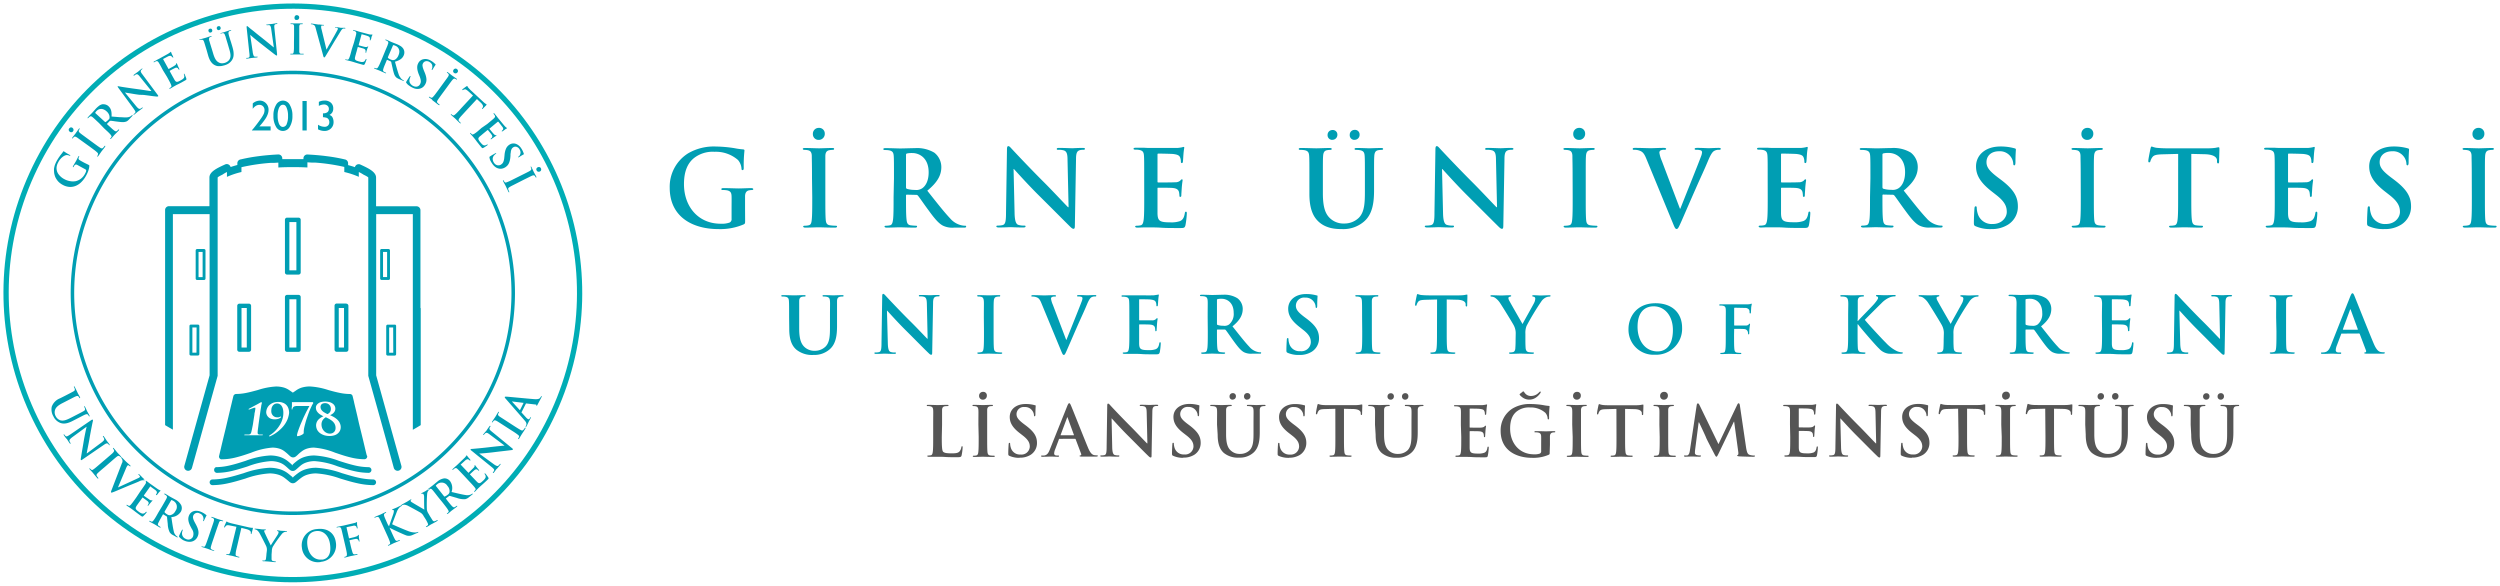
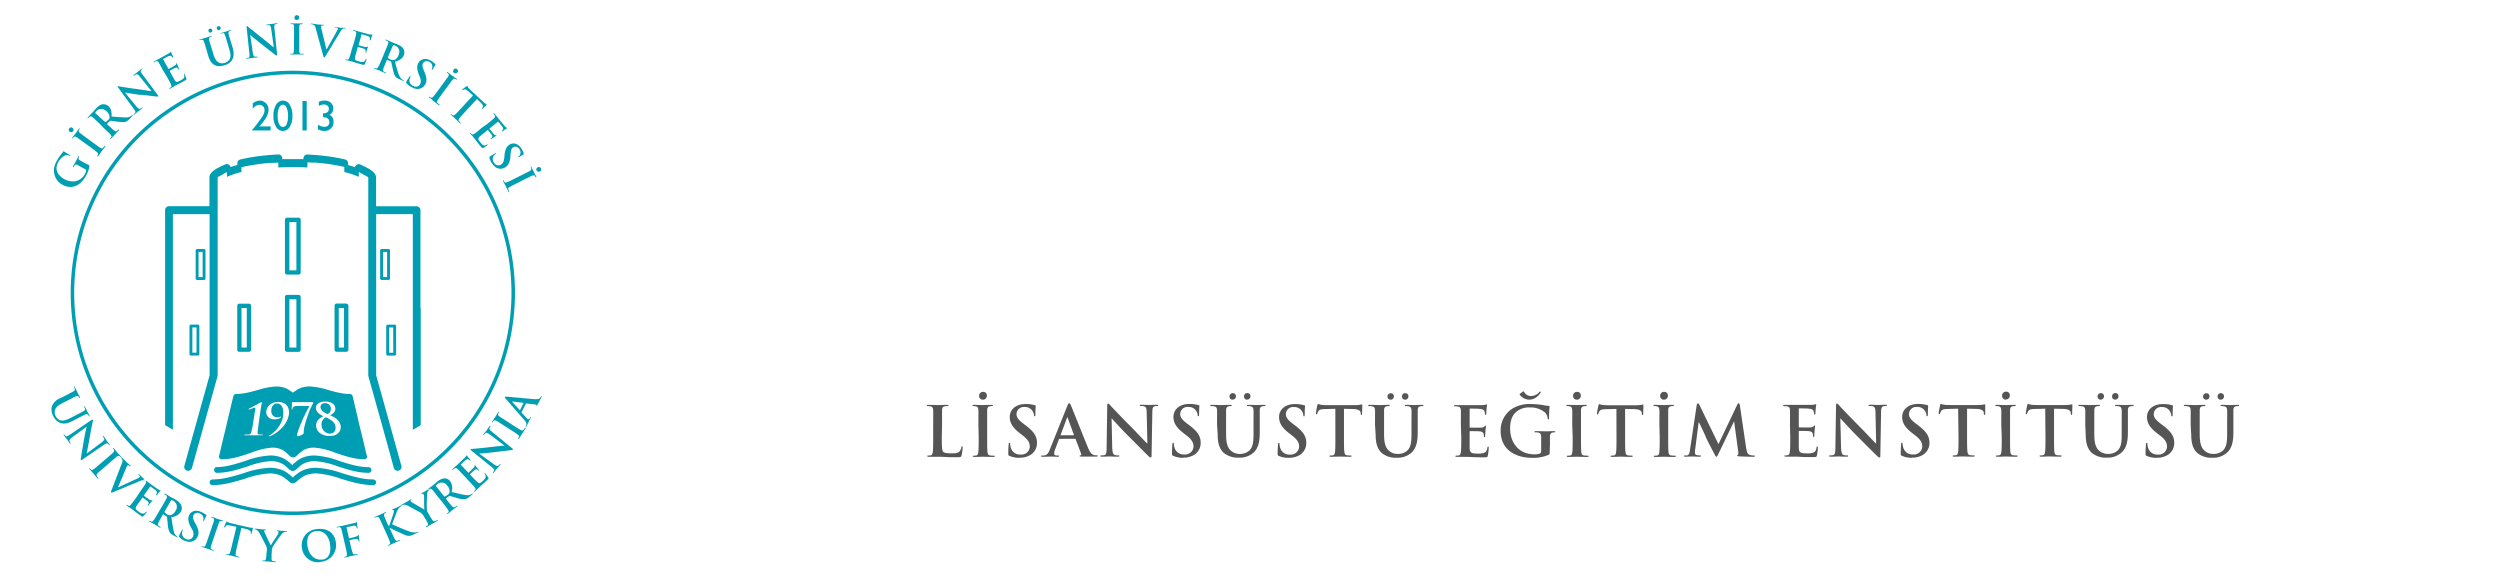
<svg xmlns="http://www.w3.org/2000/svg" id="katman_1" data-name="katman 1" viewBox="0 0 712.16 166.85">
  <defs>
    <style>.cls-1,.cls-4{fill:#009eb3;}.cls-1{fill-rule:evenodd;}.cls-2,.cls-3{fill:none;stroke-miterlimit:10;}.cls-2{stroke:#00adb5;stroke-width:1.5px;}.cls-3{stroke:#009eb3;}.cls-5{fill:#555;}</style>
  </defs>
-   <path class="cls-1" d="M86.16,37.17h1.21v-8.4H86.16Zm-12-1.46a18.54,18.54,0,0,0,1.53-2,6,6,0,0,0,.63-1.33,3.59,3.59,0,0,0,.18-1.08,2.58,2.58,0,0,0-.71-1.86A2.43,2.43,0,0,0,74,28.66a3.21,3.21,0,0,0-2,.8V31a3.16,3.16,0,0,1,.88-.84,1.89,1.89,0,0,1,1-.29,1.38,1.38,0,0,1,1.07.43,1.56,1.56,0,0,1,.4,1.13,2.8,2.8,0,0,1-.21,1A9.58,9.58,0,0,1,74.17,34c-.47.68-1.1,1.51-1.89,2.5l-.51.59v.08h5.32V36h-3.2Zm8.4-5.84a2.24,2.24,0,0,0-1.91-1.21,2.26,2.26,0,0,0-2,1.2A5.75,5.75,0,0,0,77.89,33a5.84,5.84,0,0,0,.74,3.11,2.21,2.21,0,0,0,3.92,0A5.77,5.77,0,0,0,83.3,33,5.78,5.78,0,0,0,82.55,29.87Zm-.87,5.43a1.23,1.23,0,0,1-1.1.86c-.46,0-.82-.29-1.1-.86A5.71,5.71,0,0,1,79.09,33a5.46,5.46,0,0,1,.4-2.3c.28-.57.64-.86,1.1-.86h.06c.44,0,.79.3,1,.87a5.61,5.61,0,0,1,.4,2.33A5.41,5.41,0,0,1,81.68,35.3ZM25.19,46.94l.25.17a.28.28,0,0,1,0,.18,2.83,2.83,0,0,1-.09.68,6.52,6.52,0,0,1-.21.72,6.22,6.22,0,0,1-.29.71c-.11.24-.22.45-.33.65a7.66,7.66,0,0,1-1.24,1.7,5,5,0,0,1-1.58,1.14,4.09,4.09,0,0,1-1.84.36,4.69,4.69,0,0,1-2.07-.63,5,5,0,0,1-1.08-.79A4.73,4.73,0,0,1,16,50.9a3.59,3.59,0,0,1-.43-1,4,4,0,0,1-.17-1,4.76,4.76,0,0,1,0-.94,7,7,0,0,1,.19-.82,7.12,7.12,0,0,1,.29-.74c.11-.23.22-.46.35-.68s.21-.36.33-.55.23-.36.35-.52.21-.31.3-.43.16-.2.2-.25l.29-.37a3.68,3.68,0,0,0,.28-.39c0-.06.07-.09.11-.1a.12.12,0,0,1,.09,0l.13.08.26.17.48.31.8.45a.37.37,0,0,1,.16.12.11.11,0,0,1,0,.11c0,.06-.1.07-.2,0a3,3,0,0,0-.45-.14,1.28,1.28,0,0,0-.61,0,2,2,0,0,0-.44.18,3.12,3.12,0,0,0-.55.37,3.73,3.73,0,0,0-.57.56,4.16,4.16,0,0,0-.53.77c-.08.14-.16.3-.24.47a3,3,0,0,0-.2.55,3.27,3.27,0,0,0-.11.65,3.21,3.21,0,0,0,.06.74,2.89,2.89,0,0,0,.59,1.24A4.69,4.69,0,0,0,18.26,51a5.26,5.26,0,0,0,1.7.6,4.29,4.29,0,0,0,1.64,0,3.94,3.94,0,0,0,1.46-.7,4.2,4.2,0,0,0,1.12-1.33l.23-.46a1.35,1.35,0,0,0,.14-.49.34.34,0,0,0-.06-.24.67.67,0,0,0-.22-.17l-1-.54-.69-.38L22.06,47a.85.85,0,0,0-.46-.13.59.59,0,0,0-.38.25.55.55,0,0,0-.12.16,1.71,1.71,0,0,0-.13.23c-.06.1-.12.14-.17.11s-.07-.13,0-.28.15-.27.24-.41.16-.29.24-.42l.22-.37c.07-.12.12-.22.17-.29s.09-.18.15-.29.11-.21.16-.33.12-.22.17-.33l.16-.29c.07-.14.15-.19.22-.15s.05.09,0,.18l-.06.13a1.07,1.07,0,0,0-.06.17.5.5,0,0,0,0,.4.89.89,0,0,0,.36.32c.15.1.33.2.54.32l.7.38Zm-4.86-9.27a.73.73,0,0,1-.45-.14.82.82,0,0,1-.28-.39.58.58,0,0,1,.12-.55.72.72,0,0,1,.42-.29.62.62,0,0,1,.5.12.74.74,0,0,1,.29.45.62.62,0,0,1-.12.52A.57.57,0,0,1,20.33,37.67Zm3.56,2.9L23,39.93l-.56-.41-.35-.26-.26-.16c-.32-.21-.58-.24-.77-.07l-.16.15-.14.16c-.07.11-.14.13-.2.09s0-.14.09-.29.14-.19.23-.3l.26-.34c.09-.11.17-.22.26-.32l.19-.26c0-.06.1-.14.17-.24s.14-.2.21-.31l.24-.34.22-.3c.09-.14.17-.18.22-.15s.06.12,0,.23l-.1.14-.08.17a.43.43,0,0,0,0,.38,1.21,1.21,0,0,0,.31.37l.24.2.34.26.56.41.88.65,1.69,1.24,1.25.91c.36.26.65.46.87.59a1,1,0,0,0,.38.14.43.43,0,0,0,.37-.17,1.6,1.6,0,0,0,.21-.23,1.8,1.8,0,0,0,.19-.24c.08-.1.14-.13.19-.09s.05.13,0,.25c-.23.32-.46.61-.67.88l-.46.59-.16.24-.22.32-.24.35-.24.32c-.09.13-.17.17-.23.12s0-.1,0-.21a1.21,1.21,0,0,0,.14-.2L27.9,44a.34.34,0,0,0,0-.31,1.2,1.2,0,0,0-.27-.32,9.7,9.7,0,0,0-.82-.67l-1.24-.92Zm4.33-5.5-.8-.75-.5-.47-.33-.3-.23-.19a1,1,0,0,0-.42-.23.52.52,0,0,0-.42.14.57.57,0,0,0-.16.13l-.19.18c-.09.1-.16.13-.21.08s0-.14.1-.27L25.4,33l.33-.33.28-.29.19-.19.26-.28.31-.35.31-.35.24-.27a7.58,7.58,0,0,1,.84-.76,2.5,2.5,0,0,1,1-.48,1.86,1.86,0,0,1,.36,0,2.28,2.28,0,0,1,.44.05,2.34,2.34,0,0,1,.48.18,1.81,1.81,0,0,1,.46.32,2.59,2.59,0,0,1,.43.51,2.36,2.36,0,0,1,.29.62,3.16,3.16,0,0,1,.15.81,5.88,5.88,0,0,1,0,1l2.28.19c.66,0,1.25.08,1.77.07a3.61,3.61,0,0,0,.62-.05,2.13,2.13,0,0,0,.44-.12l.28-.13.16-.11a1.94,1.94,0,0,0,.25-.22c.07-.07.12-.09.17,0s0,.13-.07.24l-.77.83a4.87,4.87,0,0,1-.57.53,1.4,1.4,0,0,1-.47.24,2.83,2.83,0,0,1-1,.12c-.38,0-.85-.06-1.42-.13l-.62-.08-.59-.09-.49-.06-.3,0a.28.28,0,0,0-.21.09l-.72.74c-.05.05,0,.09,0,.14l.12.11,1.1,1a9.87,9.87,0,0,0,.8.68,1.31,1.31,0,0,0,.39.22.4.4,0,0,0,.4-.11l.24-.2.2-.19c.06-.07.12-.08.16,0s0,.14-.07.25l-.38.39-.36.38a4.22,4.22,0,0,0-.3.3l-.19.18-.17.19-.24.29c-.09.1-.19.2-.28.31l-.27.3c-.11.11-.19.14-.25.09s0-.11.06-.21a1.19,1.19,0,0,0,.15-.18.76.76,0,0,0,.11-.16.31.31,0,0,0,0-.32,2.23,2.23,0,0,0-.25-.38c-.17-.2-.41-.45-.73-.76l-1.08-1Zm1.64-.38a.2.2,0,0,0,.23.07,2,2,0,0,0,.36-.26,3.59,3.59,0,0,0,.35-.32L31,34a1.29,1.29,0,0,0,.13-.18.77.77,0,0,0,.07-.17c0-.05,0-.11,0-.17a1.84,1.84,0,0,0-.13-.79,2.54,2.54,0,0,0-.69-.95,2.73,2.73,0,0,0-.9-.58,1.68,1.68,0,0,0-.8-.12,1.63,1.63,0,0,0-.67.19,2,2,0,0,0-.47.35,2.37,2.37,0,0,0-.39.49.15.15,0,0,0,.05.19Zm8.89-4.49c.15.18.28.32.39.44a2.12,2.12,0,0,0,.3.26.59.59,0,0,0,.24.1.34.34,0,0,0,.2,0,1,1,0,0,0,.3-.13l.24-.18c.11-.08.18-.1.22-.05s0,.15-.14.26l-.76.57-.43.31c-.05,0-.16.13-.35.28s-.4.34-.65.53l-.16.1s-.08,0-.12,0,0-.11.09-.19a1.51,1.51,0,0,0,.2-.17.89.89,0,0,0,.19-.2.47.47,0,0,0,0-.49,9.4,9.4,0,0,0-.6-.91L33.7,25a1.66,1.66,0,0,1-.16-.25.13.13,0,0,1,0-.17.26.26,0,0,1,.22,0l.36.06.56.1,1.23.19,1.64.24,1.82.25.65.09.76.11.78.12.7.11.54.08.29,0,.05,0-3.35-4.16a2.64,2.64,0,0,0-.54-.54.55.55,0,0,0-.43-.06.85.85,0,0,0-.29.14l-.25.19c-.1.08-.18.09-.22,0s0-.08,0-.13a1.22,1.22,0,0,1,.16-.14c.25-.19.47-.36.69-.51l.47-.34.32-.27c.16-.13.35-.29.59-.47a.66.66,0,0,1,.16-.11.09.09,0,0,1,.12,0s0,.13-.11.21l-.13.11-.13.14a.5.5,0,0,0-.09.44,2.15,2.15,0,0,0,.36.63l4.47,6c.15.19.18.32.1.38a.33.33,0,0,1-.21.06l-.27,0-1-.11-1.24-.17-1.37-.18L39.7,27c-.45-.05-.9-.12-1.35-.19l-1.25-.21-1-.16-.51-.09,0,0Zm7.69-10.15c-.22-.4-.39-.72-.53-1l-.33-.6c-.09-.16-.16-.29-.22-.38l-.16-.26a1,1,0,0,0-.33-.35.57.57,0,0,0-.45,0l-.19.08L44,17.7c-.12.06-.19.06-.23,0s0-.13.18-.22l.43-.23L44.8,17l.38-.19.29-.15a3.26,3.26,0,0,1,.29-.17l.49-.27.57-.31.56-.31.45-.25.23-.14.25-.18a.92.92,0,0,0,.17-.13l.07-.07.07-.07s.08,0,.11.06a.73.73,0,0,1,.07.2,4.07,4.07,0,0,0,.22.53.69.69,0,0,1,.07.13,1.47,1.47,0,0,1,.1.22l.1.21.06.15a.34.34,0,0,1,0,.1.06.06,0,0,1,0,.07c-.06,0-.12,0-.17-.09L49,16.21a.69.69,0,0,0-.16-.18.66.66,0,0,0-.31-.13A1.51,1.51,0,0,0,48,16l-.28.14-.46.24-.46.24-.3.16c-.05,0-.05.07,0,.14l1.45,2.63c0,.08.09.11.14.08l.32-.18.5-.28.51-.28.32-.2.28-.22a.34.34,0,0,0,.13-.22c0-.13.06-.2.1-.22s.08,0,.12,0,0,.11.08.22.13.31.25.59a1.72,1.72,0,0,1,.09.19,2.14,2.14,0,0,1,.1.22l.1.19a.87.87,0,0,0,.05.12.54.54,0,0,1,.07.13.09.09,0,0,1-.05.12.1.1,0,0,1-.15,0,1.63,1.63,0,0,0-.11-.17,2.14,2.14,0,0,0-.13-.19.62.62,0,0,0-.32-.17.81.81,0,0,0-.49.09l-.29.14-.45.23-.45.25-.31.16s0,.07,0,.14l.45.82.2.37.26.47.26.46.17.32a2.17,2.17,0,0,0,.31.41.53.53,0,0,0,.32.17,1,1,0,0,0,.45-.08,6.23,6.23,0,0,0,.66-.32c.14-.07.3-.17.48-.28a1.8,1.8,0,0,0,.43-.38.85.85,0,0,0,.16-.44,1.87,1.87,0,0,0-.12-.59c0-.12,0-.19,0-.22a.08.08,0,0,1,.1,0l.08.13a1.72,1.72,0,0,1,.13.27l.15.35.14.36.09.25c0,.08,0,.15,0,.19a.21.21,0,0,1,0,.13.58.58,0,0,1-.14.12l-.25.14-1,.56-.78.41-.61.29-.49.27-.25.14-.34.2-.37.22-.34.2c-.14.08-.23.08-.26,0s0-.11.12-.18l.2-.12.15-.12a.32.32,0,0,0,.11-.31,1.85,1.85,0,0,0-.13-.43,8.56,8.56,0,0,0-.46-.95c-.21-.39-.44-.82-.71-1.3Zm12.4-5.85-.31-1c-.08-.28-.15-.5-.2-.66s-.1-.32-.13-.42-.07-.19-.1-.28a1.22,1.22,0,0,0-.25-.42.62.62,0,0,0-.44-.09l-.2,0-.25.07c-.13,0-.21,0-.23,0s.05-.13.22-.18l.94-.26.73-.2.28-.09.37-.13.39-.13.36-.11c.16-.05.26,0,.28,0s0,.12-.15.16l-.16.05-.16.08a.43.43,0,0,0-.26.29,1.39,1.39,0,0,0,0,.48c0,.1,0,.2.07.3l.12.42c.05.16.11.38.2.66s.18.61.31,1l.48,1.59a8.24,8.24,0,0,0,.38,1.05,4.32,4.32,0,0,0,.41.73,2.54,2.54,0,0,0,.45.47,2.43,2.43,0,0,0,.49.29,1.8,1.8,0,0,0,.87.16,3.18,3.18,0,0,0,.69-.12,2.7,2.7,0,0,0,.76-.38,2,2,0,0,0,.63-.71,1.91,1.91,0,0,0,.21-.65,3,3,0,0,0,0-.73,6.06,6.06,0,0,0-.15-.79c-.07-.27-.15-.56-.24-.85l-.42-1.43-.32-1.05-.2-.66c0-.17-.09-.31-.13-.41s-.07-.2-.1-.29a1.16,1.16,0,0,0-.25-.41.56.56,0,0,0-.44-.09l-.2,0L63,9.58c-.13,0-.2,0-.22,0s0-.13.21-.18l.45-.13.42-.11L64.3,9l.19-.06.33-.11.39-.13.38-.12q.24-.08.27,0c0,.07,0,.12-.18.16l-.16.06-.16.08a.44.44,0,0,0-.25.29,1,1,0,0,0,0,.48,1.63,1.63,0,0,0,.07.3c0,.1.06.24.11.42s.12.38.2.66.19.61.32,1l.36,1.21c.1.32.18.65.26,1a5.47,5.47,0,0,1,.12,1,3.69,3.69,0,0,1-.07.94,2.92,2.92,0,0,1-.36.88,3.32,3.32,0,0,1-.48.6,3.45,3.45,0,0,1-.53.43,3.82,3.82,0,0,1-.56.3c-.19.08-.37.14-.55.2l-.55.14a3.37,3.37,0,0,1-.67.1,3.82,3.82,0,0,1-.75,0,2.65,2.65,0,0,1-.8-.25,2.68,2.68,0,0,1-.54-.34,2.87,2.87,0,0,1-.51-.53,4.24,4.24,0,0,1-.47-.77,8.08,8.08,0,0,1-.4-1.07Zm.79-5a.64.64,0,0,1-.23-.32.63.63,0,0,1,0-.38.48.48,0,0,1,.35-.31.67.67,0,0,1,.42,0,.48.48,0,0,1,.26.32.56.56,0,0,1,0,.44.52.52,0,0,1-.35.29A.47.47,0,0,1,59.63,9.22ZM62,8.5a.6.6,0,0,1-.21-.72.49.49,0,0,1,.35-.3.6.6,0,0,1,.42,0,.48.48,0,0,1,.26.32.58.58,0,0,1,0,.45.52.52,0,0,1-.34.29A.48.48,0,0,1,62,8.5ZM72,14.88c0,.22.08.41.11.57a3.3,3.3,0,0,0,.13.38.53.53,0,0,0,.16.21.4.4,0,0,0,.18.1,1.66,1.66,0,0,0,.32,0,2.53,2.53,0,0,0,.3,0c.13,0,.2,0,.21.07s-.07.13-.26.16l-.94.09-.52.05-.45.07-.82.12a.66.66,0,0,1-.2,0s-.07,0-.08-.09,0-.1.18-.12l.26,0a1.12,1.12,0,0,0,.26-.08.44.44,0,0,0,.25-.42A7.18,7.18,0,0,0,71,14.86l-.74-7a1,1,0,0,1,0-.29.13.13,0,0,1,.11-.13.25.25,0,0,1,.2.08l.28.23.44.38,1,.78q.57.48,1.29,1.05c.47.39,1,.77,1.43,1.14.15.12.33.25.52.41l.59.48.62.5.54.45.43.35a1.91,1.91,0,0,0,.23.18H78l-.76-5.29a2.37,2.37,0,0,0-.2-.74.5.5,0,0,0-.33-.27.87.87,0,0,0-.33,0l-.31,0c-.13,0-.19,0-.2-.08s0-.08.08-.1a1,1,0,0,1,.21,0L77,6.86l.58-.05.4-.07.75-.11h.2s.08,0,.08.08,0,.12-.2.14l-.17,0-.18.06a.46.46,0,0,0-.3.32,2.4,2.4,0,0,0,0,.73l.77,7.47c0,.24,0,.37-.1.38a.32.32,0,0,1-.22-.06,1.43,1.43,0,0,1-.22-.15c-.21-.15-.46-.34-.76-.58l-1-.78c-.36-.27-.72-.56-1.09-.85l-1.07-.84c-.36-.27-.72-.56-1.07-.85l-1-.81-.74-.63-.39-.34h0Zm11.77-4.81c0-.45,0-.81,0-1.09s0-.52,0-.69V7.85c0-.1,0-.2,0-.3,0-.39-.15-.61-.39-.67l-.21,0-.22,0c-.12,0-.19,0-.19-.12s.1-.09.29-.09h.38l.43,0,.41,0H86c.16,0,.25,0,.25.1s-.07.12-.2.12h-.17l-.18,0a.43.43,0,0,0-.33.2,1,1,0,0,0-.12.47q0,.13,0,.3c0,.11,0,.25,0,.43s0,.41,0,.69,0,.64,0,1.1l0,2.09c0,.58,0,1.09,0,1.55s0,.8,0,1a1.11,1.11,0,0,0,.11.4.45.45,0,0,0,.36.19,1.36,1.36,0,0,0,.3,0,1.78,1.78,0,0,0,.31,0c.12,0,.18,0,.18.1s-.07.12-.22.11q-.6,0-1.11,0l-.75,0h-1.5c-.16,0-.24,0-.23-.12s.06-.1.19-.09h.24l.19,0a.37.37,0,0,0,.25-.18,1.29,1.29,0,0,0,.1-.41,8.68,8.68,0,0,0,.07-1c0-.45,0-1,0-1.54ZM84,5.49A.81.81,0,0,1,83.89,5a.82.82,0,0,1,.16-.45.6.6,0,0,1,.52-.23.74.74,0,0,1,.48.19.55.55,0,0,1,.18.47.69.69,0,0,1-.19.5.62.62,0,0,1-.5.2A.56.56,0,0,1,84,5.49ZM89.92,8a3.64,3.64,0,0,0-.14-.43.88.88,0,0,0-.16-.27.91.91,0,0,0-.21-.18L89.14,7a1,1,0,0,0-.25-.08l-.2,0c-.09,0-.14,0-.13-.12a.09.09,0,0,1,.1-.08.85.85,0,0,1,.22,0l.94.14.77.12L91.2,7l.84.09.19,0s.08.06.07.1-.07.09-.19.08l-.27,0a.31.31,0,0,0-.2,0,.27.27,0,0,0-.15.23,1.77,1.77,0,0,0,0,.37c0,.16.07.35.13.58L93,14.14h0c.12-.2.27-.46.44-.79s.38-.67.58-1,.43-.74.64-1.14.43-.75.62-1.1l.5-.91c.15-.26.25-.46.32-.59s.07-.15.11-.22,0-.14,0-.2a.23.23,0,0,0,0-.14.16.16,0,0,0-.1-.1.9.9,0,0,0-.23-.08l-.24,0-.14,0a.09.09,0,0,1-.05-.08c0-.08.13-.11.35-.08l.78.12.45.08.21,0,.29,0,.32,0,.3,0c.16,0,.24.07.23.14s-.08.1-.2.08L98,8.1a.88.88,0,0,0-.34.08.51.51,0,0,0-.13.09,1.2,1.2,0,0,0-.17.16,3.22,3.22,0,0,0-.21.29l-.28.44c-.15.26-.29.5-.43.72s-.26.44-.4.66l-.45.73c-.16.26-.35.56-.55.9l-1.26,2.1L93,15.56l-.25.4-.16.25a.79.79,0,0,1-.13.13.17.17,0,0,1-.12,0q-.12,0-.18-.18a5.69,5.69,0,0,1-.17-.59Zm10.91,4.14c.12-.43.21-.79.28-1.05s.14-.5.18-.67.09-.32.11-.42l.06-.3a1.12,1.12,0,0,0,0-.48.63.63,0,0,0-.33-.31L101,8.82l-.25-.07c-.14,0-.19-.09-.17-.16s.11-.08.28,0l.47.13.46.13.4.13.31.09.32.09.54.14.64.17.62.17.49.13.27.06.3,0,.21,0h.2s0,.05,0,.12a1,1,0,0,1-.09.19,4,4,0,0,0-.21.53.85.85,0,0,1,0,.15c0,.07,0,.14-.08.22s-.06.15-.08.22a.53.53,0,0,1-.06.16.19.19,0,0,1-.06.07.09.09,0,0,1-.09,0c-.07,0-.09-.08-.06-.19a1.27,1.27,0,0,0,0-.18.7.7,0,0,0,0-.25.56.56,0,0,0-.13-.31,1.47,1.47,0,0,0-.52-.31l-.3-.1-.5-.15-.5-.14-.32-.1s-.09,0-.11.1l-.79,2.9c0,.09,0,.14,0,.15l.36.1.55.15.56.14.37.08a3,3,0,0,0,.36,0,.34.34,0,0,0,.24-.06c.11-.08.19-.11.23-.1s.07,0,0,.11a1.68,1.68,0,0,1-.09.22c-.05.11-.13.31-.23.6,0,.06,0,.12-.06.2a2,2,0,0,0-.08.22c0,.08,0,.15-.07.21s0,.1,0,.12a.58.58,0,0,1,0,.14.08.08,0,0,1-.11,0c-.07,0-.1-.06-.08-.13a1.77,1.77,0,0,1,0-.2l0-.22a.63.63,0,0,0-.11-.35.91.91,0,0,0-.41-.28l-.31-.1-.49-.14-.49-.14-.34-.09s-.08,0-.1.1l-.24.9c0,.1-.06.24-.11.41s-.09.33-.14.51-.09.35-.14.51l-.09.35a2.12,2.12,0,0,0-.07.51.5.5,0,0,0,.12.34.92.92,0,0,0,.37.26,6.39,6.39,0,0,0,.7.23l.54.13a1.59,1.59,0,0,0,.57,0,.72.72,0,0,0,.43-.2,1.66,1.66,0,0,0,.32-.51c0-.11.11-.15.17-.13s.07,0,.07.07,0,.1,0,.16a1.91,1.91,0,0,1-.1.27l-.13.36-.15.36a2.6,2.6,0,0,1-.12.24.73.73,0,0,1-.11.15.16.16,0,0,1-.13.06.38.38,0,0,1-.18,0l-.28-.07-1.13-.32-.84-.25-.64-.2-.55-.16-.27-.07-.39-.09-.41-.1-.38-.09c-.16,0-.22-.1-.2-.18s.08-.07.21,0l.23.05.19,0a.32.32,0,0,0,.29-.15,1.35,1.35,0,0,0,.21-.4,8,8,0,0,0,.33-1q.18-.64.39-1.44Zm8.76,2.71c.17-.42.31-.76.42-1l.27-.64.16-.4c0-.1.07-.2.1-.29a1,1,0,0,0,.07-.47.54.54,0,0,0-.27-.35l-.18-.11-.24-.1c-.12-.06-.17-.11-.14-.18s.12-.07.28,0l.45.2.43.19.36.17.25.11.35.14.44.17.43.17.34.14a8,8,0,0,1,1,.52,2.55,2.55,0,0,1,.8.8,2,2,0,0,1,.15.32,1.89,1.89,0,0,1,.11.44,2.17,2.17,0,0,1,0,.51,2,2,0,0,1-.15.55,2.68,2.68,0,0,1-.32.57,2.27,2.27,0,0,1-.49.49,3.5,3.5,0,0,1-.7.42,6.24,6.24,0,0,1-1,.36c.23.83.43,1.56.62,2.2s.36,1.2.54,1.68A3.85,3.85,0,0,0,114,22a3.3,3.3,0,0,0,.26.37,2.22,2.22,0,0,0,.23.22l.16.11a1.71,1.71,0,0,0,.29.16c.09,0,.12.08.09.14s-.11.08-.25,0l-1-.44a4.28,4.28,0,0,1-.69-.35,1.54,1.54,0,0,1-.4-.36,2.73,2.73,0,0,1-.45-.87c-.11-.36-.24-.82-.37-1.37,0-.2-.09-.4-.13-.61s-.09-.41-.13-.59l-.11-.47c0-.14-.06-.24-.07-.3a.3.3,0,0,0-.17-.16l-.94-.43a.1.1,0,0,0-.13.05l-.06.16c-.22.51-.41,1-.58,1.38a9.26,9.26,0,0,0-.36,1,1.48,1.48,0,0,0-.07.44.42.42,0,0,0,.25.34l.26.15.25.12c.09,0,.12.08.1.14s-.12.08-.27,0l-.49-.22-.48-.21-.39-.18-.23-.1-.24-.1-.35-.13-.39-.15-.37-.15q-.22-.09-.18-.21c0-.05.1-.06.22,0l.22.08a.72.72,0,0,0,.19,0,.31.31,0,0,0,.31-.1,2.11,2.11,0,0,0,.26-.37,9.28,9.28,0,0,0,.46-.94c.17-.41.37-.86.58-1.37Zm.92,1.41c0,.1,0,.18,0,.23a2.09,2.09,0,0,0,.36.26l.42.21.29.1.22.06H112l.18,0a1.63,1.63,0,0,0,.69-.39,2.56,2.56,0,0,0,.65-1,2.8,2.8,0,0,0,.24-1,1.78,1.78,0,0,0-.17-.8,1.57,1.57,0,0,0-.41-.56,1.67,1.67,0,0,0-.49-.31,2.87,2.87,0,0,0-.6-.21.17.17,0,0,0-.16.12Zm5.83,8a4,4,0,0,1-.56-.61.33.33,0,0,1-.1-.21.68.68,0,0,1,.11-.26c.08-.14.16-.28.25-.42s.17-.27.25-.38a3,3,0,0,1,.21-.32,1.31,1.31,0,0,0,.12-.19.86.86,0,0,1,.15-.17s.09-.05.13,0a.1.1,0,0,1,.06.11.31.31,0,0,1-.06.13,2.17,2.17,0,0,0-.12.26c0,.11-.07.21-.09.32a1.5,1.5,0,0,0,.11,1.14,2.07,2.07,0,0,0,.75.75,1.79,1.79,0,0,0,.67.25,1.44,1.44,0,0,0,.59,0,1.36,1.36,0,0,0,.47-.22,1.39,1.39,0,0,0,.33-.36,2.87,2.87,0,0,0,.18-.4,1.71,1.71,0,0,0,.09-.47,2.84,2.84,0,0,0-.07-.6,5.92,5.92,0,0,0-.24-.77l-.26-.64a7.43,7.43,0,0,1-.34-1.05,3.7,3.7,0,0,1-.12-.88,2.51,2.51,0,0,1,.08-.74,2.9,2.9,0,0,1,.28-.65,2,2,0,0,1,.63-.68,1.94,1.94,0,0,1,.84-.34,2.52,2.52,0,0,1,1,0,3.44,3.44,0,0,1,1.06.42,5.53,5.53,0,0,1,.79.55l.47.42c.08.08.11.15.07.21l-.23.35c-.12.17-.29.46-.53.86a.84.84,0,0,1-.17.23.09.09,0,0,1-.12,0q-.1-.06,0-.24a1.25,1.25,0,0,0,.11-.31,1.31,1.31,0,0,0,0-.53c0-.07,0-.15,0-.24a1.51,1.51,0,0,0-.13-.3,2,2,0,0,0-.24-.31,1.61,1.61,0,0,0-.4-.3,1.47,1.47,0,0,0-1.07-.23,1.12,1.12,0,0,0-.77.57,1.31,1.31,0,0,0-.15.37,1.21,1.21,0,0,0,0,.43,3.55,3.55,0,0,0,.12.56q.1.33.27.75l.16.39a8.12,8.12,0,0,1,.4,1.12,5,5,0,0,1,.16.94,3,3,0,0,1-.08.8,3.38,3.38,0,0,1-.32.74,3.28,3.28,0,0,1-.32.44,2.18,2.18,0,0,1-1,.65,2.18,2.18,0,0,1-.7.13,2.72,2.72,0,0,1-1-.13,5,5,0,0,1-.88-.4A6.58,6.58,0,0,1,116.34,24.23Zm9.85-.41.64-.88.41-.56c.11-.14.19-.26.25-.35l.17-.25c.21-.33.23-.59.07-.78a1.06,1.06,0,0,0-.15-.15l-.17-.14c-.1-.08-.13-.15-.08-.21s.13,0,.28.09l.31.23.33.26.33.26.26.19.23.17.32.21.33.24.31.21c.13.1.18.18.14.23s-.12.06-.22,0l-.14-.1-.17-.08a.43.43,0,0,0-.38,0,1.15,1.15,0,0,0-.37.32c-.07.07-.13.15-.2.23l-.26.35-.41.55-.64.88-1.24,1.69c-.35.47-.65.89-.91,1.25s-.47.66-.6.88a1.19,1.19,0,0,0-.14.38.48.48,0,0,0,.18.37,1.6,1.6,0,0,0,.23.21l.23.19c.11.07.14.14.1.19s-.13,0-.25,0c-.32-.23-.62-.46-.88-.67l-.6-.46-.23-.16L123,28.3l-.35-.24-.33-.24c-.12-.09-.16-.17-.12-.23s.11,0,.21,0a1.86,1.86,0,0,0,.2.14l.18.08a.34.34,0,0,0,.31,0,1.24,1.24,0,0,0,.32-.28,9.85,9.85,0,0,0,.66-.81c.27-.36.58-.77.92-1.24Zm2.89-3.56a.73.73,0,0,1,.14-.45.8.8,0,0,1,.4-.28.57.57,0,0,1,.54.12.68.68,0,0,1,.29.42.59.59,0,0,1-.12.5.71.71,0,0,1-.45.29.63.63,0,0,1-.52-.12A.59.59,0,0,1,129.08,20.26Zm5.66,6.92L133.41,26a4.46,4.46,0,0,0-.62-.46.59.59,0,0,0-.46-.07,1.15,1.15,0,0,0-.26.08l-.17.09c-.09.05-.15.05-.2,0s0-.12.06-.21a1.11,1.11,0,0,1,.21-.18l.36-.27a3.31,3.31,0,0,1,.35-.25,1.24,1.24,0,0,1,.19-.13c.12-.09.21-.11.26-.07a.57.57,0,0,1,.09.16.79.79,0,0,0,.19.29q.17.2.39.42a4.44,4.44,0,0,0,.44.43l3.45,3.21a3.21,3.21,0,0,0,.37.32l.27.2.18.11a.23.23,0,0,1,.09.06c.05,0,0,.13-.1.25l-.19.2-.27.27-.28.29-.22.22c-.1.09-.17.11-.21.07s0-.14.07-.26l.08-.11a.54.54,0,0,0,.09-.22.58.58,0,0,0,0-.31,1.39,1.39,0,0,0-.2-.41,3.66,3.66,0,0,0-.44-.5l-1.07-1-3.32,3.58-1,1.09a8.07,8.07,0,0,0-.68.81,1.25,1.25,0,0,0-.21.39.41.41,0,0,0,.11.4c.05.07.12.14.2.23l.21.21c.1.09.12.16.08.2s-.14,0-.25-.06l-.8-.77-.54-.53-.22-.19c-.08-.08-.18-.16-.29-.25l-.32-.29-.29-.26c-.12-.11-.15-.2-.1-.25s.11,0,.21.06a1.19,1.19,0,0,0,.18.15,1,1,0,0,0,.16.1.33.33,0,0,0,.33,0,1.57,1.57,0,0,0,.37-.26,8,8,0,0,0,.75-.73c.31-.32.65-.68,1-1.09Zm4.06,8.11.84-.7.53-.44.33-.28a2.23,2.23,0,0,0,.22-.21,1.09,1.09,0,0,0,.29-.38.54.54,0,0,0-.09-.44.62.62,0,0,0-.11-.18,1.56,1.56,0,0,0-.16-.2c-.08-.11-.1-.18,0-.23s.13,0,.25.14l.3.38.3.36.26.35.2.25.21.25.36.44.42.5c.14.18.28.34.41.49a3.68,3.68,0,0,0,.33.39l.18.21.22.21a.64.64,0,0,0,.16.14l.08,0,.08.07s0,.07,0,.12a1,1,0,0,1-.19.1,3.93,3.93,0,0,0-.47.32l-.12.09-.19.14-.2.14-.13.08-.09,0a.09.09,0,0,1-.09,0c0-.06,0-.12.06-.19l.14-.13a1.3,1.3,0,0,0,.15-.2.61.61,0,0,0,.06-.33A1.38,1.38,0,0,0,143,36s-.09-.13-.19-.25l-.32-.41-.32-.41-.21-.26s-.09,0-.15,0l-2.31,1.92c-.07.06-.09.11-.05.15l.23.28.37.44.37.45c.12.14.21.23.26.28l.26.24a.46.46,0,0,0,.24.08c.14,0,.22,0,.24,0s0,.09,0,.13l-.2.13a5.58,5.58,0,0,0-.53.35l-.17.13-.2.13-.17.13-.1.08-.12.08a.1.1,0,0,1-.11-.17l.14-.14a1.29,1.29,0,0,0,.16-.17.58.58,0,0,0,.11-.34.93.93,0,0,0-.18-.47l-.19-.26-.31-.39-.33-.41-.22-.26s-.07,0-.13,0l-.73.6-.32.26-.41.34-.4.34-.29.23a2.83,2.83,0,0,0-.35.38.55.55,0,0,0-.1.35,1,1,0,0,0,.16.42,4.43,4.43,0,0,0,.43.59l.37.42a1.72,1.72,0,0,0,.45.35.8.8,0,0,0,.47.08,1.7,1.7,0,0,0,.55-.23c.11-.06.18-.06.22,0s0,.07,0,.1a.56.56,0,0,1-.11.11l-.24.17-.32.21-.32.21-.23.13-.19.06a.19.19,0,0,1-.14,0,.47.47,0,0,1-.14-.12l-.18-.21c-.29-.34-.54-.65-.74-.91l-.55-.69c-.15-.21-.28-.39-.4-.54l-.36-.44-.18-.22c-.08-.09-.16-.19-.26-.29l-.28-.32-.26-.3c-.1-.12-.12-.21-.06-.26s.11,0,.19.08l.16.18.15.13a.33.33,0,0,0,.32,0,2.29,2.29,0,0,0,.41-.21,9.48,9.48,0,0,0,.84-.62l1.15-1Zm.87,10.4a3.58,3.58,0,0,1-.23-.79.41.41,0,0,1,0-.23.57.57,0,0,1,.21-.18l.42-.27.39-.23.33-.18.2-.12a.8.8,0,0,1,.21-.08.11.11,0,0,1,.13,0,.09.09,0,0,1,0,.12l-.11.09L141,44l-.23.24a1.53,1.53,0,0,0-.42,1.07,2.05,2.05,0,0,0,.33,1,1.93,1.93,0,0,0,.48.53,1.6,1.6,0,0,0,.54.24,1.35,1.35,0,0,0,.53,0,1.11,1.11,0,0,0,.45-.17,3,3,0,0,0,.35-.27,1.63,1.63,0,0,0,.28-.38,2.75,2.75,0,0,0,.21-.56,4,4,0,0,0,.13-.8l.07-.69a6.25,6.25,0,0,1,.17-1.09,4.12,4.12,0,0,1,.29-.84,2.31,2.31,0,0,1,.41-.62,2.69,2.69,0,0,1,.55-.46,2.15,2.15,0,0,1,.86-.32,2.1,2.1,0,0,1,.9.08,2.73,2.73,0,0,1,.86.48,3.52,3.52,0,0,1,.75.86,4.92,4.92,0,0,1,.46.85c.1.24.18.43.23.59s0,.18,0,.22l-.37.2c-.18.1-.47.28-.86.53a.87.87,0,0,1-.25.12.1.1,0,0,1-.12,0q-.06-.1.12-.21l.23-.22a1.4,1.4,0,0,0,.26-.47q0-.11.06-.24a1.1,1.1,0,0,0,0-.32,1.46,1.46,0,0,0-.07-.39,2.69,2.69,0,0,0-.22-.46,1.47,1.47,0,0,0-.85-.68,1.12,1.12,0,0,0-.95.16,1.48,1.48,0,0,0-.3.26,1.51,1.51,0,0,0-.21.38,2.86,2.86,0,0,0-.15.55c0,.22-.07.48-.1.79l0,.42a8.78,8.78,0,0,1-.15,1.18,4.64,4.64,0,0,1-.29.91,2.56,2.56,0,0,1-.43.67,3.17,3.17,0,0,1-.62.52,2.69,2.69,0,0,1-.48.24,2.42,2.42,0,0,1-.56.15,2.67,2.67,0,0,1-.63,0,2.86,2.86,0,0,1-.68-.2,2.75,2.75,0,0,1-.83-.58,4.29,4.29,0,0,1-.6-.75A5.3,5.3,0,0,1,139.67,45.69Zm9,4.13,1-.5.61-.31.39-.2.26-.15c.34-.19.47-.41.41-.66a.89.89,0,0,0-.06-.2l-.09-.2c0-.12,0-.19,0-.23s.13.05.22.22.1.21.16.34.12.26.19.39.11.25.17.37.1.21.14.29.08.15.13.25l.19.34c.06.12.12.24.19.36s.12.23.17.33.09.24,0,.27-.13,0-.19-.12a1.09,1.09,0,0,1-.08-.15l-.11-.15a.46.46,0,0,0-.34-.2,1.28,1.28,0,0,0-.47.11l-.27.12-.39.19-.62.31-1,.49-1.87.95-1.38.7a9.13,9.13,0,0,0-.92.51.82.82,0,0,0-.3.28.44.44,0,0,0,0,.41,2.66,2.66,0,0,0,.11.28,2.61,2.61,0,0,0,.12.28q.09.16,0,.21t-.21-.15l-.48-1c-.14-.31-.25-.54-.32-.68l-.13-.25-.19-.34-.2-.38-.18-.35c-.08-.14-.08-.23,0-.27s.12,0,.18.13a1,1,0,0,0,.11.21,1,1,0,0,0,.12.15A.34.34,0,0,0,144,52a1.09,1.09,0,0,0,.41-.1,9.81,9.81,0,0,0,1-.42l1.38-.69ZM152.83,48a.83.83,0,0,1,.33-.34.84.84,0,0,1,.48-.07.57.57,0,0,1,.44.35.66.66,0,0,1,.06.51.58.58,0,0,1-.33.39.71.71,0,0,1-.53.06.62.62,0,0,1-.41-.35A.58.58,0,0,1,152.83,48ZM124.2,138.47c-.06-.08-.07-.13,0-.2a2.67,2.67,0,0,1,.47-.43,1.92,1.92,0,0,1,2.8.59,2.13,2.13,0,0,1,.56,1.86,1.22,1.22,0,0,1-.55.68,2.94,2.94,0,0,1-.79.47c-.09,0-.14,0-.22-.1Zm1.86,4.66c.68.87,1.27,1.61,1.53,2.05s.29.54.13.73a1.79,1.79,0,0,1-.31.3c-.11.09-.12.15-.09.2s.14,0,.27-.06c.37-.29.94-.79,1.12-.93s.87-.63,1.41-1.06q.19-.15.12-.24c0-.05-.1-.05-.17,0s-.34.23-.5.33c-.31.18-.53,0-.77-.23s-1-1.11-1.64-2l-.1-.13a.08.08,0,0,1,0-.13l.83-.63a.26.26,0,0,1,.22-.07c.24.05,1.18.35,2,.57a5.84,5.84,0,0,0,2.38.37,2.43,2.43,0,0,0,1.15-.61l.9-.71c.11-.08.16-.16.11-.23s-.1,0-.18,0a1.7,1.7,0,0,1-.28.18,2.44,2.44,0,0,1-1.56.19c-1-.15-2.33-.48-4-.87a3.37,3.37,0,0,0-.42-3.09,2,2,0,0,0-1.65-.79,3.79,3.79,0,0,0-2.06,1c-.29.23-1,.82-1.31,1.07s-.81.59-1.31,1c-.14.11-.2.18-.14.25s.12,0,.22,0a3.26,3.26,0,0,1,.39-.26c.37-.18.56-.08.83.22s.47.55,1.59,2Zm-4.84,4.73c.1.16.35.6.57,1.06s.19.59,0,.75a1.75,1.75,0,0,1-.34.26c-.11.06-.14.12-.11.17s.14.06.28,0c.39-.22,1-.63,1.29-.78s1-.51,1.61-.89c.13-.07.2-.15.15-.23s-.1-.05-.21,0-.39.19-.54.25c-.34.14-.56,0-.76-.32s-.53-.86-.63-1l-.49-.85a2.79,2.79,0,0,1-.44-1.13,39.12,39.12,0,0,1,.08-4.45,1.8,1.8,0,0,1,.27-.83,1.3,1.3,0,0,1,.39-.39c.11-.07.18-.14.14-.22s-.12,0-.24,0-.87.54-1.09.67-.66.33-1,.53c-.12.07-.16.12-.12.2s.14,0,.24,0a.29.29,0,0,1,.37.14,1.5,1.5,0,0,1,.17.62c0,.41,0,3.45.08,3.76-.33-.2-3.23-1.87-3.55-2.1a.88.88,0,0,1-.33-.28.21.21,0,0,1,0-.27c.14-.13.2-.18.17-.24s-.11-.07-.21,0c-.47.27-.88.55-1.1.67s-1.14.62-1.33.73-.18.14-.14.2.13,0,.21,0a1.21,1.21,0,0,1,.52-.12,2.85,2.85,0,0,1,1.15.35c.67.33,3.38,1.82,3.55,1.94a2.44,2.44,0,0,1,.87,1Zm-10.75,1.55c-.75-1.67-.89-2-1-2.33s-.15-.62.12-.81a2.43,2.43,0,0,1,.3-.17c.08,0,.14-.09.1-.17s-.12-.06-.27,0l-1.31.63c-.26.12-1,.4-1.54.66-.17.07-.23.13-.2.21s.11.06.23,0a2.42,2.42,0,0,1,.44-.16c.4-.09.56.05.75.41s.32.65,1.07,2.31l.87,1.92c.46,1,.85,1.87,1,2.36.1.33.16.6,0,.74a1.59,1.59,0,0,1-.38.22c-.13.06-.16.12-.13.17s.12.07.27,0l1.36-.66c.27-.12,1-.4,1.59-.67.12-.06.19-.13.16-.21s-.1-.06-.19,0l-.55.2c-.29.08-.5-.12-.66-.42-.25-.45-.64-1.31-1.09-2.32l-.45-1,0,0,.2.11c.37.21,3.67,1.77,4.34,2a2.34,2.34,0,0,0,1.68.1,7.59,7.59,0,0,0,.76-.32l1-.43c.21-.09.25-.15.22-.23s-.11,0-.19,0a1.91,1.91,0,0,1-.75.14,5.7,5.7,0,0,1-2.1-.47c-.6-.21-3.79-1.55-4.42-1.89.2-.56,1.11-2.94,1.3-3.43a3.75,3.75,0,0,1,.81-1.35,2.22,2.22,0,0,1,.58-.41c.11-.05.15-.09.12-.17s-.12-.06-.23,0c-.34.15-.93.45-1.27.61s-.91.37-1.14.47-.16.1-.13.18.08.07.19.05.2,0,.25.15,0,.56-.17,1.06-1,2.87-1.2,3.44l0,0ZM99.56,154c0-.08,0-.11.06-.12s1.44-.34,1.74-.37a.71.71,0,0,1,.69.29,1.4,1.4,0,0,1,.16.34c0,.08.06.16.13.14s.09-.14.06-.24-.12-.63-.15-.87,0-.68-.07-.75-.05-.1-.09-.08-.09.06-.13.15a.6.6,0,0,1-.45.32L101,153l-1.49.35c-.07,0-.09,0-.11-.08l-.67-2.93c0-.12,0-.17.07-.18l1.8-.38a.87.87,0,0,1,.86.17,1.26,1.26,0,0,1,.17.43c0,.12.08.18.16.16s.09-.1.08-.19-.15-.84-.16-1c0-.32,0-.47,0-.55a.1.1,0,0,0-.11-.09s-.1.08-.17.12a2.47,2.47,0,0,1-.46.15c-.27.08-2.64.62-3.09.73l-.74.14-1,.21c-.18,0-.26.09-.24.18s.1.07.22,0a1.77,1.77,0,0,1,.46-.07c.41,0,.54.16.66.55s.18.69.59,2.47l.48,2.06c.26,1.12.46,2,.51,2.5,0,.35,0,.62-.19.72a1.7,1.7,0,0,1-.41.15c-.12,0-.16.07-.15.13s.11.1.27.06c.45-.1,1.18-.31,1.48-.38s1.05-.2,1.79-.37c.17,0,.24-.1.23-.18s-.07-.08-.22-.05a4.14,4.14,0,0,1-.6.09c-.36,0-.49-.2-.6-.53a25.6,25.6,0,0,1-.64-2.48Zm-7.77,5.39c-2.28.29-3.9-1.49-4.22-4-.37-3,1.09-3.93,2.46-4.1,2-.25,3.7,1.21,4,3.88C94.5,158.68,92.63,159.33,91.79,159.43Zm-.42.66a4.75,4.75,0,0,0,4.31-5.5c-.35-2.73-2.41-4.22-5.38-3.84A4.61,4.61,0,0,0,86,156,4.57,4.57,0,0,0,91.37,160.09ZM75.9,157.83c0,.19-.05.7-.12,1.2,0,.34-.18.6-.42.63a2,2,0,0,1-.43,0c-.13,0-.19,0-.19.08s.08.13.25.14c.44,0,1.2.06,1.5.08s1.07.12,1.83.18c.15,0,.25,0,.26-.1s-.06-.1-.19-.11a5.58,5.58,0,0,1-.59-.1c-.36-.07-.45-.34-.44-.69,0-.51,0-1,0-1.2l.08-1a2.77,2.77,0,0,1,.27-1.19,38.81,38.81,0,0,1,2.57-3.63,1.8,1.8,0,0,1,.69-.53,1.2,1.2,0,0,1,.54-.11c.13,0,.23,0,.24-.1s-.08-.1-.21-.11l-1.29-.06c-.34,0-.72-.1-1.12-.13-.14,0-.2,0-.21.1s.1.1.21.13a.29.29,0,0,1,.23.32,1.68,1.68,0,0,1-.22.61c-.19.36-1.9,2.88-2,3.15-.17-.34-1.63-3.36-1.77-3.73a1,1,0,0,1-.11-.42.23.23,0,0,1,.19-.2c.18,0,.26,0,.27-.11s0-.11-.17-.12c-.54,0-1,0-1.29-.06s-1.29-.14-1.5-.15-.23,0-.24.09.08.11.18.12a1.31,1.31,0,0,1,.49.19A3.08,3.08,0,0,1,74,152c.37.65,1.77,3.41,1.84,3.6a2.55,2.55,0,0,1,.18,1.28Zm-9.71-3c-.25,1.07-.46,2-.63,2.47s-.24.58-.49.57a2,2,0,0,1-.43-.05c-.14,0-.2,0-.21.05s.06.13.21.17c.47.11,1.21.24,1.48.3s1.06.29,1.83.46c.13,0,.23,0,.25-.06s0-.11-.17-.14a4.91,4.91,0,0,1-.58-.18c-.34-.13-.36-.41-.31-.74,0-.52.27-1.44.51-2.52l1.11-4.79,1.47.37c1,.27,1.27.67,1.22,1v.13c0,.18,0,.24.07.26s.11,0,.15-.16c.07-.3.29-1.1.35-1.35s0-.25,0-.27h-.33a5.87,5.87,0,0,1-.82-.13l-4.63-1.07a11.23,11.23,0,0,1-1.15-.32c-.29-.1-.38-.24-.48-.26s-.12.05-.19.19-.51,1.1-.55,1.29,0,.19.06.21.12,0,.16-.11a1.72,1.72,0,0,1,.29-.37c.24-.21.53-.21,1.22-.07l1.75.35Zm-6.74-2c-.38,1.1-.68,2-.9,2.46s-.28.48-.52.45a1.83,1.83,0,0,1-.43-.09c-.13-.05-.19,0-.21,0s0,.14.19.19l1.44.45c.31.1,1,.38,1.77.63.12.05.22,0,.25,0s0-.11-.15-.15a4.72,4.72,0,0,1-.56-.24c-.33-.16-.34-.39-.27-.71.12-.51.42-1.4.8-2.51l.67-2c.59-1.72.7-2,.84-2.4s.31-.55.64-.5a1.64,1.64,0,0,1,.35.08c.12,0,.19,0,.22-.06s-.06-.12-.2-.17l-1.4-.43c-.33-.11-1-.39-1.47-.54-.18-.06-.28-.07-.3,0s0,.14.14.18a1.44,1.44,0,0,1,.4.18c.23.14.27.37.17.77s-.21.69-.8,2.42Zm-7,1.15a3.5,3.5,0,0,0,1.94.34,2.44,2.44,0,0,0,1.89-1.44c.47-1,.34-2-.54-3.6l-.2-.37c-.59-1.1-.67-1.6-.45-2.1a1.27,1.27,0,0,1,1.81-.54,1.52,1.52,0,0,1,1,1.08,1.34,1.34,0,0,1,0,.85c-.06.13-.05.21,0,.25s.16,0,.27-.28c.39-.85.57-1.15.64-1.29s0-.13-.1-.2a5.64,5.64,0,0,0-1.37-.84c-1.52-.69-2.91-.28-3.46.92-.4.89-.33,1.84.45,3.32l.33.62a2.33,2.33,0,0,1,.28,2.24,1.46,1.46,0,0,1-2,.58,1.65,1.65,0,0,1-1.07-1.81,2.27,2.27,0,0,1,.16-.6c0-.09.07-.19,0-.24s-.17.07-.26.23-.43.8-.7,1.41c-.11.24-.1.31,0,.46A4.2,4.2,0,0,0,52.45,154Zm-3.72-11.43a.14.14,0,0,1,.17-.09,2.81,2.81,0,0,1,.58.28,1.92,1.92,0,0,1,.49,2.82,2.1,2.1,0,0,1-1.51,1.2,1.18,1.18,0,0,1-.84-.24,3.21,3.21,0,0,1-.73-.56c0-.08,0-.13,0-.24ZM45.1,146c-.55,1-1,1.78-1.33,2.19s-.4.47-.63.4a3,3,0,0,1-.4-.18c-.12-.07-.18-.06-.21,0s0,.14.15.22c.41.24,1.09.59,1.29.7s.9.56,1.51.91c.13.08.22.09.26,0s0-.11-.07-.16a5.28,5.28,0,0,1-.49-.33c-.29-.22-.22-.49-.07-.81s.67-1.29,1.22-2.25l.09-.15a.09.09,0,0,1,.13,0l.89.55a.25.25,0,0,1,.15.18c0,.23.11,1.21.2,2a5.7,5.7,0,0,0,.55,2.35,2.32,2.32,0,0,0,1,.84l1,.57c.13.07.21.09.26,0s0-.11-.08-.16a1.32,1.32,0,0,1-.27-.2,2.36,2.36,0,0,1-.76-1.37c-.24-1-.43-2.34-.68-4a3.36,3.36,0,0,0,2.71-1.54,2.07,2.07,0,0,0,.11-1.83A3.86,3.86,0,0,0,50,142.33l-1.49-.81c-.22-.12-.85-.53-1.41-.85-.15-.09-.24-.11-.28,0s0,.13.13.2a2.24,2.24,0,0,1,.38.26c.3.27.29.49.11.85s-.34.64-1.25,2.22Zm-6.26-4.32c-.64.9-1.19,1.67-1.53,2.05s-.45.43-.67.33a2.19,2.19,0,0,1-.38-.21c-.12-.08-.18-.08-.21,0s0,.14.12.23.47.3.69.46l.57.39c.29.21.59.43,1,.75s.94.71,1.67,1.24c.37.26.46.32.71.12a8.74,8.74,0,0,0,.9-1c.07-.1.13-.17,0-.23s-.12,0-.21.07a1,1,0,0,1-1,.41,2.77,2.77,0,0,1-1-.54c-1-.7-1-1-.59-1.65.19-.29.84-1.18,1.08-1.52l.55-.77c0-.06.08-.09.13-.06.23.17,1.19.87,1.36,1,.34.3.37.54.28.77a2.59,2.59,0,0,1-.21.38.09.09,0,0,0,0,.15c.09.07.17,0,.22-.12l.51-.63c.39-.47.54-.6.58-.66a.07.07,0,0,0,0-.12s-.12,0-.25,0-.32,0-.57-.19-1.36-.93-1.58-1.09c-.06,0,0-.09,0-.15l1.76-2.48c.05-.07.09-.08.14,0s1.21.89,1.36,1c.45.41.46.59.4.82a1.18,1.18,0,0,1-.19.39c-.06.09-.08.15,0,.2s.13,0,.18,0,.43-.52.5-.61c.35-.43.49-.51.53-.58s.06-.09,0-.13a1.07,1.07,0,0,0-.19-.07l-.46-.24c-.19-.12-2.14-1.51-2.45-1.73l-.6-.46c-.25-.17-.52-.38-.79-.57s-.23-.13-.27-.07,0,.14.1.21a2.56,2.56,0,0,1,.36.3c.27.3.24.51,0,.86s-.39.6-1.45,2.09Zm-7-2.23c-.22.56-.28.74-.17.84s.31,0,1-.26l3.68-1.55c1.49-.62,2.17-.86,3.29-1.36a2.27,2.27,0,0,1,1.22-.32,1,1,0,0,1,.53.3c.08.08.15.11.21,0s0-.14-.11-.25-.69-.61-.84-.75-.45-.48-.89-.9c-.16-.15-.26-.21-.32-.14s0,.13.08.21a1.74,1.74,0,0,1,.3.37.21.21,0,0,1,0,.27,1.31,1.31,0,0,1-.38.25c-.76.38-4.55,2.1-5.84,2.7l0,0,2.26-5.36a3.52,3.52,0,0,1,.44-.86.27.27,0,0,1,.26-.1.85.85,0,0,1,.4.26c.08.07.14.11.2,0s0-.17-.12-.27c-.44-.42-.88-.79-1.1-1s-.77-.78-1.23-1.22c-.13-.13-.24-.21-.3-.14s-.05.1,0,.18a1.48,1.48,0,0,1,.3.36,1.17,1.17,0,0,1,0,1.28ZM28.68,132c-.88.76-1.59,1.38-2,1.66s-.49.28-.68.13a1.35,1.35,0,0,1-.32-.29c-.1-.11-.16-.12-.2-.08s0,.14.06.26c.32.36.84.91,1,1.12s.68.84,1.2,1.43c.09.1.18.15.24.1s0-.11,0-.21a5.25,5.25,0,0,1-.37-.49c-.2-.31-.09-.51.13-.75s1.08-1,2-1.76l1.59-1.38c1.38-1.2,1.64-1.42,1.94-1.65s.55-.32.81-.11a2.09,2.09,0,0,1,.26.25c.08.09.15.13.22.06s0-.13-.09-.25c-.3-.34-.79-.86-1-1.08s-.69-.86-1-1.2c-.13-.15-.21-.21-.26-.16s0,.13,0,.22a1.67,1.67,0,0,1,.25.36c.13.24,0,.47-.24.75s-.53.49-1.91,1.68Zm-4-10.46,0,0c-.07.3-.52,2.26-.82,4.07s-.67,3.9-.82,4.93a.72.72,0,0,0,0,.49c.06.09.18.06.39-.09l6.25-4.28c.56-.38.82-.45,1.09-.23a1.46,1.46,0,0,1,.24.27q.12.18.21.12c.08-.06,0-.16-.07-.29-.34-.48-.63-.83-.71-.94s-.45-.7-.81-1.2c-.11-.15-.19-.25-.27-.19s-.06.1,0,.22a1.74,1.74,0,0,1,.31.55c.07.31-.05.53-.64,1l-4.32,3.22,0-.05c0-.27.51-2.59.7-3.73.41-2.44.94-5.06,1-5.26s.12-.47,0-.58-.23,0-.42.11l-5.85,4c-.86.59-1.17.75-1.43.55a1.7,1.7,0,0,1-.36-.4c-.07-.1-.13-.14-.19-.1s0,.16.05.28c.36.51.72,1,.78,1s.38.6.84,1.23c.09.14.18.21.25.16s0-.12,0-.22a2,2,0,0,1-.29-.56c-.07-.24.09-.55.84-1.11Zm123.46-4.73c0,.05-.06,0-.09,0l-2.13-2.33s-.08-.08-.06-.11.07,0,.12,0l3.13.39s.07,0,0,.09ZM149.8,115c0-.06.06-.08.13-.07l2.7.31a.19.19,0,0,1,.19.22c0,.11,0,.16,0,.2s.14-.09.25-.28c.46-.84.86-1.62,1.06-2s.23-.5.14-.54-.11,0-.15.09a2.83,2.83,0,0,1-.28.43c-.17.19-.48.42-1.65.34-2-.15-7.2-.67-7.92-.71-.3,0-.43,0-.47.09s0,.23.27.52l5.33,6.11c.43.49.69.88.5,1.4a2.52,2.52,0,0,1-.15.34c0,.09,0,.14,0,.18s.14,0,.21-.15c.29-.56.56-1.16.62-1.28.16-.33.43-.77.61-1.12.06-.11.07-.19,0-.23s-.1,0-.16.11l-.09.17c-.17.33-.35.35-.55.25a2.56,2.56,0,0,1-.57-.49l-1.23-1.36c-.05,0-.06-.09,0-.14Zm-4.44,7.39c1,.62,1.78,1.14,2.17,1.46s.4.39.31.62a1.68,1.68,0,0,1-.19.39c-.08.12-.07.18,0,.21s.15,0,.23-.14c.26-.4.64-1.06.79-1.29s.61-.89,1-1.56c.07-.11.09-.21,0-.25s-.12,0-.19.11a3.59,3.59,0,0,1-.37.48c-.23.28-.46.24-.75.09-.46-.24-1.26-.75-2.24-1.38L144.38,120c-1.53-1-1.82-1.16-2.13-1.39s-.46-.44-.33-.74a2.38,2.38,0,0,1,.16-.32c.07-.11.09-.18,0-.23s-.13,0-.21.16c-.25.38-.6,1-.76,1.25s-.63.91-.87,1.3c-.11.16-.14.25-.08.29s.14,0,.21-.1a1.76,1.76,0,0,1,.27-.34c.19-.19.43-.18.78,0s.62.37,2.16,1.36Zm-8.86,6.81,0,0c.32,0,2.32-.15,4.14-.38s3.93-.45,5-.6a.72.72,0,0,0,.46-.16c.07-.09,0-.19-.19-.35L140,122.87c-.53-.43-.66-.66-.53-1a1.27,1.27,0,0,1,.19-.31c.09-.11.11-.19,0-.24s-.16,0-.25.15c-.37.47-.62.85-.7,1s-.54.63-.93,1.12c-.11.14-.18.25-.11.31s.12,0,.21-.08a1.78,1.78,0,0,1,.45-.46c.27-.15.51-.09,1.1.35l4.31,3.23,0,0c-.28,0-2.63.25-3.78.38-2.45.31-5.11.53-5.33.55s-.48,0-.56.12,0,.23.22.37l5.52,4.48c.81.65,1.06.91.94,1.21a2.12,2.12,0,0,1-.29.46c-.07.1-.1.17,0,.21s.16,0,.26-.13c.38-.49.7-1,.77-1s.47-.54,1-1.15c.1-.13.15-.23.07-.29s-.12,0-.2.1a2.09,2.09,0,0,1-.45.44c-.21.13-.55.06-1.31-.5Zm-3,7.74c.76.8,1.41,1.49,1.72,1.9s.34.51.2.71a2.23,2.23,0,0,1-.28.34c-.1.1-.11.15-.07.2s.14,0,.26-.08.38-.4.58-.59.39-.39.49-.48c.26-.25.53-.5.92-.84s.88-.78,1.53-1.4c.33-.32.41-.39.25-.67a8.85,8.85,0,0,0-.8-1.08c-.08-.08-.15-.15-.22-.09s-.05.11,0,.22a1,1,0,0,1,.22,1,3,3,0,0,1-.72.88c-.88.85-1.15.85-1.73.27-.25-.25-1-1.05-1.29-1.35l-.65-.69s-.08-.09,0-.13c.21-.2,1.07-1,1.26-1.15.35-.27.6-.26.8-.13a2.68,2.68,0,0,1,.34.28.09.09,0,0,0,.15,0c.08-.08,0-.17-.08-.24s-.36-.44-.52-.62c-.39-.47-.48-.65-.53-.7a.09.09,0,0,0-.13,0s0,.12,0,.25-.1.31-.3.52-1.18,1.16-1.37,1.35-.09,0-.15,0l-2.09-2.2c-.06-.06-.07-.1,0-.14s1.11-1,1.27-1.15c.48-.36.67-.34.88-.24a1.15,1.15,0,0,1,.35.27c.07.07.13.1.19,0s0-.12,0-.18-.43-.52-.5-.61a6.55,6.55,0,0,1-.47-.63s-.09-.07-.13,0a1,1,0,0,0-.1.17l-.33.41-2.16,2.07c-.12.12-.33.3-.57.51s-.47.44-.71.66-.17.2-.11.26.12,0,.22-.06a2.57,2.57,0,0,1,.36-.3c.35-.21.55-.14.85.14s.51.5,1.77,1.83ZM17.09,113.47a4,4,0,0,0-2.35,2.4,3.89,3.89,0,0,0,.48,2.75,3.61,3.61,0,0,0,1.91,1.83c1.23.5,2.55,0,3.73-.63l1.15-.59c1.62-.83,1.92-1,2.27-1.14s.61-.17.81.09a1.32,1.32,0,0,1,.19.29c.07.13.12.18.2.14s.06-.12,0-.27c-.21-.42-.59-1.07-.66-1.2s-.31-.7-.59-1.25c-.08-.15-.14-.21-.21-.17s-.07.11,0,.23a3.18,3.18,0,0,1,.17.4c.1.39,0,.56-.38.77s-.63.35-2.25,1.18L20.2,119c-1.11.56-2.08,1-3,.73a2.32,2.32,0,0,1-1.33-1.17,2.21,2.21,0,0,1-.25-1.56c.16-.75.65-1.39,2.2-2.18l1.5-.77c1.62-.83,1.92-1,2.27-1.14s.61-.18.81.09a1.32,1.32,0,0,1,.19.29c.06.11.11.16.19.12s.06-.12,0-.28c-.19-.39-.57-1-.7-1.3s-.48-1-.77-1.58c-.08-.16-.14-.22-.21-.18s-.07.11,0,.23a2.22,2.22,0,0,1,.18.43c.11.39,0,.57-.37.77s-.63.35-2.25,1.18ZM85.05,84H81.78a.61.61,0,0,0-.61.61v15a.61.61,0,0,0,.61.62h3.27a.61.61,0,0,0,.61-.62v-15A.61.61,0,0,0,85.05,84ZM70.92,86.5H68.19a.62.62,0,0,0-.61.63V99.59a.61.61,0,0,0,.61.62h2.73a.61.61,0,0,0,.61-.62V87.13A.62.62,0,0,0,70.92,86.5ZM70.3,99H68.8V87.74h1.5Zm42.14-6.52h-2a.42.42,0,0,0-.42.41v8a.41.41,0,0,0,.42.4h2a.39.39,0,0,0,.4-.4v-8A.4.4,0,0,0,112.44,92.46Zm-.41,8h-1.17V93.28H112Zm-1.34-29.55h-2a.41.41,0,0,0-.4.42v8a.41.41,0,0,0,.4.4h2a.4.4,0,0,0,.4-.4v-8A.41.41,0,0,0,110.69,70.94Zm-.42,8h-1.16V71.76h1.16ZM85.05,62H81.78a.61.61,0,0,0-.61.61v15a.61.61,0,0,0,.61.61h3.27a.61.61,0,0,0,.61-.61v-15A.61.61,0,0,0,85.05,62Zm-.62,15h-2V63.25h2ZM58.14,70.94h-2a.41.41,0,0,0-.4.42v8a.41.41,0,0,0,.4.4h2a.41.41,0,0,0,.4-.4v-8A.42.42,0,0,0,58.14,70.94Zm-.42,8H56.56V71.76h1.16ZM56.38,92.46h-2a.41.41,0,0,0-.41.41v8a.4.4,0,0,0,.41.4h2a.41.41,0,0,0,.41-.4v-8A.42.42,0,0,0,56.38,92.46Zm-.41,8H54.8V93.28H56Zm42.67-14H95.91a.62.62,0,0,0-.61.63V99.59a.61.61,0,0,0,.61.62h2.73a.61.61,0,0,0,.61-.62V87.13A.62.62,0,0,0,98.64,86.5ZM98,99h-1.5V87.74H98Zm6.48,30.74c-.24-.94-.43-1.74-.59-2.42l-.57-2.4c-.06-.22-.35-1.46-.74-3l-.37-1.53L101.9,119c-.05-.24-.12-.52-.59-2.51l-.44-1.84a.45.45,0,0,1,0-.08l-.42-1.72a.78.78,0,0,0-.77-.61,14.63,14.63,0,0,1-2.94-.33c-1-.2-2-.46-2.92-.72l-.35-.1a20.34,20.34,0,0,0-5.17-1,8.11,8.11,0,0,0-2.27.3,5.6,5.6,0,0,0-1.53.72l-.56.39-.52.35-.5-.35-.57-.39a5.53,5.53,0,0,0-1.52-.72h0a8.19,8.19,0,0,0-2.22-.29,20.2,20.2,0,0,0-5.15,1l-.37.1h0c-.93.25-1.89.51-2.89.71a14.7,14.7,0,0,1-2.94.32.83.83,0,0,0-.8.7c-.11.43-.21.87-.32,1.3-.3,1.3-.45,1.85-.54,2.26l-.45,1.9-.47,2-.35,1.49-.75,3.07c-.66,2.8-.54,2.26-.59,2.52-.55,2.28-.12.48-.57,2.37a.79.79,0,0,0,.59,1,.46.46,0,0,0,.2,0,16.79,16.79,0,0,0,4.09-.56c1.33-.33,2.62-.76,3.86-1.19h0l.39-.13a20.25,20.25,0,0,1,6-1.45,6.59,6.59,0,0,1,2.26.37,4.9,4.9,0,0,1,1.41.82,11.8,11.8,0,0,1,1,.87c.53.49.79.73,1.28.73s.77-.24,1.3-.73a9.1,9.1,0,0,1,1-.87,4.9,4.9,0,0,1,1.41-.82,6.54,6.54,0,0,1,2.26-.37,20.2,20.2,0,0,1,6,1.45l.4.13a0,0,0,0,0,0,0c1.23.42,2.51.85,3.82,1.17a17,17,0,0,0,4.12.56.81.81,0,0,0,.8-.82A1.07,1.07,0,0,0,104.5,129.72ZM74.77,124l-.17,0h-1l-.81,0h-3l-.17,0a.09.09,0,0,1,0-.11.17.17,0,0,1,.06-.11.13.13,0,0,1,.08,0h.21l.33,0a1.27,1.27,0,0,0,.34,0l.27,0a.87.87,0,0,0,.36-.14.52.52,0,0,0,.2-.24,1.44,1.44,0,0,0,.13-.37l.18-.78c.06-.32.13-.67.2-1s.13-.78.19-1.2c.1-.66.21-1.32.31-2,0-.32.11-.61.15-.86s.07-.49.11-.68a1,1,0,0,1,0-.22.23.23,0,0,0,0-.14s0,0-.12,0a1,1,0,0,0-.23,0l-.34.12-.38.14-.35.14-.26.1-.1,0h-.09l-.06,0a.2.2,0,0,1,0-.09.46.46,0,0,1,.07-.1.29.29,0,0,1,.1-.06l.23-.12.52-.28.68-.37.73-.38.61-.34.38-.22.19-.1a.32.32,0,0,1,.16,0,.1.1,0,0,1,.1.07.4.4,0,0,1,0,.16s0,.16-.08.4-.09.57-.17,1-.15.94-.24,1.55-.21,1.51-.32,2.28c-.06.42-.12.82-.16,1.2s-.1.73-.13,1a6.65,6.65,0,0,0-.08.78,1.45,1.45,0,0,0,0,.37.42.42,0,0,0,.12.25.67.67,0,0,0,.33.14l.21,0,.28,0h.43a.13.13,0,0,1,.08,0,.18.18,0,0,1,0,.11A.13.13,0,0,1,74.77,124Zm7.34-5.14a6.19,6.19,0,0,1-.53,1.27,7.47,7.47,0,0,1-.76,1.16,8.87,8.87,0,0,1-.93,1,10.77,10.77,0,0,1-1,.84,9.52,9.52,0,0,1-1,.66,9.63,9.63,0,0,1-.89.46.14.14,0,0,1-.1.05h-.16a.08.08,0,0,1-.07,0,.1.1,0,0,1,0-.09.34.34,0,0,1,.07-.15l.12-.1a7,7,0,0,0,1-.71,8.79,8.79,0,0,0,1-1,10.12,10.12,0,0,0,.91-1.28,6.7,6.7,0,0,0,.65-1.47,5.94,5.94,0,0,0,.29-1.65,4.82,4.82,0,0,0-.11-1.33,2.84,2.84,0,0,0-.4-.91,1.51,1.51,0,0,0-.58-.5,1.35,1.35,0,0,0-.68-.17,1.48,1.48,0,0,0-.79.21,1.54,1.54,0,0,0-.57.59,1.9,1.9,0,0,0-.27.87,2.88,2.88,0,0,0,0,.91,1.67,1.67,0,0,0,.29.66,1.53,1.53,0,0,0,.42.42,1.89,1.89,0,0,0,.43.21,1.34,1.34,0,0,0,.35.06,2.75,2.75,0,0,0,.55,0,1.45,1.45,0,0,0,.35-.11l.17-.09a.19.19,0,0,1,.1,0,.06.06,0,0,1,.06,0,.08.08,0,0,1,0,.08.13.13,0,0,1,0,.07l0,.07a2.44,2.44,0,0,1-.49.32,2.12,2.12,0,0,1-.62.18,2.9,2.9,0,0,1-.66.07,3.36,3.36,0,0,1-1-.15,2,2,0,0,1-.71-.4,2,2,0,0,1-.69-1.18,1.87,1.87,0,0,1,0-.62,3,3,0,0,1,.37-1.07,2.59,2.59,0,0,1,.73-.82,3.42,3.42,0,0,1,1-.54,4.37,4.37,0,0,1,1.29-.18,3.35,3.35,0,0,1,1.32.23,2.55,2.55,0,0,1,1,.63,2.67,2.67,0,0,1,.59,1,3.84,3.84,0,0,1,.2,1.24A5.54,5.54,0,0,1,82.11,118.82Zm7.11-4.08a.16.16,0,0,1,0,.1,5.58,5.58,0,0,0-.41.72c-.14.31-.31.65-.46,1s-.33.81-.49,1.25-.32.91-.48,1.37-.29.93-.41,1.37-.23.86-.31,1.25a7.4,7.4,0,0,0-.14,1,1.48,1.48,0,0,0,0,.2c0,.05,0,.11,0,.15s0,.11,0,.16a.26.26,0,0,1-.12.21,1.47,1.47,0,0,1-.29.23,3.48,3.48,0,0,1-.43.22c-.16.07-.32.12-.47.17l-.43.06a.28.28,0,0,1-.16,0s0-.07,0-.13a1.47,1.47,0,0,1,0-.28,1.73,1.73,0,0,1,.07-.31,8.38,8.38,0,0,1,.28-.9c.12-.36.28-.77.45-1.22s.38-.92.59-1.41.43-1,.67-1.49.47-1,.73-1.48.49-.93.74-1.37H84.48a3,3,0,0,0-.43.07.82.82,0,0,0-.35.13.66.66,0,0,0-.21.2,1,1,0,0,0-.13.25,1.6,1.6,0,0,0-.08.23.18.18,0,0,1,0,.11.11.11,0,0,1-.09,0,.13.13,0,0,1-.09,0,.49.49,0,0,1,0-.13c0-.09,0-.21,0-.35l.06-.45c0-.17,0-.32,0-.47a3.64,3.64,0,0,0,0-.38.88.88,0,0,0,0-.18.17.17,0,0,1,0-.12.11.11,0,0,1,.09,0h.11a1,1,0,0,0,.26,0c.12,0,.28,0,.48,0l.8,0h3.92a.47.47,0,0,1,.24,0s.07,0,.07.06A.18.18,0,0,1,89.22,114.74ZM61,133.89a.81.81,0,0,0,.81.81,19.41,19.41,0,0,0,4.34-.56c1.4-.33,2.77-.76,4.1-1.18l.42-.14a22.83,22.83,0,0,1,6.46-1.46,7.29,7.29,0,0,1,2.44.39,5.13,5.13,0,0,1,1.52.82c.42.33.76.64,1,.87.54.48.81.72,1.31.72s.77-.24,1.31-.72c.26-.23.6-.54,1-.87a5,5,0,0,1,1.52-.82,7.24,7.24,0,0,1,2.44-.39,22.77,22.77,0,0,1,6.45,1.46l.42.14c1.33.42,2.71.85,4.11,1.18a19.43,19.43,0,0,0,4.35.56.81.81,0,1,0,0-1.62,18.1,18.1,0,0,1-4-.51c-1.35-.32-2.69-.73-4-1.15l-.42-.13a23.73,23.73,0,0,0-7-1.54,9.08,9.08,0,0,0-3,.47,7,7,0,0,0-2,1.09c-.52.41-.85.7-1.09.92s-.13.31-.24.31,0-.1-.24-.31-.57-.51-1.09-.92a7.19,7.19,0,0,0-2-1.09,9.13,9.13,0,0,0-3-.47,23.66,23.66,0,0,0-7,1.54l-.42.13c-1.29.42-2.62.83-4,1.15a18.09,18.09,0,0,1-4,.51A.81.81,0,0,0,61,133.89Zm45.32,2.69a20.56,20.56,0,0,1-4.25-.51c-1.45-.32-2.86-.74-4.21-1.15l-.45-.13a26.22,26.22,0,0,0-7.33-1.54,10,10,0,0,0-3.13.47,7.13,7.13,0,0,0-2.07,1.08c-.5.37-.88.68-1.16.92s-.22.33-.3.33,0-.11-.31-.33-.65-.55-1.15-.92a7.2,7.2,0,0,0-2.08-1.08,10,10,0,0,0-3.13-.47,26.22,26.22,0,0,0-7.33,1.54l-.44.13c-1.36.41-2.76.83-4.22,1.15a20.29,20.29,0,0,1-4.23.51.81.81,0,0,0,0,1.62,20.85,20.85,0,0,0,4.57-.56c1.46-.31,2.93-.75,4.34-1.18l.45-.13a25.07,25.07,0,0,1,6.86-1.47,8.32,8.32,0,0,1,2.62.39,5.75,5.75,0,0,1,1.63.84c.49.37.83.65,1.08.86.56.48.84.71,1.34.71s.77-.23,1.34-.71c.25-.21.58-.49,1.08-.86a5.62,5.62,0,0,1,1.63-.84,8.21,8.21,0,0,1,2.61-.39,25.21,25.21,0,0,1,6.87,1.47l.44.13c1.42.43,2.88.87,4.34,1.18a21,21,0,0,0,4.59.56.81.81,0,1,0,0-1.62ZM92.82,118.86a2.28,2.28,0,0,0-.49.36,2.52,2.52,0,0,0-.44.52,2.39,2.39,0,0,0-.27.71,2.71,2.71,0,0,0,0,.91,2.44,2.44,0,0,0,.27.84,2.76,2.76,0,0,0,.53.69,2.34,2.34,0,0,0,.71.46,2.16,2.16,0,0,0,.83.17,1.79,1.79,0,0,0,.75-.15,1.49,1.49,0,0,0,.85-1.09,2.46,2.46,0,0,0-.36-1.73,3.27,3.27,0,0,0-.62-.67,8.14,8.14,0,0,0-.81-.54C93.44,119.18,93.14,119,92.82,118.86Zm-.61-1.48a9.74,9.74,0,0,0,1.06.58c.08,0,.16-.08.26-.13a2.64,2.64,0,0,0,.29-.23,1.59,1.59,0,0,0,.26-.35,1.53,1.53,0,0,0,.15-.47,1.82,1.82,0,0,0,0-.61,1.57,1.57,0,0,0-.32-.73,1.54,1.54,0,0,0-.57-.45,1.74,1.74,0,0,0-.71-.15,1.84,1.84,0,0,0-.67.11,1,1,0,0,0-.43.3,1.3,1.3,0,0,0-.2.43,1.23,1.23,0,0,0,0,.47,1.33,1.33,0,0,0,.27.65A2.69,2.69,0,0,0,92.21,117.38ZM97,122.24a2.28,2.28,0,0,1-.53,1,2.63,2.63,0,0,1-1,.69,4.46,4.46,0,0,1-1.54.27,5.36,5.36,0,0,1-1.48-.19,4.35,4.35,0,0,1-1.19-.56,3,3,0,0,1-.83-.87,2.84,2.84,0,0,1-.37-1.13,2.28,2.28,0,0,1,.1-1,2.41,2.41,0,0,1,.44-.8,3.46,3.46,0,0,1,.7-.62,4.27,4.27,0,0,1,.85-.44A7,7,0,0,1,91.1,118a3.18,3.18,0,0,1-.74-.72,1.71,1.71,0,0,1-.35-.88,1.55,1.55,0,0,1,0-.56,1.42,1.42,0,0,1,.26-.54,1.77,1.77,0,0,1,.51-.46,2.11,2.11,0,0,1,.76-.33,4.94,4.94,0,0,1,2.44.07,2.66,2.66,0,0,1,1,.57,1.76,1.76,0,0,1,.52.94,2,2,0,0,1,0,.65,1.6,1.6,0,0,1-.23.55,2,2,0,0,1-.37.44,4.07,4.07,0,0,1-.44.32c-.16.08-.31.16-.44.21.21.09.43.2.66.32a6.59,6.59,0,0,1,.72.41,5.75,5.75,0,0,1,.68.54,3.56,3.56,0,0,1,.57.7,3.3,3.3,0,0,1,.35.88A2.62,2.62,0,0,1,97,122.24Zm22.77-34.48V59.88a1.13,1.13,0,0,0-1.12-1.12H107.13V50.59c0-1.65-2.25-2.68-4.22-3.6l-.26-.12a1.12,1.12,0,0,0-1.48.55,1.19,1.19,0,0,0-.08.2l-.42-.15c-.47-.15-1-.3-1.51-.44v-.51a1.11,1.11,0,0,0-.94-1.11,47.54,47.54,0,0,0-4.92-.89c-1.77-.24-3.69-.41-5.7-.51a1.1,1.1,0,0,0-1.16,1.06v.27c-.3,0-.61,0-.91,0l-2.11,0-2.1,0c-.31,0-.61,0-.91,0v-.27A1.11,1.11,0,0,0,79.23,44c-2,.1-3.93.27-5.71.51a47.33,47.33,0,0,0-4.91.89,1.12,1.12,0,0,0-1,1.11V47c-.53.14-1,.29-1.51.44l-.41.15c0-.07,0-.14-.08-.2a1.12,1.12,0,0,0-1.48-.55l-.26.12c-2,.92-4.21,1.95-4.21,3.6v8.17H48.14a1.12,1.12,0,0,0-1.11,1v61.37c.73.45,1.48.87,2.22,1.3V61H59.71v45.91L52.52,132.7a1.11,1.11,0,0,0,.77,1.37,1.13,1.13,0,0,0,1.39-.78L62,107.06V50.59c0-.14.6-.47,1.38-.85A9.41,9.41,0,0,1,64.65,49v1.38A23.17,23.17,0,0,1,68.78,49V47.63a55.34,55.34,0,0,1,8.39-1.24l.07,0h.19l.73,0,1.13-.07v1.38h.14c2.64-.13,5.32-.13,8,0h.14V46.24l1.13.07.72,0h.2l.07,0a55.34,55.34,0,0,1,8.39,1.24V49a23.17,23.17,0,0,1,4.13,1.37V49a9.41,9.41,0,0,1,1.32.74c.78.38,1.38.71,1.38.85v56.48c2.44,8.74,4.91,17.47,7.27,26.22a1.13,1.13,0,0,0,1.38.78,1.11,1.11,0,0,0,.78-1.37l-7.18-25.78V61h10.44v61.43c.76-.43,1.52-.87,2.25-1.33V87.75A0,0,0,0,0,119.81,87.76ZM84.43,99h-2V85.25h2ZM94.57,33.21a1.76,1.76,0,0,0-.72-.47,2.08,2.08,0,0,0,.82-.75,2,2,0,0,0,.26-1.07,2.11,2.11,0,0,0-.67-1.66,2.58,2.58,0,0,0-1.83-.61,3.46,3.46,0,0,0-1.6.37v1.15a3.15,3.15,0,0,1,1.46-.41,1.52,1.52,0,0,1,1,.35,1.15,1.15,0,0,1,.39.91,1.11,1.11,0,0,1-.41.94,1.93,1.93,0,0,1-1.2.32h-.07v1.11h.11a4.54,4.54,0,0,1,1,.19,1.27,1.27,0,0,1,.4.31,1.35,1.35,0,0,1,.3.87,1.27,1.27,0,0,1-.37,1,1.32,1.32,0,0,1-1,.36,3.52,3.52,0,0,1-1.85-.59v1.31a3.93,3.93,0,0,0,1.85.46,2.54,2.54,0,0,0,1.85-.72,2.43,2.43,0,0,0,.73-1.82,2.84,2.84,0,0,0-.12-.84A2.19,2.19,0,0,0,94.57,33.21Z" />
-   <circle class="cls-2" cx="83.42" cy="83.42" r="81.67" transform="translate(-27.08 124.75) rotate(-65.5)" />
+   <path class="cls-1" d="M86.16,37.17h1.21v-8.4H86.16Zm-12-1.46a18.54,18.54,0,0,0,1.53-2,6,6,0,0,0,.63-1.33,3.59,3.59,0,0,0,.18-1.08,2.58,2.58,0,0,0-.71-1.86A2.43,2.43,0,0,0,74,28.66a3.21,3.21,0,0,0-2,.8V31a3.16,3.16,0,0,1,.88-.84,1.89,1.89,0,0,1,1-.29,1.38,1.38,0,0,1,1.07.43,1.56,1.56,0,0,1,.4,1.13,2.8,2.8,0,0,1-.21,1A9.58,9.58,0,0,1,74.17,34c-.47.68-1.1,1.51-1.89,2.5l-.51.59v.08h5.32V36h-3.2Zm8.4-5.84a2.24,2.24,0,0,0-1.91-1.21,2.26,2.26,0,0,0-2,1.2A5.75,5.75,0,0,0,77.89,33a5.84,5.84,0,0,0,.74,3.11,2.21,2.21,0,0,0,3.92,0A5.77,5.77,0,0,0,83.3,33,5.78,5.78,0,0,0,82.55,29.87Zm-.87,5.43a1.23,1.23,0,0,1-1.1.86c-.46,0-.82-.29-1.1-.86A5.71,5.71,0,0,1,79.09,33a5.46,5.46,0,0,1,.4-2.3c.28-.57.64-.86,1.1-.86h.06c.44,0,.79.3,1,.87a5.61,5.61,0,0,1,.4,2.33A5.41,5.41,0,0,1,81.68,35.3ZM25.19,46.94l.25.17a.28.28,0,0,1,0,.18,2.83,2.83,0,0,1-.09.68,6.52,6.52,0,0,1-.21.72,6.22,6.22,0,0,1-.29.71c-.11.24-.22.45-.33.65a7.66,7.66,0,0,1-1.24,1.7,5,5,0,0,1-1.58,1.14,4.09,4.09,0,0,1-1.84.36,4.69,4.69,0,0,1-2.07-.63,5,5,0,0,1-1.08-.79A4.73,4.73,0,0,1,16,50.9a3.59,3.59,0,0,1-.43-1,4,4,0,0,1-.17-1,4.76,4.76,0,0,1,0-.94,7,7,0,0,1,.19-.82,7.12,7.12,0,0,1,.29-.74c.11-.23.22-.46.35-.68s.21-.36.33-.55.23-.36.35-.52.21-.31.3-.43.16-.2.2-.25l.29-.37a3.68,3.68,0,0,0,.28-.39c0-.06.07-.09.11-.1a.12.12,0,0,1,.09,0l.13.08.26.17.48.31.8.45a.37.37,0,0,1,.16.12.11.11,0,0,1,0,.11c0,.06-.1.07-.2,0a3,3,0,0,0-.45-.14,1.28,1.28,0,0,0-.61,0,2,2,0,0,0-.44.18,3.12,3.12,0,0,0-.55.37,3.73,3.73,0,0,0-.57.56,4.16,4.16,0,0,0-.53.77c-.08.14-.16.3-.24.47a3,3,0,0,0-.2.55,3.27,3.27,0,0,0-.11.65,3.21,3.21,0,0,0,.06.74,2.89,2.89,0,0,0,.59,1.24A4.69,4.69,0,0,0,18.26,51a5.26,5.26,0,0,0,1.7.6,4.29,4.29,0,0,0,1.64,0,3.94,3.94,0,0,0,1.46-.7,4.2,4.2,0,0,0,1.12-1.33l.23-.46a1.35,1.35,0,0,0,.14-.49.34.34,0,0,0-.06-.24.67.67,0,0,0-.22-.17l-1-.54-.69-.38L22.06,47a.85.85,0,0,0-.46-.13.59.59,0,0,0-.38.25.55.55,0,0,0-.12.16,1.71,1.71,0,0,0-.13.23c-.06.1-.12.14-.17.11s-.07-.13,0-.28.15-.27.24-.41.16-.29.24-.42l.22-.37c.07-.12.12-.22.17-.29s.09-.18.15-.29.11-.21.16-.33.12-.22.17-.33l.16-.29c.07-.14.15-.19.22-.15s.05.09,0,.18l-.06.13a1.07,1.07,0,0,0-.06.17.5.5,0,0,0,0,.4.89.89,0,0,0,.36.32c.15.1.33.2.54.32l.7.38Zm-4.86-9.27a.73.73,0,0,1-.45-.14.82.82,0,0,1-.28-.39.58.58,0,0,1,.12-.55.72.72,0,0,1,.42-.29.62.62,0,0,1,.5.12.74.74,0,0,1,.29.45.62.62,0,0,1-.12.52A.57.57,0,0,1,20.33,37.67Zm3.56,2.9L23,39.93l-.56-.41-.35-.26-.26-.16c-.32-.21-.58-.24-.77-.07l-.16.15-.14.16c-.07.11-.14.13-.2.09s0-.14.09-.29.14-.19.23-.3l.26-.34c.09-.11.17-.22.26-.32l.19-.26c0-.06.1-.14.17-.24s.14-.2.21-.31l.24-.34.22-.3c.09-.14.17-.18.22-.15s.06.12,0,.23l-.1.14-.08.17a.43.43,0,0,0,0,.38,1.21,1.21,0,0,0,.31.37l.24.2.34.26.56.41.88.65,1.69,1.24,1.25.91c.36.26.65.46.87.59a1,1,0,0,0,.38.14.43.43,0,0,0,.37-.17,1.6,1.6,0,0,0,.21-.23,1.8,1.8,0,0,0,.19-.24c.08-.1.14-.13.19-.09s.05.13,0,.25c-.23.32-.46.61-.67.88l-.46.59-.16.24-.22.32-.24.35-.24.32c-.09.13-.17.17-.23.12s0-.1,0-.21a1.21,1.21,0,0,0,.14-.2L27.9,44a.34.34,0,0,0,0-.31,1.2,1.2,0,0,0-.27-.32,9.7,9.7,0,0,0-.82-.67l-1.24-.92Zm4.33-5.5-.8-.75-.5-.47-.33-.3-.23-.19a1,1,0,0,0-.42-.23.52.52,0,0,0-.42.14.57.57,0,0,0-.16.13l-.19.18c-.09.1-.16.13-.21.08s0-.14.1-.27L25.4,33l.33-.33.28-.29.19-.19.26-.28.31-.35.31-.35.24-.27a7.58,7.58,0,0,1,.84-.76,2.5,2.5,0,0,1,1-.48,1.86,1.86,0,0,1,.36,0,2.28,2.28,0,0,1,.44.05,2.34,2.34,0,0,1,.48.18,1.81,1.81,0,0,1,.46.32,2.59,2.59,0,0,1,.43.51,2.36,2.36,0,0,1,.29.62,3.16,3.16,0,0,1,.15.81,5.88,5.88,0,0,1,0,1l2.28.19c.66,0,1.25.08,1.77.07a3.61,3.61,0,0,0,.62-.05,2.13,2.13,0,0,0,.44-.12l.28-.13.16-.11a1.94,1.94,0,0,0,.25-.22c.07-.07.12-.09.17,0s0,.13-.07.24l-.77.83a4.87,4.87,0,0,1-.57.53,1.4,1.4,0,0,1-.47.24,2.83,2.83,0,0,1-1,.12c-.38,0-.85-.06-1.42-.13l-.62-.08-.59-.09-.49-.06-.3,0a.28.28,0,0,0-.21.09l-.72.74c-.05.05,0,.09,0,.14l.12.11,1.1,1a9.87,9.87,0,0,0,.8.68,1.31,1.31,0,0,0,.39.22.4.4,0,0,0,.4-.11l.24-.2.2-.19c.06-.07.12-.08.16,0s0,.14-.07.25l-.38.39-.36.38a4.22,4.22,0,0,0-.3.3l-.19.18-.17.19-.24.29c-.09.1-.19.2-.28.31l-.27.3c-.11.11-.19.14-.25.09s0-.11.06-.21a1.19,1.19,0,0,0,.15-.18.76.76,0,0,0,.11-.16.31.31,0,0,0,0-.32,2.23,2.23,0,0,0-.25-.38c-.17-.2-.41-.45-.73-.76l-1.08-1Zm1.64-.38a.2.2,0,0,0,.23.07,2,2,0,0,0,.36-.26,3.59,3.59,0,0,0,.35-.32L31,34a1.29,1.29,0,0,0,.13-.18.77.77,0,0,0,.07-.17c0-.05,0-.11,0-.17a1.84,1.84,0,0,0-.13-.79,2.54,2.54,0,0,0-.69-.95,2.73,2.73,0,0,0-.9-.58,1.68,1.68,0,0,0-.8-.12,1.63,1.63,0,0,0-.67.19,2,2,0,0,0-.47.35,2.37,2.37,0,0,0-.39.49.15.15,0,0,0,.05.19Zm8.89-4.49c.15.18.28.32.39.44a2.12,2.12,0,0,0,.3.26.59.59,0,0,0,.24.1.34.34,0,0,0,.2,0,1,1,0,0,0,.3-.13l.24-.18c.11-.08.18-.1.22-.05s0,.15-.14.26l-.76.57-.43.31c-.05,0-.16.13-.35.28s-.4.34-.65.53l-.16.1s-.08,0-.12,0,0-.11.09-.19a1.51,1.51,0,0,0,.2-.17.89.89,0,0,0,.19-.2.47.47,0,0,0,0-.49,9.4,9.4,0,0,0-.6-.91L33.7,25a1.66,1.66,0,0,1-.16-.25.13.13,0,0,1,0-.17.26.26,0,0,1,.22,0l.36.06.56.1,1.23.19,1.64.24,1.82.25.65.09.76.11.78.12.7.11.54.08.29,0,.05,0-3.35-4.16a2.64,2.64,0,0,0-.54-.54.55.55,0,0,0-.43-.06.85.85,0,0,0-.29.14l-.25.19c-.1.08-.18.09-.22,0s0-.08,0-.13a1.22,1.22,0,0,1,.16-.14c.25-.19.47-.36.69-.51l.47-.34.32-.27c.16-.13.35-.29.59-.47a.66.66,0,0,1,.16-.11.09.09,0,0,1,.12,0s0,.13-.11.21l-.13.11-.13.14a.5.5,0,0,0-.09.44,2.15,2.15,0,0,0,.36.63l4.47,6c.15.19.18.32.1.38a.33.33,0,0,1-.21.06l-.27,0-1-.11-1.24-.17-1.37-.18L39.7,27c-.45-.05-.9-.12-1.35-.19l-1.25-.21-1-.16-.51-.09,0,0Zm7.69-10.15c-.22-.4-.39-.72-.53-1l-.33-.6c-.09-.16-.16-.29-.22-.38l-.16-.26a1,1,0,0,0-.33-.35.57.57,0,0,0-.45,0l-.19.08L44,17.7c-.12.06-.19.06-.23,0s0-.13.18-.22l.43-.23L44.8,17l.38-.19.29-.15a3.26,3.26,0,0,1,.29-.17l.49-.27.57-.31.56-.31.45-.25.23-.14.25-.18a.92.92,0,0,0,.17-.13l.07-.07.07-.07s.08,0,.11.06a.73.73,0,0,1,.07.2,4.07,4.07,0,0,0,.22.53.69.69,0,0,1,.07.13,1.47,1.47,0,0,1,.1.22l.1.21.06.15a.34.34,0,0,1,0,.1.06.06,0,0,1,0,.07c-.06,0-.12,0-.17-.09L49,16.21a.69.69,0,0,0-.16-.18.66.66,0,0,0-.31-.13A1.51,1.51,0,0,0,48,16l-.28.14-.46.24-.46.24-.3.16c-.05,0-.05.07,0,.14l1.45,2.63c0,.08.09.11.14.08l.32-.18.5-.28.51-.28.32-.2.28-.22a.34.34,0,0,0,.13-.22c0-.13.06-.2.1-.22s.08,0,.12,0,0,.11.08.22.13.31.25.59a1.72,1.72,0,0,1,.09.19,2.14,2.14,0,0,1,.1.22l.1.19a.87.87,0,0,0,.05.12.54.54,0,0,1,.07.13.09.09,0,0,1-.05.12.1.1,0,0,1-.15,0,1.63,1.63,0,0,0-.11-.17,2.14,2.14,0,0,0-.13-.19.62.62,0,0,0-.32-.17.81.81,0,0,0-.49.09l-.29.14-.45.23-.45.25-.31.16s0,.07,0,.14l.45.82.2.37.26.47.26.46.17.32a2.17,2.17,0,0,0,.31.41.53.53,0,0,0,.32.17,1,1,0,0,0,.45-.08,6.23,6.23,0,0,0,.66-.32c.14-.07.3-.17.48-.28a1.8,1.8,0,0,0,.43-.38.85.85,0,0,0,.16-.44,1.87,1.87,0,0,0-.12-.59c0-.12,0-.19,0-.22a.08.08,0,0,1,.1,0l.08.13a1.72,1.72,0,0,1,.13.27l.15.35.14.36.09.25c0,.08,0,.15,0,.19a.21.21,0,0,1,0,.13.58.58,0,0,1-.14.12l-.25.14-1,.56-.78.41-.61.29-.49.27-.25.14-.34.2-.37.22-.34.2c-.14.08-.23.08-.26,0s0-.11.12-.18l.2-.12.15-.12a.32.32,0,0,0,.11-.31,1.85,1.85,0,0,0-.13-.43,8.56,8.56,0,0,0-.46-.95c-.21-.39-.44-.82-.71-1.3Zm12.4-5.85-.31-1c-.08-.28-.15-.5-.2-.66s-.1-.32-.13-.42-.07-.19-.1-.28a1.22,1.22,0,0,0-.25-.42.62.62,0,0,0-.44-.09l-.2,0-.25.07c-.13,0-.21,0-.23,0s.05-.13.22-.18l.94-.26.73-.2.28-.09.37-.13.39-.13.36-.11c.16-.05.26,0,.28,0s0,.12-.15.16l-.16.05-.16.08a.43.43,0,0,0-.26.29,1.39,1.39,0,0,0,0,.48c0,.1,0,.2.07.3l.12.42c.05.16.11.38.2.66s.18.61.31,1l.48,1.59a8.24,8.24,0,0,0,.38,1.05,4.32,4.32,0,0,0,.41.73,2.54,2.54,0,0,0,.45.47,2.43,2.43,0,0,0,.49.29,1.8,1.8,0,0,0,.87.16,3.18,3.18,0,0,0,.69-.12,2.7,2.7,0,0,0,.76-.38,2,2,0,0,0,.63-.71,1.91,1.91,0,0,0,.21-.65,3,3,0,0,0,0-.73,6.06,6.06,0,0,0-.15-.79c-.07-.27-.15-.56-.24-.85l-.42-1.43-.32-1.05-.2-.66c0-.17-.09-.31-.13-.41s-.07-.2-.1-.29a1.16,1.16,0,0,0-.25-.41.56.56,0,0,0-.44-.09l-.2,0L63,9.58c-.13,0-.2,0-.22,0s0-.13.21-.18l.45-.13.42-.11L64.3,9l.19-.06.33-.11.39-.13.38-.12q.24-.08.27,0c0,.07,0,.12-.18.16l-.16.06-.16.08a.44.44,0,0,0-.25.29,1,1,0,0,0,0,.48,1.63,1.63,0,0,0,.07.3c0,.1.06.24.11.42s.12.38.2.66.19.61.32,1l.36,1.21c.1.32.18.65.26,1a5.47,5.47,0,0,1,.12,1,3.69,3.69,0,0,1-.07.94,2.92,2.92,0,0,1-.36.88,3.32,3.32,0,0,1-.48.6,3.45,3.45,0,0,1-.53.43,3.82,3.82,0,0,1-.56.3c-.19.08-.37.14-.55.2l-.55.14a3.37,3.37,0,0,1-.67.1,3.82,3.82,0,0,1-.75,0,2.65,2.65,0,0,1-.8-.25,2.68,2.68,0,0,1-.54-.34,2.87,2.87,0,0,1-.51-.53,4.24,4.24,0,0,1-.47-.77,8.08,8.08,0,0,1-.4-1.07Zm.79-5a.64.64,0,0,1-.23-.32.63.63,0,0,1,0-.38.48.48,0,0,1,.35-.31.67.67,0,0,1,.42,0,.48.48,0,0,1,.26.32.56.56,0,0,1,0,.44.52.52,0,0,1-.35.29A.47.47,0,0,1,59.63,9.22ZM62,8.5a.6.6,0,0,1-.21-.72.49.49,0,0,1,.35-.3.6.6,0,0,1,.42,0,.48.48,0,0,1,.26.32.58.58,0,0,1,0,.45.52.52,0,0,1-.34.29A.48.48,0,0,1,62,8.5ZM72,14.88c0,.22.08.41.11.57a3.3,3.3,0,0,0,.13.38.53.53,0,0,0,.16.21.4.4,0,0,0,.18.1,1.66,1.66,0,0,0,.32,0,2.53,2.53,0,0,0,.3,0c.13,0,.2,0,.21.07s-.07.13-.26.16l-.94.09-.52.05-.45.07-.82.12a.66.66,0,0,1-.2,0s-.07,0-.08-.09,0-.1.18-.12l.26,0a1.12,1.12,0,0,0,.26-.08.44.44,0,0,0,.25-.42A7.18,7.18,0,0,0,71,14.86l-.74-7a1,1,0,0,1,0-.29.13.13,0,0,1,.11-.13.25.25,0,0,1,.2.08l.28.23.44.38,1,.78q.57.48,1.29,1.05c.47.39,1,.77,1.43,1.14.15.12.33.25.52.41l.59.48.62.5.54.45.43.35a1.91,1.91,0,0,0,.23.18H78l-.76-5.29a2.37,2.37,0,0,0-.2-.74.5.5,0,0,0-.33-.27.87.87,0,0,0-.33,0l-.31,0c-.13,0-.19,0-.2-.08s0-.08.08-.1a1,1,0,0,1,.21,0L77,6.86l.58-.05.4-.07.75-.11h.2s.08,0,.08.08,0,.12-.2.14l-.17,0-.18.06a.46.46,0,0,0-.3.32,2.4,2.4,0,0,0,0,.73l.77,7.47c0,.24,0,.37-.1.38a.32.32,0,0,1-.22-.06,1.43,1.43,0,0,1-.22-.15c-.21-.15-.46-.34-.76-.58l-1-.78c-.36-.27-.72-.56-1.09-.85l-1.07-.84c-.36-.27-.72-.56-1.07-.85l-1-.81-.74-.63-.39-.34h0Zm11.77-4.81c0-.45,0-.81,0-1.09s0-.52,0-.69V7.85c0-.1,0-.2,0-.3,0-.39-.15-.61-.39-.67l-.21,0-.22,0c-.12,0-.19,0-.19-.12s.1-.09.29-.09h.38l.43,0,.41,0H86c.16,0,.25,0,.25.1s-.07.12-.2.12h-.17l-.18,0a.43.43,0,0,0-.33.2,1,1,0,0,0-.12.47q0,.13,0,.3c0,.11,0,.25,0,.43s0,.41,0,.69,0,.64,0,1.1l0,2.09c0,.58,0,1.09,0,1.55s0,.8,0,1a1.11,1.11,0,0,0,.11.4.45.45,0,0,0,.36.19,1.36,1.36,0,0,0,.3,0,1.78,1.78,0,0,0,.31,0c.12,0,.18,0,.18.1s-.07.12-.22.11q-.6,0-1.11,0l-.75,0h-1.5c-.16,0-.24,0-.23-.12s.06-.1.19-.09h.24l.19,0a.37.37,0,0,0,.25-.18,1.29,1.29,0,0,0,.1-.41,8.68,8.68,0,0,0,.07-1c0-.45,0-1,0-1.54M84,5.49A.81.81,0,0,1,83.89,5a.82.82,0,0,1,.16-.45.6.6,0,0,1,.52-.23.74.74,0,0,1,.48.19.55.55,0,0,1,.18.47.69.69,0,0,1-.19.5.62.62,0,0,1-.5.2A.56.56,0,0,1,84,5.49ZM89.92,8a3.64,3.64,0,0,0-.14-.43.88.88,0,0,0-.16-.27.91.91,0,0,0-.21-.18L89.14,7a1,1,0,0,0-.25-.08l-.2,0c-.09,0-.14,0-.13-.12a.09.09,0,0,1,.1-.08.85.85,0,0,1,.22,0l.94.14.77.12L91.2,7l.84.09.19,0s.08.06.07.1-.07.09-.19.08l-.27,0a.31.31,0,0,0-.2,0,.27.27,0,0,0-.15.23,1.77,1.77,0,0,0,0,.37c0,.16.07.35.13.58L93,14.14h0c.12-.2.27-.46.44-.79s.38-.67.58-1,.43-.74.64-1.14.43-.75.62-1.1l.5-.91c.15-.26.25-.46.32-.59s.07-.15.11-.22,0-.14,0-.2a.23.23,0,0,0,0-.14.16.16,0,0,0-.1-.1.9.9,0,0,0-.23-.08l-.24,0-.14,0a.09.09,0,0,1-.05-.08c0-.08.13-.11.35-.08l.78.12.45.08.21,0,.29,0,.32,0,.3,0c.16,0,.24.07.23.14s-.08.1-.2.08L98,8.1a.88.88,0,0,0-.34.08.51.51,0,0,0-.13.09,1.2,1.2,0,0,0-.17.16,3.22,3.22,0,0,0-.21.29l-.28.44c-.15.26-.29.5-.43.72s-.26.44-.4.66l-.45.73c-.16.26-.35.56-.55.9l-1.26,2.1L93,15.56l-.25.4-.16.25a.79.79,0,0,1-.13.13.17.17,0,0,1-.12,0q-.12,0-.18-.18a5.69,5.69,0,0,1-.17-.59Zm10.91,4.14c.12-.43.21-.79.28-1.05s.14-.5.18-.67.09-.32.11-.42l.06-.3a1.12,1.12,0,0,0,0-.48.63.63,0,0,0-.33-.31L101,8.82l-.25-.07c-.14,0-.19-.09-.17-.16s.11-.08.28,0l.47.13.46.13.4.13.31.09.32.09.54.14.64.17.62.17.49.13.27.06.3,0,.21,0h.2s0,.05,0,.12a1,1,0,0,1-.09.19,4,4,0,0,0-.21.53.85.85,0,0,1,0,.15c0,.07,0,.14-.08.22s-.06.15-.08.22a.53.53,0,0,1-.06.16.19.19,0,0,1-.06.07.09.09,0,0,1-.09,0c-.07,0-.09-.08-.06-.19a1.27,1.27,0,0,0,0-.18.7.7,0,0,0,0-.25.56.56,0,0,0-.13-.31,1.47,1.47,0,0,0-.52-.31l-.3-.1-.5-.15-.5-.14-.32-.1s-.09,0-.11.1l-.79,2.9c0,.09,0,.14,0,.15l.36.1.55.15.56.14.37.08a3,3,0,0,0,.36,0,.34.34,0,0,0,.24-.06c.11-.08.19-.11.23-.1s.07,0,0,.11a1.68,1.68,0,0,1-.09.22c-.05.11-.13.31-.23.6,0,.06,0,.12-.06.2a2,2,0,0,0-.08.22c0,.08,0,.15-.07.21s0,.1,0,.12a.58.58,0,0,1,0,.14.08.08,0,0,1-.11,0c-.07,0-.1-.06-.08-.13a1.77,1.77,0,0,1,0-.2l0-.22a.63.63,0,0,0-.11-.35.91.91,0,0,0-.41-.28l-.31-.1-.49-.14-.49-.14-.34-.09s-.08,0-.1.1l-.24.9c0,.1-.06.24-.11.41s-.09.33-.14.51-.09.35-.14.51l-.09.35a2.12,2.12,0,0,0-.07.51.5.5,0,0,0,.12.34.92.92,0,0,0,.37.26,6.39,6.39,0,0,0,.7.23l.54.13a1.59,1.59,0,0,0,.57,0,.72.72,0,0,0,.43-.2,1.66,1.66,0,0,0,.32-.51c0-.11.11-.15.17-.13s.07,0,.07.07,0,.1,0,.16a1.91,1.91,0,0,1-.1.27l-.13.36-.15.36a2.6,2.6,0,0,1-.12.24.73.73,0,0,1-.11.15.16.16,0,0,1-.13.06.38.38,0,0,1-.18,0l-.28-.07-1.13-.32-.84-.25-.64-.2-.55-.16-.27-.07-.39-.09-.41-.1-.38-.09c-.16,0-.22-.1-.2-.18s.08-.07.21,0l.23.05.19,0a.32.32,0,0,0,.29-.15,1.35,1.35,0,0,0,.21-.4,8,8,0,0,0,.33-1q.18-.64.39-1.44Zm8.76,2.71c.17-.42.31-.76.42-1l.27-.64.16-.4c0-.1.07-.2.1-.29a1,1,0,0,0,.07-.47.54.54,0,0,0-.27-.35l-.18-.11-.24-.1c-.12-.06-.17-.11-.14-.18s.12-.07.28,0l.45.2.43.19.36.17.25.11.35.14.44.17.43.17.34.14a8,8,0,0,1,1,.52,2.55,2.55,0,0,1,.8.8,2,2,0,0,1,.15.32,1.89,1.89,0,0,1,.11.44,2.17,2.17,0,0,1,0,.51,2,2,0,0,1-.15.55,2.68,2.68,0,0,1-.32.57,2.27,2.27,0,0,1-.49.49,3.5,3.5,0,0,1-.7.42,6.24,6.24,0,0,1-1,.36c.23.83.43,1.56.62,2.2s.36,1.2.54,1.68A3.85,3.85,0,0,0,114,22a3.3,3.3,0,0,0,.26.37,2.22,2.22,0,0,0,.23.22l.16.11a1.71,1.71,0,0,0,.29.16c.09,0,.12.08.09.14s-.11.08-.25,0l-1-.44a4.28,4.28,0,0,1-.69-.35,1.54,1.54,0,0,1-.4-.36,2.73,2.73,0,0,1-.45-.87c-.11-.36-.24-.82-.37-1.37,0-.2-.09-.4-.13-.61s-.09-.41-.13-.59l-.11-.47c0-.14-.06-.24-.07-.3a.3.3,0,0,0-.17-.16l-.94-.43a.1.1,0,0,0-.13.05l-.06.16c-.22.51-.41,1-.58,1.38a9.26,9.26,0,0,0-.36,1,1.48,1.48,0,0,0-.07.44.42.42,0,0,0,.25.34l.26.15.25.12c.09,0,.12.08.1.14s-.12.08-.27,0l-.49-.22-.48-.21-.39-.18-.23-.1-.24-.1-.35-.13-.39-.15-.37-.15q-.22-.09-.18-.21c0-.05.1-.06.22,0l.22.08a.72.72,0,0,0,.19,0,.31.31,0,0,0,.31-.1,2.11,2.11,0,0,0,.26-.37,9.28,9.28,0,0,0,.46-.94c.17-.41.37-.86.58-1.37Zm.92,1.41c0,.1,0,.18,0,.23a2.09,2.09,0,0,0,.36.26l.42.21.29.1.22.06H112l.18,0a1.63,1.63,0,0,0,.69-.39,2.56,2.56,0,0,0,.65-1,2.8,2.8,0,0,0,.24-1,1.78,1.78,0,0,0-.17-.8,1.57,1.57,0,0,0-.41-.56,1.67,1.67,0,0,0-.49-.31,2.87,2.87,0,0,0-.6-.21.17.17,0,0,0-.16.12Zm5.83,8a4,4,0,0,1-.56-.61.33.33,0,0,1-.1-.21.68.68,0,0,1,.11-.26c.08-.14.16-.28.25-.42s.17-.27.25-.38a3,3,0,0,1,.21-.32,1.31,1.31,0,0,0,.12-.19.86.86,0,0,1,.15-.17s.09-.05.13,0a.1.1,0,0,1,.06.11.31.31,0,0,1-.06.13,2.17,2.17,0,0,0-.12.26c0,.11-.07.21-.09.32a1.5,1.5,0,0,0,.11,1.14,2.07,2.07,0,0,0,.75.75,1.79,1.79,0,0,0,.67.25,1.44,1.44,0,0,0,.59,0,1.36,1.36,0,0,0,.47-.22,1.39,1.39,0,0,0,.33-.36,2.87,2.87,0,0,0,.18-.4,1.71,1.71,0,0,0,.09-.47,2.84,2.84,0,0,0-.07-.6,5.92,5.92,0,0,0-.24-.77l-.26-.64a7.43,7.43,0,0,1-.34-1.05,3.7,3.7,0,0,1-.12-.88,2.51,2.51,0,0,1,.08-.74,2.9,2.9,0,0,1,.28-.65,2,2,0,0,1,.63-.68,1.94,1.94,0,0,1,.84-.34,2.52,2.52,0,0,1,1,0,3.44,3.44,0,0,1,1.06.42,5.53,5.53,0,0,1,.79.55l.47.42c.08.08.11.15.07.21l-.23.35c-.12.17-.29.46-.53.86a.84.84,0,0,1-.17.23.09.09,0,0,1-.12,0q-.1-.06,0-.24a1.25,1.25,0,0,0,.11-.31,1.31,1.31,0,0,0,0-.53c0-.07,0-.15,0-.24a1.51,1.51,0,0,0-.13-.3,2,2,0,0,0-.24-.31,1.61,1.61,0,0,0-.4-.3,1.47,1.47,0,0,0-1.07-.23,1.12,1.12,0,0,0-.77.57,1.31,1.31,0,0,0-.15.37,1.21,1.21,0,0,0,0,.43,3.55,3.55,0,0,0,.12.56q.1.33.27.75l.16.39a8.12,8.12,0,0,1,.4,1.12,5,5,0,0,1,.16.94,3,3,0,0,1-.08.8,3.38,3.38,0,0,1-.32.74,3.28,3.28,0,0,1-.32.44,2.18,2.18,0,0,1-1,.65,2.18,2.18,0,0,1-.7.13,2.72,2.72,0,0,1-1-.13,5,5,0,0,1-.88-.4A6.58,6.58,0,0,1,116.34,24.23Zm9.85-.41.64-.88.41-.56c.11-.14.19-.26.25-.35l.17-.25c.21-.33.23-.59.07-.78a1.06,1.06,0,0,0-.15-.15l-.17-.14c-.1-.08-.13-.15-.08-.21s.13,0,.28.09l.31.23.33.26.33.26.26.19.23.17.32.21.33.24.31.21c.13.1.18.18.14.23s-.12.06-.22,0l-.14-.1-.17-.08a.43.43,0,0,0-.38,0,1.15,1.15,0,0,0-.37.32c-.07.07-.13.15-.2.23l-.26.35-.41.55-.64.88-1.24,1.69c-.35.47-.65.89-.91,1.25s-.47.66-.6.88a1.19,1.19,0,0,0-.14.38.48.48,0,0,0,.18.37,1.6,1.6,0,0,0,.23.21l.23.19c.11.07.14.14.1.19s-.13,0-.25,0c-.32-.23-.62-.46-.88-.67l-.6-.46-.23-.16L123,28.3l-.35-.24-.33-.24c-.12-.09-.16-.17-.12-.23s.11,0,.21,0a1.86,1.86,0,0,0,.2.14l.18.08a.34.34,0,0,0,.31,0,1.24,1.24,0,0,0,.32-.28,9.85,9.85,0,0,0,.66-.81c.27-.36.58-.77.92-1.24Zm2.89-3.56a.73.73,0,0,1,.14-.45.8.8,0,0,1,.4-.28.57.57,0,0,1,.54.12.68.68,0,0,1,.29.42.59.59,0,0,1-.12.5.71.71,0,0,1-.45.29.63.63,0,0,1-.52-.12A.59.59,0,0,1,129.08,20.26Zm5.66,6.92L133.41,26a4.46,4.46,0,0,0-.62-.46.59.59,0,0,0-.46-.07,1.15,1.15,0,0,0-.26.08l-.17.09c-.09.05-.15.05-.2,0s0-.12.06-.21a1.11,1.11,0,0,1,.21-.18l.36-.27a3.31,3.31,0,0,1,.35-.25,1.24,1.24,0,0,1,.19-.13c.12-.09.21-.11.26-.07a.57.57,0,0,1,.09.16.79.79,0,0,0,.19.29q.17.2.39.42a4.44,4.44,0,0,0,.44.43l3.45,3.21a3.21,3.21,0,0,0,.37.32l.27.2.18.11a.23.23,0,0,1,.09.06c.05,0,0,.13-.1.25l-.19.2-.27.27-.28.29-.22.22c-.1.09-.17.11-.21.07s0-.14.07-.26l.08-.11a.54.54,0,0,0,.09-.22.58.58,0,0,0,0-.31,1.39,1.39,0,0,0-.2-.41,3.66,3.66,0,0,0-.44-.5l-1.07-1-3.32,3.58-1,1.09a8.07,8.07,0,0,0-.68.81,1.25,1.25,0,0,0-.21.39.41.41,0,0,0,.11.4c.05.07.12.14.2.23l.21.21c.1.09.12.16.08.2s-.14,0-.25-.06l-.8-.77-.54-.53-.22-.19c-.08-.08-.18-.16-.29-.25l-.32-.29-.29-.26c-.12-.11-.15-.2-.1-.25s.11,0,.21.06a1.19,1.19,0,0,0,.18.15,1,1,0,0,0,.16.1.33.33,0,0,0,.33,0,1.57,1.57,0,0,0,.37-.26,8,8,0,0,0,.75-.73c.31-.32.65-.68,1-1.09Zm4.06,8.11.84-.7.53-.44.33-.28a2.23,2.23,0,0,0,.22-.21,1.09,1.09,0,0,0,.29-.38.54.54,0,0,0-.09-.44.62.62,0,0,0-.11-.18,1.56,1.56,0,0,0-.16-.2c-.08-.11-.1-.18,0-.23s.13,0,.25.14l.3.38.3.36.26.35.2.25.21.25.36.44.42.5c.14.18.28.34.41.49a3.68,3.68,0,0,0,.33.39l.18.21.22.21a.64.64,0,0,0,.16.14l.08,0,.08.07s0,.07,0,.12a1,1,0,0,1-.19.1,3.93,3.93,0,0,0-.47.32l-.12.09-.19.14-.2.14-.13.08-.09,0a.09.09,0,0,1-.09,0c0-.06,0-.12.06-.19l.14-.13a1.3,1.3,0,0,0,.15-.2.61.61,0,0,0,.06-.33A1.38,1.38,0,0,0,143,36s-.09-.13-.19-.25l-.32-.41-.32-.41-.21-.26s-.09,0-.15,0l-2.31,1.92c-.07.06-.09.11-.05.15l.23.28.37.44.37.45c.12.14.21.23.26.28l.26.24a.46.46,0,0,0,.24.08c.14,0,.22,0,.24,0s0,.09,0,.13l-.2.13a5.58,5.58,0,0,0-.53.35l-.17.13-.2.13-.17.13-.1.08-.12.08a.1.1,0,0,1-.11-.17l.14-.14a1.29,1.29,0,0,0,.16-.17.58.58,0,0,0,.11-.34.93.93,0,0,0-.18-.47l-.19-.26-.31-.39-.33-.41-.22-.26s-.07,0-.13,0l-.73.6-.32.26-.41.34-.4.34-.29.23a2.83,2.83,0,0,0-.35.38.55.55,0,0,0-.1.35,1,1,0,0,0,.16.42,4.43,4.43,0,0,0,.43.59l.37.42a1.72,1.72,0,0,0,.45.35.8.8,0,0,0,.47.08,1.7,1.7,0,0,0,.55-.23c.11-.06.18-.06.22,0s0,.07,0,.1a.56.56,0,0,1-.11.11l-.24.17-.32.21-.32.21-.23.13-.19.06a.19.19,0,0,1-.14,0,.47.47,0,0,1-.14-.12l-.18-.21c-.29-.34-.54-.65-.74-.91l-.55-.69c-.15-.21-.28-.39-.4-.54l-.36-.44-.18-.22c-.08-.09-.16-.19-.26-.29l-.28-.32-.26-.3c-.1-.12-.12-.21-.06-.26s.11,0,.19.08l.16.18.15.13a.33.33,0,0,0,.32,0,2.29,2.29,0,0,0,.41-.21,9.48,9.48,0,0,0,.84-.62l1.15-1Zm.87,10.4a3.58,3.58,0,0,1-.23-.79.41.41,0,0,1,0-.23.57.57,0,0,1,.21-.18l.42-.27.39-.23.33-.18.2-.12a.8.8,0,0,1,.21-.08.11.11,0,0,1,.13,0,.09.09,0,0,1,0,.12l-.11.09L141,44l-.23.24a1.53,1.53,0,0,0-.42,1.07,2.05,2.05,0,0,0,.33,1,1.93,1.93,0,0,0,.48.53,1.6,1.6,0,0,0,.54.24,1.35,1.35,0,0,0,.53,0,1.11,1.11,0,0,0,.45-.17,3,3,0,0,0,.35-.27,1.63,1.63,0,0,0,.28-.38,2.75,2.75,0,0,0,.21-.56,4,4,0,0,0,.13-.8l.07-.69a6.25,6.25,0,0,1,.17-1.09,4.12,4.12,0,0,1,.29-.84,2.31,2.31,0,0,1,.41-.62,2.69,2.69,0,0,1,.55-.46,2.15,2.15,0,0,1,.86-.32,2.1,2.1,0,0,1,.9.08,2.73,2.73,0,0,1,.86.48,3.52,3.52,0,0,1,.75.86,4.92,4.92,0,0,1,.46.85c.1.24.18.43.23.59s0,.18,0,.22l-.37.2c-.18.1-.47.28-.86.53a.87.87,0,0,1-.25.12.1.1,0,0,1-.12,0q-.06-.1.12-.21l.23-.22a1.4,1.4,0,0,0,.26-.47q0-.11.06-.24a1.1,1.1,0,0,0,0-.32,1.46,1.46,0,0,0-.07-.39,2.69,2.69,0,0,0-.22-.46,1.47,1.47,0,0,0-.85-.68,1.12,1.12,0,0,0-.95.16,1.48,1.48,0,0,0-.3.26,1.51,1.51,0,0,0-.21.38,2.86,2.86,0,0,0-.15.55c0,.22-.07.48-.1.79l0,.42a8.78,8.78,0,0,1-.15,1.18,4.64,4.64,0,0,1-.29.91,2.56,2.56,0,0,1-.43.67,3.17,3.17,0,0,1-.62.52,2.69,2.69,0,0,1-.48.24,2.42,2.42,0,0,1-.56.15,2.67,2.67,0,0,1-.63,0,2.86,2.86,0,0,1-.68-.2,2.75,2.75,0,0,1-.83-.58,4.29,4.29,0,0,1-.6-.75A5.3,5.3,0,0,1,139.67,45.69Zm9,4.13,1-.5.61-.31.39-.2.26-.15c.34-.19.47-.41.41-.66a.89.89,0,0,0-.06-.2l-.09-.2c0-.12,0-.19,0-.23s.13.05.22.22.1.21.16.34.12.26.19.39.11.25.17.37.1.21.14.29.08.15.13.25l.19.34c.06.12.12.24.19.36s.12.23.17.33.09.24,0,.27-.13,0-.19-.12a1.09,1.09,0,0,1-.08-.15l-.11-.15a.46.46,0,0,0-.34-.2,1.28,1.28,0,0,0-.47.11l-.27.12-.39.19-.62.31-1,.49-1.87.95-1.38.7a9.13,9.13,0,0,0-.92.51.82.82,0,0,0-.3.28.44.44,0,0,0,0,.41,2.66,2.66,0,0,0,.11.28,2.61,2.61,0,0,0,.12.28q.09.16,0,.21t-.21-.15l-.48-1c-.14-.31-.25-.54-.32-.68l-.13-.25-.19-.34-.2-.38-.18-.35c-.08-.14-.08-.23,0-.27s.12,0,.18.13a1,1,0,0,0,.11.21,1,1,0,0,0,.12.15A.34.34,0,0,0,144,52a1.09,1.09,0,0,0,.41-.1,9.81,9.81,0,0,0,1-.42l1.38-.69ZM152.83,48a.83.83,0,0,1,.33-.34.84.84,0,0,1,.48-.07.57.57,0,0,1,.44.35.66.66,0,0,1,.06.51.58.58,0,0,1-.33.39.71.71,0,0,1-.53.06.62.62,0,0,1-.41-.35A.58.58,0,0,1,152.83,48ZM124.2,138.47c-.06-.08-.07-.13,0-.2a2.67,2.67,0,0,1,.47-.43,1.92,1.92,0,0,1,2.8.59,2.13,2.13,0,0,1,.56,1.86,1.22,1.22,0,0,1-.55.68,2.94,2.94,0,0,1-.79.47c-.09,0-.14,0-.22-.1Zm1.86,4.66c.68.87,1.27,1.61,1.53,2.05s.29.54.13.73a1.79,1.79,0,0,1-.31.3c-.11.09-.12.15-.09.2s.14,0,.27-.06c.37-.29.94-.79,1.12-.93s.87-.63,1.41-1.06q.19-.15.12-.24c0-.05-.1-.05-.17,0s-.34.23-.5.33c-.31.18-.53,0-.77-.23s-1-1.11-1.64-2l-.1-.13a.08.08,0,0,1,0-.13l.83-.63a.26.26,0,0,1,.22-.07c.24.05,1.18.35,2,.57a5.84,5.84,0,0,0,2.38.37,2.43,2.43,0,0,0,1.15-.61l.9-.71c.11-.08.16-.16.11-.23s-.1,0-.18,0a1.7,1.7,0,0,1-.28.18,2.44,2.44,0,0,1-1.56.19c-1-.15-2.33-.48-4-.87a3.37,3.37,0,0,0-.42-3.09,2,2,0,0,0-1.65-.79,3.79,3.79,0,0,0-2.06,1c-.29.23-1,.82-1.31,1.07s-.81.59-1.31,1c-.14.11-.2.18-.14.25s.12,0,.22,0a3.26,3.26,0,0,1,.39-.26c.37-.18.56-.08.83.22s.47.55,1.59,2Zm-4.84,4.73c.1.16.35.6.57,1.06s.19.59,0,.75a1.75,1.75,0,0,1-.34.26c-.11.06-.14.12-.11.17s.14.06.28,0c.39-.22,1-.63,1.29-.78s1-.51,1.61-.89c.13-.07.2-.15.15-.23s-.1-.05-.21,0-.39.19-.54.25c-.34.14-.56,0-.76-.32s-.53-.86-.63-1l-.49-.85a2.79,2.79,0,0,1-.44-1.13,39.12,39.12,0,0,1,.08-4.45,1.8,1.8,0,0,1,.27-.83,1.3,1.3,0,0,1,.39-.39c.11-.07.18-.14.14-.22s-.12,0-.24,0-.87.54-1.09.67-.66.33-1,.53c-.12.07-.16.12-.12.2s.14,0,.24,0a.29.29,0,0,1,.37.14,1.5,1.5,0,0,1,.17.62c0,.41,0,3.45.08,3.76-.33-.2-3.23-1.87-3.55-2.1a.88.88,0,0,1-.33-.28.21.21,0,0,1,0-.27c.14-.13.2-.18.17-.24s-.11-.07-.21,0c-.47.27-.88.55-1.1.67s-1.14.62-1.33.73-.18.14-.14.2.13,0,.21,0a1.21,1.21,0,0,1,.52-.12,2.85,2.85,0,0,1,1.15.35c.67.33,3.38,1.82,3.55,1.94a2.44,2.44,0,0,1,.87,1Zm-10.75,1.55c-.75-1.67-.89-2-1-2.33s-.15-.62.12-.81a2.43,2.43,0,0,1,.3-.17c.08,0,.14-.09.1-.17s-.12-.06-.27,0l-1.31.63c-.26.12-1,.4-1.54.66-.17.07-.23.13-.2.21s.11.06.23,0a2.42,2.42,0,0,1,.44-.16c.4-.09.56.05.75.41s.32.65,1.07,2.31l.87,1.92c.46,1,.85,1.87,1,2.36.1.33.16.6,0,.74a1.59,1.59,0,0,1-.38.22c-.13.06-.16.12-.13.17s.12.07.27,0l1.36-.66c.27-.12,1-.4,1.59-.67.12-.06.19-.13.16-.21s-.1-.06-.19,0l-.55.2c-.29.08-.5-.12-.66-.42-.25-.45-.64-1.31-1.09-2.32l-.45-1,0,0,.2.11c.37.21,3.67,1.77,4.34,2a2.34,2.34,0,0,0,1.68.1,7.59,7.59,0,0,0,.76-.32l1-.43c.21-.09.25-.15.22-.23s-.11,0-.19,0a1.91,1.91,0,0,1-.75.14,5.7,5.7,0,0,1-2.1-.47c-.6-.21-3.79-1.55-4.42-1.89.2-.56,1.11-2.94,1.3-3.43a3.75,3.75,0,0,1,.81-1.35,2.22,2.22,0,0,1,.58-.41c.11-.05.15-.09.12-.17s-.12-.06-.23,0c-.34.15-.93.45-1.27.61s-.91.37-1.14.47-.16.1-.13.18.08.07.19.05.2,0,.25.15,0,.56-.17,1.06-1,2.87-1.2,3.44l0,0ZM99.56,154c0-.08,0-.11.06-.12s1.44-.34,1.74-.37a.71.71,0,0,1,.69.29,1.4,1.4,0,0,1,.16.34c0,.08.06.16.13.14s.09-.14.06-.24-.12-.63-.15-.87,0-.68-.07-.75-.05-.1-.09-.08-.09.06-.13.15a.6.6,0,0,1-.45.32L101,153l-1.49.35c-.07,0-.09,0-.11-.08l-.67-2.93c0-.12,0-.17.07-.18l1.8-.38a.87.87,0,0,1,.86.17,1.26,1.26,0,0,1,.17.43c0,.12.08.18.16.16s.09-.1.08-.19-.15-.84-.16-1c0-.32,0-.47,0-.55a.1.1,0,0,0-.11-.09s-.1.08-.17.12a2.47,2.47,0,0,1-.46.15c-.27.08-2.64.62-3.09.73l-.74.14-1,.21c-.18,0-.26.09-.24.18s.1.07.22,0a1.77,1.77,0,0,1,.46-.07c.41,0,.54.16.66.55s.18.69.59,2.47l.48,2.06c.26,1.12.46,2,.51,2.5,0,.35,0,.62-.19.72a1.7,1.7,0,0,1-.41.15c-.12,0-.16.07-.15.13s.11.1.27.06c.45-.1,1.18-.31,1.48-.38s1.05-.2,1.79-.37c.17,0,.24-.1.23-.18s-.07-.08-.22-.05a4.14,4.14,0,0,1-.6.09c-.36,0-.49-.2-.6-.53a25.6,25.6,0,0,1-.64-2.48Zm-7.77,5.39c-2.28.29-3.9-1.49-4.22-4-.37-3,1.09-3.93,2.46-4.1,2-.25,3.7,1.21,4,3.88C94.5,158.68,92.63,159.33,91.79,159.43Zm-.42.66a4.75,4.75,0,0,0,4.31-5.5c-.35-2.73-2.41-4.22-5.38-3.84A4.61,4.61,0,0,0,86,156,4.57,4.57,0,0,0,91.37,160.09ZM75.9,157.83c0,.19-.05.7-.12,1.2,0,.34-.18.6-.42.63a2,2,0,0,1-.43,0c-.13,0-.19,0-.19.08s.08.13.25.14c.44,0,1.2.06,1.5.08s1.07.12,1.83.18c.15,0,.25,0,.26-.1s-.06-.1-.19-.11a5.58,5.58,0,0,1-.59-.1c-.36-.07-.45-.34-.44-.69,0-.51,0-1,0-1.2l.08-1a2.77,2.77,0,0,1,.27-1.19,38.81,38.81,0,0,1,2.57-3.63,1.8,1.8,0,0,1,.69-.53,1.2,1.2,0,0,1,.54-.11c.13,0,.23,0,.24-.1s-.08-.1-.21-.11l-1.29-.06c-.34,0-.72-.1-1.12-.13-.14,0-.2,0-.21.1s.1.1.21.13a.29.29,0,0,1,.23.32,1.68,1.68,0,0,1-.22.61c-.19.36-1.9,2.88-2,3.15-.17-.34-1.63-3.36-1.77-3.73a1,1,0,0,1-.11-.42.23.23,0,0,1,.19-.2c.18,0,.26,0,.27-.11s0-.11-.17-.12c-.54,0-1,0-1.29-.06s-1.29-.14-1.5-.15-.23,0-.24.09.08.11.18.12a1.31,1.31,0,0,1,.49.19A3.08,3.08,0,0,1,74,152c.37.65,1.77,3.41,1.84,3.6a2.55,2.55,0,0,1,.18,1.28Zm-9.71-3c-.25,1.07-.46,2-.63,2.47s-.24.58-.49.57a2,2,0,0,1-.43-.05c-.14,0-.2,0-.21.05s.06.13.21.17c.47.11,1.21.24,1.48.3s1.06.29,1.83.46c.13,0,.23,0,.25-.06s0-.11-.17-.14a4.91,4.91,0,0,1-.58-.18c-.34-.13-.36-.41-.31-.74,0-.52.27-1.44.51-2.52l1.11-4.79,1.47.37c1,.27,1.27.67,1.22,1v.13c0,.18,0,.24.07.26s.11,0,.15-.16c.07-.3.29-1.1.35-1.35s0-.25,0-.27h-.33a5.87,5.87,0,0,1-.82-.13l-4.63-1.07a11.23,11.23,0,0,1-1.15-.32c-.29-.1-.38-.24-.48-.26s-.12.05-.19.19-.51,1.1-.55,1.29,0,.19.06.21.12,0,.16-.11a1.72,1.72,0,0,1,.29-.37c.24-.21.53-.21,1.22-.07l1.75.35Zm-6.74-2c-.38,1.1-.68,2-.9,2.46s-.28.48-.52.45a1.83,1.83,0,0,1-.43-.09c-.13-.05-.19,0-.21,0s0,.14.19.19l1.44.45c.31.1,1,.38,1.77.63.12.05.22,0,.25,0s0-.11-.15-.15a4.72,4.72,0,0,1-.56-.24c-.33-.16-.34-.39-.27-.71.12-.51.42-1.4.8-2.51l.67-2c.59-1.72.7-2,.84-2.4s.31-.55.64-.5a1.64,1.64,0,0,1,.35.08c.12,0,.19,0,.22-.06s-.06-.12-.2-.17l-1.4-.43c-.33-.11-1-.39-1.47-.54-.18-.06-.28-.07-.3,0s0,.14.14.18a1.44,1.44,0,0,1,.4.18c.23.14.27.37.17.77s-.21.69-.8,2.42Zm-7,1.15a3.5,3.5,0,0,0,1.94.34,2.44,2.44,0,0,0,1.89-1.44c.47-1,.34-2-.54-3.6l-.2-.37c-.59-1.1-.67-1.6-.45-2.1a1.27,1.27,0,0,1,1.81-.54,1.52,1.52,0,0,1,1,1.08,1.34,1.34,0,0,1,0,.85c-.06.13-.05.21,0,.25s.16,0,.27-.28c.39-.85.57-1.15.64-1.29s0-.13-.1-.2a5.64,5.64,0,0,0-1.37-.84c-1.52-.69-2.91-.28-3.46.92-.4.89-.33,1.84.45,3.32l.33.62a2.33,2.33,0,0,1,.28,2.24,1.46,1.46,0,0,1-2,.58,1.65,1.65,0,0,1-1.07-1.81,2.27,2.27,0,0,1,.16-.6c0-.09.07-.19,0-.24s-.17.07-.26.23-.43.8-.7,1.41c-.11.24-.1.31,0,.46A4.2,4.2,0,0,0,52.45,154Zm-3.72-11.43a.14.14,0,0,1,.17-.09,2.81,2.81,0,0,1,.58.28,1.92,1.92,0,0,1,.49,2.82,2.1,2.1,0,0,1-1.51,1.2,1.18,1.18,0,0,1-.84-.24,3.21,3.21,0,0,1-.73-.56c0-.08,0-.13,0-.24ZM45.1,146c-.55,1-1,1.78-1.33,2.19s-.4.47-.63.4a3,3,0,0,1-.4-.18c-.12-.07-.18-.06-.21,0s0,.14.15.22c.41.24,1.09.59,1.29.7s.9.56,1.51.91c.13.08.22.09.26,0s0-.11-.07-.16a5.28,5.28,0,0,1-.49-.33c-.29-.22-.22-.49-.07-.81s.67-1.29,1.22-2.25l.09-.15a.09.09,0,0,1,.13,0l.89.55a.25.25,0,0,1,.15.18c0,.23.11,1.21.2,2a5.7,5.7,0,0,0,.55,2.35,2.32,2.32,0,0,0,1,.84l1,.57c.13.07.21.09.26,0s0-.11-.08-.16a1.32,1.32,0,0,1-.27-.2,2.36,2.36,0,0,1-.76-1.37c-.24-1-.43-2.34-.68-4a3.36,3.36,0,0,0,2.71-1.54,2.07,2.07,0,0,0,.11-1.83A3.86,3.86,0,0,0,50,142.33l-1.49-.81c-.22-.12-.85-.53-1.41-.85-.15-.09-.24-.11-.28,0s0,.13.13.2a2.24,2.24,0,0,1,.38.26c.3.27.29.49.11.85s-.34.64-1.25,2.22Zm-6.26-4.32c-.64.9-1.19,1.67-1.53,2.05s-.45.43-.67.33a2.19,2.19,0,0,1-.38-.21c-.12-.08-.18-.08-.21,0s0,.14.12.23.47.3.69.46l.57.39c.29.21.59.43,1,.75s.94.71,1.67,1.24c.37.26.46.32.71.12a8.74,8.74,0,0,0,.9-1c.07-.1.13-.17,0-.23s-.12,0-.21.07a1,1,0,0,1-1,.41,2.77,2.77,0,0,1-1-.54c-1-.7-1-1-.59-1.65.19-.29.84-1.18,1.08-1.52l.55-.77c0-.06.08-.09.13-.06.23.17,1.19.87,1.36,1,.34.3.37.54.28.77a2.59,2.59,0,0,1-.21.38.09.09,0,0,0,0,.15c.09.07.17,0,.22-.12l.51-.63c.39-.47.54-.6.58-.66a.07.07,0,0,0,0-.12s-.12,0-.25,0-.32,0-.57-.19-1.36-.93-1.58-1.09c-.06,0,0-.09,0-.15l1.76-2.48c.05-.07.09-.08.14,0s1.21.89,1.36,1c.45.41.46.59.4.82a1.18,1.18,0,0,1-.19.39c-.06.09-.08.15,0,.2s.13,0,.18,0,.43-.52.5-.61c.35-.43.49-.51.53-.58s.06-.09,0-.13a1.07,1.07,0,0,0-.19-.07l-.46-.24c-.19-.12-2.14-1.51-2.45-1.73l-.6-.46c-.25-.17-.52-.38-.79-.57s-.23-.13-.27-.07,0,.14.1.21a2.56,2.56,0,0,1,.36.3c.27.3.24.51,0,.86s-.39.6-1.45,2.09Zm-7-2.23c-.22.56-.28.74-.17.84s.31,0,1-.26l3.68-1.55c1.49-.62,2.17-.86,3.29-1.36a2.27,2.27,0,0,1,1.22-.32,1,1,0,0,1,.53.3c.08.08.15.11.21,0s0-.14-.11-.25-.69-.61-.84-.75-.45-.48-.89-.9c-.16-.15-.26-.21-.32-.14s0,.13.08.21a1.74,1.74,0,0,1,.3.37.21.21,0,0,1,0,.27,1.31,1.31,0,0,1-.38.25c-.76.38-4.55,2.1-5.84,2.7l0,0,2.26-5.36a3.52,3.52,0,0,1,.44-.86.27.27,0,0,1,.26-.1.85.85,0,0,1,.4.26c.08.07.14.11.2,0s0-.17-.12-.27c-.44-.42-.88-.79-1.1-1s-.77-.78-1.23-1.22c-.13-.13-.24-.21-.3-.14s-.05.1,0,.18a1.48,1.48,0,0,1,.3.36,1.17,1.17,0,0,1,0,1.28ZM28.68,132c-.88.76-1.59,1.38-2,1.66s-.49.28-.68.13a1.35,1.35,0,0,1-.32-.29c-.1-.11-.16-.12-.2-.08s0,.14.06.26c.32.36.84.91,1,1.12s.68.84,1.2,1.43c.09.1.18.15.24.1s0-.11,0-.21a5.25,5.25,0,0,1-.37-.49c-.2-.31-.09-.51.13-.75s1.08-1,2-1.76l1.59-1.38c1.38-1.2,1.64-1.42,1.94-1.65s.55-.32.81-.11a2.09,2.09,0,0,1,.26.25c.08.09.15.13.22.06s0-.13-.09-.25c-.3-.34-.79-.86-1-1.08s-.69-.86-1-1.2c-.13-.15-.21-.21-.26-.16s0,.13,0,.22a1.67,1.67,0,0,1,.25.36c.13.24,0,.47-.24.75s-.53.49-1.91,1.68Zm-4-10.46,0,0c-.07.3-.52,2.26-.82,4.07s-.67,3.9-.82,4.93a.72.72,0,0,0,0,.49c.06.09.18.06.39-.09l6.25-4.28c.56-.38.82-.45,1.09-.23a1.46,1.46,0,0,1,.24.27q.12.18.21.12c.08-.06,0-.16-.07-.29-.34-.48-.63-.83-.71-.94s-.45-.7-.81-1.2c-.11-.15-.19-.25-.27-.19s-.06.1,0,.22a1.74,1.74,0,0,1,.31.55c.07.31-.05.53-.64,1l-4.32,3.22,0-.05c0-.27.51-2.59.7-3.73.41-2.44.94-5.06,1-5.26s.12-.47,0-.58-.23,0-.42.11l-5.85,4c-.86.59-1.17.75-1.43.55a1.7,1.7,0,0,1-.36-.4c-.07-.1-.13-.14-.19-.1s0,.16.05.28c.36.51.72,1,.78,1s.38.6.84,1.23c.09.14.18.21.25.16s0-.12,0-.22a2,2,0,0,1-.29-.56c-.07-.24.09-.55.84-1.11Zm123.46-4.73c0,.05-.06,0-.09,0l-2.13-2.33s-.08-.08-.06-.11.07,0,.12,0l3.13.39s.07,0,0,.09ZM149.8,115c0-.06.06-.08.13-.07l2.7.31a.19.19,0,0,1,.19.22c0,.11,0,.16,0,.2s.14-.09.25-.28c.46-.84.86-1.62,1.06-2s.23-.5.14-.54-.11,0-.15.09a2.83,2.83,0,0,1-.28.43c-.17.19-.48.42-1.65.34-2-.15-7.2-.67-7.92-.71-.3,0-.43,0-.47.09s0,.23.27.52l5.33,6.11c.43.49.69.88.5,1.4a2.52,2.52,0,0,1-.15.34c0,.09,0,.14,0,.18s.14,0,.21-.15c.29-.56.56-1.16.62-1.28.16-.33.43-.77.61-1.12.06-.11.07-.19,0-.23s-.1,0-.16.11l-.09.17c-.17.33-.35.35-.55.25a2.56,2.56,0,0,1-.57-.49l-1.23-1.36c-.05,0-.06-.09,0-.14Zm-4.44,7.39c1,.62,1.78,1.14,2.17,1.46s.4.39.31.62a1.68,1.68,0,0,1-.19.39c-.08.12-.07.18,0,.21s.15,0,.23-.14c.26-.4.64-1.06.79-1.29s.61-.89,1-1.56c.07-.11.09-.21,0-.25s-.12,0-.19.11a3.59,3.59,0,0,1-.37.48c-.23.28-.46.24-.75.09-.46-.24-1.26-.75-2.24-1.38L144.38,120c-1.53-1-1.82-1.16-2.13-1.39s-.46-.44-.33-.74a2.38,2.38,0,0,1,.16-.32c.07-.11.09-.18,0-.23s-.13,0-.21.16c-.25.38-.6,1-.76,1.25s-.63.91-.87,1.3c-.11.16-.14.25-.08.29s.14,0,.21-.1a1.76,1.76,0,0,1,.27-.34c.19-.19.43-.18.78,0s.62.37,2.16,1.36Zm-8.86,6.81,0,0c.32,0,2.32-.15,4.14-.38s3.93-.45,5-.6a.72.72,0,0,0,.46-.16c.07-.09,0-.19-.19-.35L140,122.87c-.53-.43-.66-.66-.53-1a1.27,1.27,0,0,1,.19-.31c.09-.11.11-.19,0-.24s-.16,0-.25.15c-.37.47-.62.85-.7,1s-.54.63-.93,1.12c-.11.14-.18.25-.11.31s.12,0,.21-.08a1.78,1.78,0,0,1,.45-.46c.27-.15.51-.09,1.1.35l4.31,3.23,0,0c-.28,0-2.63.25-3.78.38-2.45.31-5.11.53-5.33.55s-.48,0-.56.12,0,.23.22.37l5.52,4.48c.81.65,1.06.91.94,1.21a2.12,2.12,0,0,1-.29.46c-.07.1-.1.17,0,.21s.16,0,.26-.13c.38-.49.7-1,.77-1s.47-.54,1-1.15c.1-.13.15-.23.07-.29s-.12,0-.2.1a2.09,2.09,0,0,1-.45.44c-.21.13-.55.06-1.31-.5Zm-3,7.74c.76.8,1.41,1.49,1.72,1.9s.34.51.2.71a2.23,2.23,0,0,1-.28.34c-.1.1-.11.15-.07.2s.14,0,.26-.08.38-.4.58-.59.39-.39.49-.48c.26-.25.53-.5.92-.84s.88-.78,1.53-1.4c.33-.32.41-.39.25-.67a8.85,8.85,0,0,0-.8-1.08c-.08-.08-.15-.15-.22-.09s-.05.11,0,.22a1,1,0,0,1,.22,1,3,3,0,0,1-.72.88c-.88.85-1.15.85-1.73.27-.25-.25-1-1.05-1.29-1.35l-.65-.69s-.08-.09,0-.13c.21-.2,1.07-1,1.26-1.15.35-.27.6-.26.8-.13a2.68,2.68,0,0,1,.34.28.09.09,0,0,0,.15,0c.08-.08,0-.17-.08-.24s-.36-.44-.52-.62c-.39-.47-.48-.65-.53-.7a.09.09,0,0,0-.13,0s0,.12,0,.25-.1.31-.3.52-1.18,1.16-1.37,1.35-.09,0-.15,0l-2.09-2.2c-.06-.06-.07-.1,0-.14s1.11-1,1.27-1.15c.48-.36.67-.34.88-.24a1.15,1.15,0,0,1,.35.27c.07.07.13.1.19,0s0-.12,0-.18-.43-.52-.5-.61a6.55,6.55,0,0,1-.47-.63s-.09-.07-.13,0a1,1,0,0,0-.1.17l-.33.41-2.16,2.07c-.12.12-.33.3-.57.51s-.47.44-.71.66-.17.2-.11.26.12,0,.22-.06a2.57,2.57,0,0,1,.36-.3c.35-.21.55-.14.85.14s.51.5,1.77,1.83ZM17.09,113.47a4,4,0,0,0-2.35,2.4,3.89,3.89,0,0,0,.48,2.75,3.61,3.61,0,0,0,1.91,1.83c1.23.5,2.55,0,3.73-.63l1.15-.59c1.62-.83,1.92-1,2.27-1.14s.61-.17.81.09a1.32,1.32,0,0,1,.19.29c.07.13.12.18.2.14s.06-.12,0-.27c-.21-.42-.59-1.07-.66-1.2s-.31-.7-.59-1.25c-.08-.15-.14-.21-.21-.17s-.07.11,0,.23a3.18,3.18,0,0,1,.17.4c.1.39,0,.56-.38.77s-.63.35-2.25,1.18L20.2,119c-1.11.56-2.08,1-3,.73a2.32,2.32,0,0,1-1.33-1.17,2.21,2.21,0,0,1-.25-1.56c.16-.75.65-1.39,2.2-2.18l1.5-.77c1.62-.83,1.92-1,2.27-1.14s.61-.18.81.09a1.32,1.32,0,0,1,.19.29c.06.11.11.16.19.12s.06-.12,0-.28c-.19-.39-.57-1-.7-1.3s-.48-1-.77-1.58c-.08-.16-.14-.22-.21-.18s-.07.11,0,.23a2.22,2.22,0,0,1,.18.43c.11.39,0,.57-.37.77s-.63.35-2.25,1.18ZM85.05,84H81.78a.61.61,0,0,0-.61.61v15a.61.61,0,0,0,.61.62h3.27a.61.61,0,0,0,.61-.62v-15A.61.61,0,0,0,85.05,84ZM70.92,86.5H68.19a.62.62,0,0,0-.61.63V99.59a.61.61,0,0,0,.61.62h2.73a.61.61,0,0,0,.61-.62V87.13A.62.62,0,0,0,70.92,86.5ZM70.3,99H68.8V87.74h1.5Zm42.14-6.52h-2a.42.42,0,0,0-.42.41v8a.41.41,0,0,0,.42.4h2a.39.39,0,0,0,.4-.4v-8A.4.4,0,0,0,112.44,92.46Zm-.41,8h-1.17V93.28H112Zm-1.34-29.55h-2a.41.41,0,0,0-.4.42v8a.41.41,0,0,0,.4.4h2a.4.4,0,0,0,.4-.4v-8A.41.41,0,0,0,110.69,70.94Zm-.42,8h-1.16V71.76h1.16ZM85.05,62H81.78a.61.61,0,0,0-.61.61v15a.61.61,0,0,0,.61.61h3.27a.61.61,0,0,0,.61-.61v-15A.61.61,0,0,0,85.05,62Zm-.62,15h-2V63.25h2ZM58.14,70.94h-2a.41.41,0,0,0-.4.42v8a.41.41,0,0,0,.4.4h2a.41.41,0,0,0,.4-.4v-8A.42.42,0,0,0,58.14,70.94Zm-.42,8H56.56V71.76h1.16ZM56.38,92.46h-2a.41.41,0,0,0-.41.41v8a.4.4,0,0,0,.41.4h2a.41.41,0,0,0,.41-.4v-8A.42.42,0,0,0,56.38,92.46Zm-.41,8H54.8V93.28H56Zm42.67-14H95.91a.62.62,0,0,0-.61.63V99.59a.61.61,0,0,0,.61.62h2.73a.61.61,0,0,0,.61-.62V87.13A.62.62,0,0,0,98.64,86.5ZM98,99h-1.5V87.74H98Zm6.48,30.74c-.24-.94-.43-1.74-.59-2.42l-.57-2.4c-.06-.22-.35-1.46-.74-3l-.37-1.53L101.9,119c-.05-.24-.12-.52-.59-2.51l-.44-1.84a.45.45,0,0,1,0-.08l-.42-1.72a.78.78,0,0,0-.77-.61,14.63,14.63,0,0,1-2.94-.33c-1-.2-2-.46-2.92-.72l-.35-.1a20.34,20.34,0,0,0-5.17-1,8.11,8.11,0,0,0-2.27.3,5.6,5.6,0,0,0-1.53.72l-.56.39-.52.35-.5-.35-.57-.39a5.53,5.53,0,0,0-1.52-.72h0a8.19,8.19,0,0,0-2.22-.29,20.2,20.2,0,0,0-5.15,1l-.37.1h0c-.93.25-1.89.51-2.89.71a14.7,14.7,0,0,1-2.94.32.83.83,0,0,0-.8.7c-.11.43-.21.87-.32,1.3-.3,1.3-.45,1.85-.54,2.26l-.45,1.9-.47,2-.35,1.49-.75,3.07c-.66,2.8-.54,2.26-.59,2.52-.55,2.28-.12.48-.57,2.37a.79.79,0,0,0,.59,1,.46.46,0,0,0,.2,0,16.79,16.79,0,0,0,4.09-.56c1.33-.33,2.62-.76,3.86-1.19h0l.39-.13a20.25,20.25,0,0,1,6-1.45,6.59,6.59,0,0,1,2.26.37,4.9,4.9,0,0,1,1.41.82,11.8,11.8,0,0,1,1,.87c.53.49.79.73,1.28.73s.77-.24,1.3-.73a9.1,9.1,0,0,1,1-.87,4.9,4.9,0,0,1,1.41-.82,6.54,6.54,0,0,1,2.26-.37,20.2,20.2,0,0,1,6,1.45l.4.13a0,0,0,0,0,0,0c1.23.42,2.51.85,3.82,1.17a17,17,0,0,0,4.12.56.81.81,0,0,0,.8-.82A1.07,1.07,0,0,0,104.5,129.72ZM74.77,124l-.17,0h-1l-.81,0h-3l-.17,0a.09.09,0,0,1,0-.11.17.17,0,0,1,.06-.11.13.13,0,0,1,.08,0h.21l.33,0a1.27,1.27,0,0,0,.34,0l.27,0a.87.87,0,0,0,.36-.14.52.52,0,0,0,.2-.24,1.44,1.44,0,0,0,.13-.37l.18-.78c.06-.32.13-.67.2-1s.13-.78.19-1.2c.1-.66.21-1.32.31-2,0-.32.11-.61.15-.86s.07-.49.11-.68a1,1,0,0,1,0-.22.23.23,0,0,0,0-.14s0,0-.12,0a1,1,0,0,0-.23,0l-.34.12-.38.14-.35.14-.26.1-.1,0h-.09l-.06,0a.2.2,0,0,1,0-.09.46.46,0,0,1,.07-.1.29.29,0,0,1,.1-.06l.23-.12.52-.28.68-.37.73-.38.61-.34.38-.22.19-.1a.32.32,0,0,1,.16,0,.1.1,0,0,1,.1.07.4.4,0,0,1,0,.16s0,.16-.08.4-.09.57-.17,1-.15.94-.24,1.55-.21,1.51-.32,2.28c-.06.42-.12.82-.16,1.2s-.1.73-.13,1a6.65,6.65,0,0,0-.08.78,1.45,1.45,0,0,0,0,.37.42.42,0,0,0,.12.25.67.67,0,0,0,.33.14l.21,0,.28,0h.43a.13.13,0,0,1,.08,0,.18.18,0,0,1,0,.11A.13.13,0,0,1,74.77,124Zm7.34-5.14a6.19,6.19,0,0,1-.53,1.27,7.47,7.47,0,0,1-.76,1.16,8.87,8.87,0,0,1-.93,1,10.77,10.77,0,0,1-1,.84,9.52,9.52,0,0,1-1,.66,9.63,9.63,0,0,1-.89.46.14.14,0,0,1-.1.05h-.16a.08.08,0,0,1-.07,0,.1.1,0,0,1,0-.09.34.34,0,0,1,.07-.15l.12-.1a7,7,0,0,0,1-.71,8.79,8.79,0,0,0,1-1,10.12,10.12,0,0,0,.91-1.28,6.7,6.7,0,0,0,.65-1.47,5.94,5.94,0,0,0,.29-1.65,4.82,4.82,0,0,0-.11-1.33,2.84,2.84,0,0,0-.4-.91,1.51,1.51,0,0,0-.58-.5,1.35,1.35,0,0,0-.68-.17,1.48,1.48,0,0,0-.79.21,1.54,1.54,0,0,0-.57.59,1.9,1.9,0,0,0-.27.87,2.88,2.88,0,0,0,0,.91,1.67,1.67,0,0,0,.29.66,1.53,1.53,0,0,0,.42.42,1.89,1.89,0,0,0,.43.21,1.34,1.34,0,0,0,.35.06,2.75,2.75,0,0,0,.55,0,1.45,1.45,0,0,0,.35-.11l.17-.09a.19.19,0,0,1,.1,0,.06.06,0,0,1,.06,0,.08.08,0,0,1,0,.08.13.13,0,0,1,0,.07l0,.07a2.44,2.44,0,0,1-.49.32,2.12,2.12,0,0,1-.62.18,2.9,2.9,0,0,1-.66.07,3.36,3.36,0,0,1-1-.15,2,2,0,0,1-.71-.4,2,2,0,0,1-.69-1.18,1.87,1.87,0,0,1,0-.62,3,3,0,0,1,.37-1.07,2.59,2.59,0,0,1,.73-.82,3.42,3.42,0,0,1,1-.54,4.37,4.37,0,0,1,1.29-.18,3.35,3.35,0,0,1,1.32.23,2.55,2.55,0,0,1,1,.63,2.67,2.67,0,0,1,.59,1,3.84,3.84,0,0,1,.2,1.24A5.54,5.54,0,0,1,82.11,118.82Zm7.11-4.08a.16.16,0,0,1,0,.1,5.58,5.58,0,0,0-.41.72c-.14.31-.31.65-.46,1s-.33.81-.49,1.25-.32.91-.48,1.37-.29.93-.41,1.37-.23.86-.31,1.25a7.4,7.4,0,0,0-.14,1,1.48,1.48,0,0,0,0,.2c0,.05,0,.11,0,.15s0,.11,0,.16a.26.26,0,0,1-.12.21,1.47,1.47,0,0,1-.29.23,3.48,3.48,0,0,1-.43.22c-.16.07-.32.12-.47.17l-.43.06a.28.28,0,0,1-.16,0s0-.07,0-.13a1.47,1.47,0,0,1,0-.28,1.73,1.73,0,0,1,.07-.31,8.38,8.38,0,0,1,.28-.9c.12-.36.28-.77.45-1.22s.38-.92.59-1.41.43-1,.67-1.49.47-1,.73-1.48.49-.93.74-1.37H84.48a3,3,0,0,0-.43.07.82.82,0,0,0-.35.13.66.66,0,0,0-.21.2,1,1,0,0,0-.13.25,1.6,1.6,0,0,0-.08.23.18.18,0,0,1,0,.11.11.11,0,0,1-.09,0,.13.13,0,0,1-.09,0,.49.49,0,0,1,0-.13c0-.09,0-.21,0-.35l.06-.45c0-.17,0-.32,0-.47a3.64,3.64,0,0,0,0-.38.88.88,0,0,0,0-.18.17.17,0,0,1,0-.12.11.11,0,0,1,.09,0h.11a1,1,0,0,0,.26,0c.12,0,.28,0,.48,0l.8,0h3.92a.47.47,0,0,1,.24,0s.07,0,.07.06A.18.18,0,0,1,89.22,114.74ZM61,133.89a.81.81,0,0,0,.81.81,19.41,19.41,0,0,0,4.34-.56c1.4-.33,2.77-.76,4.1-1.18l.42-.14a22.83,22.83,0,0,1,6.46-1.46,7.29,7.29,0,0,1,2.44.39,5.13,5.13,0,0,1,1.52.82c.42.33.76.64,1,.87.54.48.81.72,1.31.72s.77-.24,1.31-.72c.26-.23.6-.54,1-.87a5,5,0,0,1,1.52-.82,7.24,7.24,0,0,1,2.44-.39,22.77,22.77,0,0,1,6.45,1.46l.42.14c1.33.42,2.71.85,4.11,1.18a19.43,19.43,0,0,0,4.35.56.81.81,0,1,0,0-1.62,18.1,18.1,0,0,1-4-.51c-1.35-.32-2.69-.73-4-1.15l-.42-.13a23.73,23.73,0,0,0-7-1.54,9.08,9.08,0,0,0-3,.47,7,7,0,0,0-2,1.09c-.52.41-.85.7-1.09.92s-.13.31-.24.31,0-.1-.24-.31-.57-.51-1.09-.92a7.19,7.19,0,0,0-2-1.09,9.13,9.13,0,0,0-3-.47,23.66,23.66,0,0,0-7,1.54l-.42.13c-1.29.42-2.62.83-4,1.15a18.09,18.09,0,0,1-4,.51A.81.81,0,0,0,61,133.89Zm45.32,2.69a20.56,20.56,0,0,1-4.25-.51c-1.45-.32-2.86-.74-4.21-1.15l-.45-.13a26.22,26.22,0,0,0-7.33-1.54,10,10,0,0,0-3.13.47,7.13,7.13,0,0,0-2.07,1.08c-.5.37-.88.68-1.16.92s-.22.33-.3.33,0-.11-.31-.33-.65-.55-1.15-.92a7.2,7.2,0,0,0-2.08-1.08,10,10,0,0,0-3.13-.47,26.22,26.22,0,0,0-7.33,1.54l-.44.13c-1.36.41-2.76.83-4.22,1.15a20.29,20.29,0,0,1-4.23.51.81.81,0,0,0,0,1.62,20.85,20.85,0,0,0,4.57-.56c1.46-.31,2.93-.75,4.34-1.18l.45-.13a25.07,25.07,0,0,1,6.86-1.47,8.32,8.32,0,0,1,2.62.39,5.75,5.75,0,0,1,1.63.84c.49.37.83.65,1.08.86.56.48.84.71,1.34.71s.77-.23,1.34-.71c.25-.21.58-.49,1.08-.86a5.62,5.62,0,0,1,1.63-.84,8.21,8.21,0,0,1,2.61-.39,25.21,25.21,0,0,1,6.87,1.47l.44.13c1.42.43,2.88.87,4.34,1.18a21,21,0,0,0,4.59.56.81.81,0,1,0,0-1.62ZM92.82,118.86a2.28,2.28,0,0,0-.49.36,2.52,2.52,0,0,0-.44.52,2.39,2.39,0,0,0-.27.71,2.71,2.71,0,0,0,0,.91,2.44,2.44,0,0,0,.27.84,2.76,2.76,0,0,0,.53.69,2.34,2.34,0,0,0,.71.46,2.16,2.16,0,0,0,.83.17,1.79,1.79,0,0,0,.75-.15,1.49,1.49,0,0,0,.85-1.09,2.46,2.46,0,0,0-.36-1.73,3.27,3.27,0,0,0-.62-.67,8.14,8.14,0,0,0-.81-.54C93.44,119.18,93.14,119,92.82,118.86Zm-.61-1.48a9.74,9.74,0,0,0,1.06.58c.08,0,.16-.08.26-.13a2.64,2.64,0,0,0,.29-.23,1.59,1.59,0,0,0,.26-.35,1.53,1.53,0,0,0,.15-.47,1.82,1.82,0,0,0,0-.61,1.57,1.57,0,0,0-.32-.73,1.54,1.54,0,0,0-.57-.45,1.74,1.74,0,0,0-.71-.15,1.84,1.84,0,0,0-.67.11,1,1,0,0,0-.43.3,1.3,1.3,0,0,0-.2.43,1.23,1.23,0,0,0,0,.47,1.33,1.33,0,0,0,.27.65A2.69,2.69,0,0,0,92.21,117.38ZM97,122.24a2.28,2.28,0,0,1-.53,1,2.63,2.63,0,0,1-1,.69,4.46,4.46,0,0,1-1.54.27,5.36,5.36,0,0,1-1.48-.19,4.35,4.35,0,0,1-1.19-.56,3,3,0,0,1-.83-.87,2.84,2.84,0,0,1-.37-1.13,2.28,2.28,0,0,1,.1-1,2.41,2.41,0,0,1,.44-.8,3.46,3.46,0,0,1,.7-.62,4.27,4.27,0,0,1,.85-.44A7,7,0,0,1,91.1,118a3.18,3.18,0,0,1-.74-.72,1.71,1.71,0,0,1-.35-.88,1.55,1.55,0,0,1,0-.56,1.42,1.42,0,0,1,.26-.54,1.77,1.77,0,0,1,.51-.46,2.11,2.11,0,0,1,.76-.33,4.94,4.94,0,0,1,2.44.07,2.66,2.66,0,0,1,1,.57,1.76,1.76,0,0,1,.52.94,2,2,0,0,1,0,.65,1.6,1.6,0,0,1-.23.55,2,2,0,0,1-.37.44,4.07,4.07,0,0,1-.44.32c-.16.08-.31.16-.44.21.21.09.43.2.66.32a6.59,6.59,0,0,1,.72.41,5.75,5.75,0,0,1,.68.54,3.56,3.56,0,0,1,.57.7,3.3,3.3,0,0,1,.35.88A2.62,2.62,0,0,1,97,122.24Zm22.77-34.48V59.88a1.13,1.13,0,0,0-1.12-1.12H107.13V50.59c0-1.65-2.25-2.68-4.22-3.6l-.26-.12a1.12,1.12,0,0,0-1.48.55,1.19,1.19,0,0,0-.08.2l-.42-.15c-.47-.15-1-.3-1.51-.44v-.51a1.11,1.11,0,0,0-.94-1.11,47.54,47.54,0,0,0-4.92-.89c-1.77-.24-3.69-.41-5.7-.51a1.1,1.1,0,0,0-1.16,1.06v.27c-.3,0-.61,0-.91,0l-2.11,0-2.1,0c-.31,0-.61,0-.91,0v-.27A1.11,1.11,0,0,0,79.23,44c-2,.1-3.93.27-5.71.51a47.33,47.33,0,0,0-4.91.89,1.12,1.12,0,0,0-1,1.11V47c-.53.14-1,.29-1.51.44l-.41.15c0-.07,0-.14-.08-.2a1.12,1.12,0,0,0-1.48-.55l-.26.12c-2,.92-4.21,1.95-4.21,3.6v8.17H48.14a1.12,1.12,0,0,0-1.11,1v61.37c.73.45,1.48.87,2.22,1.3V61H59.71v45.91L52.52,132.7a1.11,1.11,0,0,0,.77,1.37,1.13,1.13,0,0,0,1.39-.78L62,107.06V50.59c0-.14.6-.47,1.38-.85A9.41,9.41,0,0,1,64.65,49v1.38A23.17,23.17,0,0,1,68.78,49V47.63a55.34,55.34,0,0,1,8.39-1.24l.07,0h.19l.73,0,1.13-.07v1.38h.14c2.64-.13,5.32-.13,8,0h.14V46.24l1.13.07.72,0h.2l.07,0a55.34,55.34,0,0,1,8.39,1.24V49a23.17,23.17,0,0,1,4.13,1.37V49a9.41,9.41,0,0,1,1.32.74c.78.38,1.38.71,1.38.85v56.48c2.44,8.74,4.91,17.47,7.27,26.22a1.13,1.13,0,0,0,1.38.78,1.11,1.11,0,0,0,.78-1.37l-7.18-25.78V61h10.44v61.43c.76-.43,1.52-.87,2.25-1.33V87.75A0,0,0,0,0,119.81,87.76ZM84.43,99h-2V85.25h2ZM94.57,33.21a1.76,1.76,0,0,0-.72-.47,2.08,2.08,0,0,0,.82-.75,2,2,0,0,0,.26-1.07,2.11,2.11,0,0,0-.67-1.66,2.58,2.58,0,0,0-1.83-.61,3.46,3.46,0,0,0-1.6.37v1.15a3.15,3.15,0,0,1,1.46-.41,1.52,1.52,0,0,1,1,.35,1.15,1.15,0,0,1,.39.91,1.11,1.11,0,0,1-.41.94,1.93,1.93,0,0,1-1.2.32h-.07v1.11h.11a4.54,4.54,0,0,1,1,.19,1.27,1.27,0,0,1,.4.31,1.35,1.35,0,0,1,.3.87,1.27,1.27,0,0,1-.37,1,1.32,1.32,0,0,1-1,.36,3.52,3.52,0,0,1-1.85-.59v1.31a3.93,3.93,0,0,0,1.85.46,2.54,2.54,0,0,0,1.85-.72,2.43,2.43,0,0,0,.73-1.82,2.84,2.84,0,0,0-.12-.84A2.19,2.19,0,0,0,94.57,33.21Z" />
  <path class="cls-3" d="M146.2,83.42A62.78,62.78,0,1,1,83.42,20.65,62.78,62.78,0,0,1,146.2,83.42Z" />
-   <path class="cls-4" d="M620.47,56.14c0,2.76,0,5.13-.15,6.39-.09.87-.27,1.53-.87,1.65a4.9,4.9,0,0,1-1.08.12c-.36,0-.48.09-.48.24s.21.3.6.3c1.2,0,3.09-.09,3.78-.09.84,0,2.73.09,4.71.09.33,0,.57-.09.57-.3s-.15-.24-.48-.24a12.64,12.64,0,0,1-1.53-.12c-.9-.12-1.08-.78-1.17-1.62-.15-1.29-.15-3.66-.15-6.42V43.84l3.78.09c2.67.06,3.48.9,3.54,1.68l0,.33c0,.45.09.6.33.6s.24-.18.27-.48c0-.78.09-2.85.09-3.48,0-.45,0-.63-.24-.63a7.2,7.2,0,0,0-.81.15,14.37,14.37,0,0,1-2.07.15H617.26c-1,0-2.14-.06-3-.15a7,7,0,0,1-1.29-.36c-.18,0-.27.18-.36.57-.06.24-.63,3-.63,3.45s.06.48.27.48.27-.12.33-.36a3.55,3.55,0,0,1,.51-1.05c.45-.66,1.17-.81,2.91-.87l4.48-.12ZM594.6,39.85a1.71,1.71,0,0,0,1.71-1.8,1.6,1.6,0,0,0-1.71-1.62,1.66,1.66,0,0,0-1.68,1.74A1.61,1.61,0,0,0,594.6,39.85Zm-1.86,16.29c0,2.91,0,5.28-.15,6.54-.09.87-.27,1.38-.87,1.5a4.9,4.9,0,0,1-1.08.12c-.36,0-.48.09-.48.24s.21.3.6.3c1.2,0,3.09-.09,3.78-.09s2.7.09,4.68.09c.33,0,.57-.09.57-.3s-.15-.24-.48-.24a12.64,12.64,0,0,1-1.53-.12c-.9-.12-1.11-.66-1.2-1.47-.12-1.29-.12-3.66-.12-6.57V50.86c0-4.56,0-5.4.06-6.36s.3-1.56,1.11-1.71a5.07,5.07,0,0,1,.9-.09c.3,0,.48-.06.48-.3s-.24-.24-.63-.24c-1.14,0-2.91.09-3.66.09s-2.76-.09-3.9-.09c-.48,0-.72.06-.72.24s.18.3.48.3a4.26,4.26,0,0,1,1.08.12c.66.15,1,.66,1,1.68s.06,1.8.06,6.36Zm-25.5,9.12A8.67,8.67,0,0,0,572,64a6,6,0,0,0,2.82-5.22c0-2.85-1.29-4.92-4.92-7.65l-.84-.63c-2.49-1.89-3.18-2.94-3.18-4.32,0-1.8,1.35-3.09,3.57-3.09a3.8,3.8,0,0,1,3.27,1.47,3.63,3.63,0,0,1,.78,2c0,.36.09.54.3.54s.33-.24.33-.9c0-2.34.12-3.21.12-3.6,0-.21-.15-.3-.42-.36a14.52,14.52,0,0,0-4-.51c-4.17,0-6.93,2.37-6.93,5.67,0,2.43,1.14,4.53,4.44,7.11l1.38,1.08c2.49,1.95,2.94,3.33,2.94,4.8s-1.32,3.42-4,3.42a4.13,4.13,0,0,1-4.29-3,6.34,6.34,0,0,1-.27-1.53c0-.24,0-.51-.3-.51s-.33.33-.36.78-.15,2.28-.15,3.93c0,.66.09.81.57,1A10.39,10.39,0,0,0,567.24,65.26Zm-31-21.15c0-.24.06-.36.27-.42a6.59,6.59,0,0,1,1.59-.12c1.77,0,4.59,1.23,4.59,5.49,0,2.46-.87,3.84-1.77,4.5a3,3,0,0,1-2.13.51,7.91,7.91,0,0,1-2.28-.3c-.21-.09-.27-.21-.27-.54Zm-3.54,12c0,2.76,0,5.13-.15,6.39-.12.87-.27,1.53-.87,1.65a4.9,4.9,0,0,1-1.08.12c-.36,0-.48.09-.48.24s.21.3.6.3c1.2,0,3.09-.09,3.66-.09s2.67.09,4.41.09c.39,0,.6-.09.6-.3s-.12-.24-.36-.24a13.8,13.8,0,0,1-1.47-.12c-.9-.12-1.08-.78-1.17-1.65-.15-1.26-.15-3.63-.15-6.42v-.42c0-.18.09-.24.24-.24l2.61.06a.63.63,0,0,1,.54.21c.39.45,1.77,2.49,3,4.14,1.68,2.31,2.82,3.72,4.11,4.41a6.1,6.1,0,0,0,3.21.57h2.85c.36,0,.57-.06.57-.3s-.12-.24-.36-.24a4.73,4.73,0,0,1-.84-.09,6,6,0,0,1-3.36-2c-1.77-1.86-3.84-4.53-6.51-7.89,3-2.46,4-4.5,4-6.72a5.2,5.2,0,0,0-2-4.11,9.59,9.59,0,0,0-5.52-1.29c-.93,0-3.21.09-4.23.09-.63,0-2.52-.09-4.11-.09-.45,0-.66.06-.66.27s.18.27.51.27a6.17,6.17,0,0,1,1.17.09c1,.21,1.23.69,1.29,1.71s.06,1.8.06,6.36Zm-29.14,0c0,2.76,0,5.13-.15,6.39-.12.87-.27,1.53-.87,1.65a4.9,4.9,0,0,1-1.08.12c-.36,0-.48.09-.48.24s.21.3.6.3c.6,0,1.38-.06,2.07-.06s1.38,0,1.71,0c.91,0,1.84,0,3.13.09s2.94.09,5.19.09c1.14,0,1.41,0,1.62-.78a23.52,23.52,0,0,0,.39-3.33c0-.3,0-.54-.24-.54s-.27.12-.33.45c-.21,1.23-.57,1.86-1.35,2.22a7.61,7.61,0,0,1-2.82.36c-3.06,0-3.54-.45-3.6-2.52,0-.87,0-3.63,0-4.65V53.77c0-.18,0-.3.18-.3.72,0,3.69,0,4.26.09,1.11.12,1.53.57,1.68,1.17a7.9,7.9,0,0,1,.12,1.08.24.24,0,0,0,.27.27c.27,0,.27-.33.27-.57s.09-1.41.12-2c.12-1.53.24-2,.24-2.19s-.09-.24-.21-.24-.27.15-.48.39a2.09,2.09,0,0,1-1.44.45c-.69.06-4.14.06-4.8.06-.18,0-.21-.12-.21-.33V44.05c0-.21.06-.3.21-.3.6,0,3.75.06,4.26.12,1.5.18,1.8.54,2,1.08a3.22,3.22,0,0,1,.18,1.08c0,.27.06.42.27.42s.27-.18.3-.33c.06-.36.12-1.68.15-2a19.22,19.22,0,0,1,.24-2c0-.15,0-.27-.18-.27a2.81,2.81,0,0,0-.48.12,12,12,0,0,1-1.29.18c-.57,0-6.54,0-7.51,0-.42,0-1.11,0-1.89-.06l-2.43,0c-.45,0-.66.06-.66.27s.18.27.51.27a6.17,6.17,0,0,1,1.17.09c1,.21,1.23.69,1.29,1.71s.06,1.8.06,6.36Zm-27.09,7.29c.57,1.41.75,1.83,1.14,1.83s.6-.48,1.38-2.22c.66-1.5,2.07-4.77,4-9.15,1.62-3.69,2.43-5.31,3.6-8.13.81-1.92,1.26-2.43,1.65-2.7a2.6,2.6,0,0,1,1.47-.36c.3,0,.48-.06.48-.27s-.24-.27-.63-.27c-.9,0-2.31.09-2.82.09s-1.65-.09-3.15-.09c-.57,0-.84.06-.84.3s.24.24.51.24a4,4,0,0,1,1.2.15.57.57,0,0,1,.39.57,3.69,3.69,0,0,1-.27,1.11c-.72,2-4.62,11.64-5.91,14.94h-.12l-5.16-13.62a8.94,8.94,0,0,1-.69-2.31.72.72,0,0,1,.3-.63,2.15,2.15,0,0,1,1.17-.21c.27,0,.45-.06.45-.27s-.33-.27-.69-.27c-1.5,0-2.94.09-3.69.09-1,0-2.76-.09-4.35-.09-.45,0-.78,0-.78.27s.09.27.36.27a4.63,4.63,0,0,1,1.17.12c1.08.3,1.59.63,2.28,2.28ZM449.84,39.85a1.71,1.71,0,0,0,1.71-1.8,1.6,1.6,0,0,0-1.71-1.62,1.66,1.66,0,0,0-1.68,1.74A1.61,1.61,0,0,0,449.84,39.85ZM448,56.14c0,2.91,0,5.28-.15,6.54-.09.87-.27,1.38-.87,1.5a4.9,4.9,0,0,1-1.08.12c-.36,0-.48.09-.48.24s.21.3.6.3c1.2,0,3.09-.09,3.78-.09s2.7.09,4.68.09c.33,0,.57-.09.57-.3s-.15-.24-.48-.24a12.64,12.64,0,0,1-1.53-.12c-.9-.12-1.11-.66-1.2-1.47-.12-1.29-.12-3.66-.12-6.57V50.86c0-4.56,0-5.4.06-6.36s.3-1.56,1.11-1.71a5.07,5.07,0,0,1,.9-.09c.3,0,.48-.06.48-.3s-.24-.24-.63-.24c-1.14,0-2.91.09-3.66.09s-2.76-.09-3.9-.09c-.48,0-.72.06-.72.24s.18.3.48.3a4.26,4.26,0,0,1,1.08.12c.66.15,1,.66,1,1.68s.06,1.8.06,6.36Zm-37.22-8h.09c.54.57,3.87,4.32,7.13,7.56s7,7,8.85,8.82c.33.33.69.66,1,.66s.39-.27.39-.93l.33-18.93c0-1.68.27-2.31,1.11-2.55a3.27,3.27,0,0,1,.9-.09q.54,0,.54-.27c0-.24-.3-.27-.69-.27-1.47,0-2.61.09-2.94.09-.63,0-2.07-.09-3.63-.09-.45,0-.78,0-.78.27s.12.27.48.27a4.89,4.89,0,0,1,1.59.18c.72.3,1,.87,1,2.7l.3,13.47h-.15c-.51-.48-4.56-4.8-6.6-6.84-4.37-4.35-8.94-9.24-9.3-9.63-.51-.54-.78-.93-1.11-.93s-.39.42-.39,1l-.27,17.76c0,2.61-.15,3.48-.93,3.72a5.32,5.32,0,0,1-1.35.15c-.3,0-.48.06-.48.24s.27.3.66.3c1.56,0,3-.09,3.24-.09.57,0,1.78.09,3.73.09.42,0,.69-.06.69-.3s-.18-.24-.51-.24a4.77,4.77,0,0,1-1.56-.21c-.6-.21-1-1-1.05-3.33Zm-31.25-8.31a1.42,1.42,0,0,0,1.44-1.5,1.29,1.29,0,0,0-1.41-1.29,1.37,1.37,0,0,0-1.38,1.38A1.33,1.33,0,0,0,379.51,39.85Zm6.33,0a1.42,1.42,0,0,0,1.44-1.5A1.3,1.3,0,0,0,385.87,37a1.37,1.37,0,0,0-1.38,1.41A1.33,1.33,0,0,0,385.84,39.85ZM373,55.24c0,4.35,1.14,6.57,2.67,7.95,2.19,2,5.07,2.07,6.66,2.07a9,9,0,0,0,6.24-2.16c2.52-2.16,2.85-5.7,2.85-9V50.86c0-4.56,0-5.4.06-6.36s.3-1.56,1.11-1.71a4.51,4.51,0,0,1,.87-.09c.36,0,.54-.06.54-.27s-.21-.27-.63-.27c-1.17,0-3.06.09-3.42.09,0,0-1.92-.09-3.45-.09-.42,0-.63.06-.63.27s.18.27.51.27a5.81,5.81,0,0,1,1.08.09c1,.21,1.23.69,1.29,1.71s.06,1.8.06,6.36v3.75c0,3.09-.09,5.79-1.74,7.44a5.88,5.88,0,0,1-4.14,1.62,5.55,5.55,0,0,1-3.75-1.23c-1.47-1.2-2.34-3-2.34-7.38v-4.2c0-4.56,0-5.4.06-6.36s.3-1.56,1.11-1.71a4.51,4.51,0,0,1,.87-.09c.3,0,.48-.06.48-.27s-.21-.27-.66-.27c-1.08,0-3,.09-3.69.09-.9,0-2.79-.09-4.38-.09-.45,0-.66.06-.66.27s.18.27.51.27a6.17,6.17,0,0,1,1.17.09c1,.21,1.23.69,1.29,1.71s.06,1.8.06,6.36Zm-47.05.9c0,2.76,0,5.13-.15,6.39-.12.87-.27,1.53-.87,1.65a4.9,4.9,0,0,1-1.08.12c-.36,0-.48.09-.48.24s.21.3.6.3c.6,0,1.38-.06,2.07-.06s1.38,0,1.71,0c.9,0,1.83,0,3.13.09s2.94.09,5.19.09c1.14,0,1.41,0,1.62-.78a23.52,23.52,0,0,0,.39-3.33c0-.3,0-.54-.24-.54s-.27.12-.33.45c-.21,1.23-.57,1.86-1.35,2.22a7.61,7.61,0,0,1-2.82.36c-3.06,0-3.54-.45-3.61-2.52,0-.87,0-3.63,0-4.65V53.77c0-.18,0-.3.18-.3.73,0,3.7,0,4.27.09,1.11.12,1.53.57,1.68,1.17a7.9,7.9,0,0,1,.12,1.08.24.24,0,0,0,.27.27c.27,0,.27-.33.27-.57s.09-1.41.12-2c.12-1.53.24-2,.24-2.19s-.09-.24-.21-.24-.27.15-.48.39a2.09,2.09,0,0,1-1.44.45c-.69.06-4.14.06-4.8.06-.19,0-.22-.12-.22-.33V44.05c0-.21.07-.3.22-.3.6,0,3.75.06,4.26.12,1.5.18,1.8.54,2,1.08a3.22,3.22,0,0,1,.18,1.08c0,.27.06.42.27.42s.27-.18.3-.33c.06-.36.12-1.68.15-2a19.22,19.22,0,0,1,.24-2c0-.15,0-.27-.18-.27a2.81,2.81,0,0,0-.48.12,12,12,0,0,1-1.29.18c-.57,0-6.55,0-7.51,0-.42,0-1.11,0-1.89-.06l-2.43,0c-.45,0-.66.06-.66.27s.18.27.51.27a6.17,6.17,0,0,1,1.17.09c1,.21,1.23.69,1.29,1.71s.06,1.8.06,6.36Zm-37.22-8h.09c.54.57,3.87,4.32,7.14,7.56s7,7,8.84,8.82c.33.33.69.66,1,.66s.39-.27.39-.93l.33-18.93c0-1.68.27-2.31,1.11-2.55a3.27,3.27,0,0,1,.9-.09q.54,0,.54-.27c0-.24-.3-.27-.69-.27-1.47,0-2.61.09-2.94.09-.63,0-2.07-.09-3.62-.09-.45,0-.78,0-.78.27s.12.27.48.27a4.81,4.81,0,0,1,1.58.18c.72.3,1,.87,1,2.7l.3,13.47h-.15c-.51-.48-4.55-4.8-6.59-6.84-4.38-4.35-8.94-9.24-9.3-9.63-.52-.54-.79-.93-1.12-.93s-.39.42-.39,1l-.27,17.76c0,2.61-.15,3.48-.93,3.72a5.32,5.32,0,0,1-1.35.15c-.3,0-.48.06-.48.24s.27.3.66.3c1.56,0,3-.09,3.24-.09.58,0,1.78.09,3.73.09.42,0,.69-.06.69-.3s-.18-.24-.51-.24a4.77,4.77,0,0,1-1.56-.21c-.6-.21-1-1-1.05-3.33Zm-30.64-4c0-.24.06-.36.27-.42a6.59,6.59,0,0,1,1.59-.12c1.77,0,4.59,1.23,4.59,5.49,0,2.46-.87,3.84-1.77,4.5a3,3,0,0,1-2.13.51,7.91,7.91,0,0,1-2.28-.3c-.21-.09-.27-.21-.27-.54Zm-3.54,12c0,2.76,0,5.13-.15,6.39-.12.87-.27,1.53-.87,1.65a4.9,4.9,0,0,1-1.08.12c-.36,0-.48.09-.48.24s.21.3.6.3c1.2,0,3.09-.09,3.66-.09s2.67.09,4.41.09c.39,0,.6-.09.6-.3s-.12-.24-.36-.24a13.8,13.8,0,0,1-1.47-.12c-.9-.12-1.08-.78-1.17-1.65-.15-1.26-.15-3.63-.15-6.42v-.42c0-.18.09-.24.24-.24l2.61.06a.63.63,0,0,1,.54.21c.39.45,1.77,2.49,3,4.14,1.68,2.31,2.82,3.72,4.11,4.41a6.1,6.1,0,0,0,3.21.57h2.85c.36,0,.57-.06.57-.3s-.12-.24-.36-.24a4.73,4.73,0,0,1-.84-.09,6,6,0,0,1-3.36-2c-1.77-1.86-3.84-4.53-6.51-7.89,3-2.46,4-4.5,4-6.72a5.2,5.2,0,0,0-2-4.11,9.59,9.59,0,0,0-5.52-1.29c-.93,0-3.21.09-4.23.09-.63,0-2.52-.09-4.11-.09-.45,0-.66.06-.66.27s.18.27.51.27a6.17,6.17,0,0,1,1.17.09c1,.21,1.23.69,1.29,1.71s.06,1.8.06,6.36ZM233.24,39.85a1.71,1.71,0,0,0,1.71-1.8,1.6,1.6,0,0,0-1.71-1.62,1.66,1.66,0,0,0-1.68,1.74A1.61,1.61,0,0,0,233.24,39.85Zm-1.86,16.29c0,2.91,0,5.28-.15,6.54-.09.87-.27,1.38-.87,1.5a4.9,4.9,0,0,1-1.08.12c-.36,0-.48.09-.48.24s.21.3.6.3c1.2,0,3.09-.09,3.78-.09s2.71.09,4.69.09c.33,0,.57-.09.57-.3s-.15-.24-.48-.24a12.64,12.64,0,0,1-1.53-.12c-.9-.12-1.11-.66-1.2-1.47-.12-1.29-.12-3.66-.12-6.57V50.86c0-4.56,0-5.4,0-6.36s.31-1.56,1.12-1.71a5.07,5.07,0,0,1,.9-.09c.3,0,.48-.06.48-.3s-.24-.24-.63-.24c-1.14,0-2.91.09-3.67.09s-2.76-.09-3.9-.09c-.48,0-.72.06-.72.24s.18.3.48.3a4.26,4.26,0,0,1,1.08.12c.66.15,1,.66,1,1.68s.06,1.8.06,6.36ZM706,39.85a1.71,1.71,0,0,0,1.71-1.8A1.6,1.6,0,0,0,706,36.43a1.66,1.66,0,0,0-1.68,1.74A1.61,1.61,0,0,0,706,39.85Zm-1.86,16.29c0,2.91,0,5.28-.15,6.54-.09.87-.27,1.38-.87,1.5a4.9,4.9,0,0,1-1.08.12c-.36,0-.48.09-.48.24s.21.3.6.3c1.2,0,3.09-.09,3.78-.09s2.7.09,4.68.09c.33,0,.57-.09.57-.3s-.15-.24-.48-.24a12.64,12.64,0,0,1-1.53-.12c-.9-.12-1.11-.66-1.2-1.47-.12-1.29-.12-3.66-.12-6.57V50.86c0-4.56,0-5.4.06-6.36s.3-1.56,1.11-1.71a5.07,5.07,0,0,1,.9-.09c.3,0,.48-.06.48-.3s-.24-.24-.63-.24c-1.14,0-2.91.09-3.66.09s-2.76-.09-3.9-.09c-.48,0-.72.06-.72.24s.18.3.48.3a4.26,4.26,0,0,1,1.08.12c.66.15,1,.66,1,1.68s.06,1.8.06,6.36Zm-24.9,9.12A8.67,8.67,0,0,0,684,64a6,6,0,0,0,2.82-5.22c0-2.85-1.29-4.92-4.92-7.65l-.84-.63c-2.49-1.89-3.18-2.94-3.18-4.32,0-1.8,1.35-3.09,3.57-3.09a3.8,3.8,0,0,1,3.27,1.47,3.63,3.63,0,0,1,.78,2c0,.36.09.54.3.54s.33-.24.33-.9c0-2.34.12-3.21.12-3.6,0-.21-.15-.3-.42-.36a14.52,14.52,0,0,0-4-.51c-4.17,0-6.93,2.37-6.93,5.67,0,2.43,1.14,4.53,4.44,7.11l1.38,1.08c2.49,1.95,2.94,3.33,2.94,4.8s-1.32,3.42-4,3.42a4.13,4.13,0,0,1-4.29-3,6.34,6.34,0,0,1-.27-1.53c0-.24,0-.51-.3-.51s-.33.33-.36.78-.15,2.28-.15,3.93c0,.66.09.81.57,1A10.39,10.39,0,0,0,679.21,65.26ZM494,93.85c0-.13,0-.17.13-.17.32,0,2.3,0,2.77.06a1.08,1.08,0,0,1,.95.67,1.91,1.91,0,0,1,.11.58c0,.13,0,.26.15.26s.19-.18.19-.35,0-1,.07-1.37c.06-.58.15-1,.15-1.16s0-.16-.11-.16-.15.07-.24.18a1,1,0,0,1-.81.34c-.26,0-.52,0-.84,0l-2.39,0c-.11,0-.13-.06-.13-.17V87.92c0-.2.06-.26.17-.26l2.88.06a1.35,1.35,0,0,1,1.23.56,1.86,1.86,0,0,1,.11.71c0,.21.06.3.19.3s.17-.11.19-.26.07-1.33.09-1.52c.06-.48.15-.71.15-.84s-.06-.17-.13-.17-.19.08-.3.12a4.3,4.3,0,0,1-.77.07c-.43,0-4.22,0-4.93,0l-1.18,0-1.51,0c-.28,0-.43,0-.43.19s.13.15.31.15a3.56,3.56,0,0,1,.73.06c.62.13.77.43.81,1.06s0,1.12,0,4v3.29c0,1.8,0,3.2-.09,4-.07.54-.17,1-.54,1a2.85,2.85,0,0,1-.67.08c-.21,0-.28.06-.28.15s.13.19.39.19c.71,0,1.89-.06,2.37-.06s1.67.06,2.84.06c.28,0,.41-.06.41-.19s-.07-.15-.31-.15a7.45,7.45,0,0,1-.94-.08c-.56-.07-.67-.48-.73-1-.09-.79-.09-2.19-.09-4Zm-21.78,6.26c-3.59,0-5.74-3.08-5.74-7,0-4.65,2.45-5.85,4.6-5.85,3.06,0,5.47,2.6,5.47,6.78C476.53,99.48,473.51,100.11,472.2,100.11Zm-.79.94a7.39,7.39,0,0,0,7.74-7.67c0-4.28-2.9-7-7.55-7-5.61,0-7.72,4.13-7.72,7.33A7.12,7.12,0,0,0,471.41,101.05ZM667.5,93.92c-.09,0-.11-.07-.09-.16l2-5.44c0-.09.07-.2.14-.2s.09.11.11.2l2,5.46c0,.07,0,.14-.11.14ZM672,95a.22.22,0,0,1,.22.16L674,99.87a.37.37,0,0,1-.2.51c-.22,0-.31.06-.31.19s.27.16.66.18c1.77,0,3.39,0,4.18,0s1,0,1-.23-.11-.17-.29-.17a4.69,4.69,0,0,1-.93-.09c-.46-.13-1.1-.44-1.94-2.42-1.42-3.35-5-12.38-5.49-13.59-.22-.51-.35-.71-.55-.71s-.35.24-.62.88L664,98.36c-.44,1.11-.86,1.86-1.88,2a5.09,5.09,0,0,1-.69.05c-.17,0-.26,0-.26.17s.13.23.42.23c1.15,0,2.36-.07,2.61-.07.68,0,1.63.07,2.34.07.25,0,.38,0,.38-.23s-.07-.17-.33-.17h-.34c-.68,0-.88-.29-.88-.69a4.39,4.39,0,0,1,.33-1.35l1.2-3.16c0-.13.08-.18.2-.18Zm-23.52-.64c0,2.15,0,3.89-.11,4.82-.07.64-.2,1-.64,1.11a3.94,3.94,0,0,1-.8.09c-.26,0-.35.06-.35.17s.15.23.44.23c.89,0,2.28-.07,2.79-.07s2,.07,3.45.07c.24,0,.42-.07.42-.23s-.11-.17-.36-.17a10.15,10.15,0,0,1-1.12-.09c-.67-.09-.82-.49-.89-1.08-.09-1-.09-2.7-.09-4.85V90.49c0-3.36,0-4,0-4.69s.22-1.15.82-1.26a3.23,3.23,0,0,1,.66-.07c.22,0,.35,0,.35-.22s-.17-.18-.46-.18c-.84,0-2.15.07-2.7.07s-2-.07-2.88-.07c-.35,0-.53.05-.53.18s.14.22.36.22a3,3,0,0,1,.79.09c.49.11.71.49.76,1.24s0,1.33,0,4.69ZM620.82,88.5h.07c.4.42,2.85,3.18,5.26,5.57s5.13,5.18,6.52,6.5c.25.25.51.49.75.49s.29-.2.29-.68l.25-14c0-1.24.19-1.7.81-1.88a2.35,2.35,0,0,1,.67-.07c.26,0,.4-.06.4-.2s-.23-.2-.51-.2c-1.09,0-1.93.07-2.17.07-.47,0-1.53-.07-2.67-.07-.34,0-.58,0-.58.2s.09.2.36.2a3.6,3.6,0,0,1,1.16.13c.53.23.73.65.76,2l.22,9.93h-.11c-.38-.36-3.36-3.54-4.87-5-3.22-3.2-6.58-6.81-6.85-7.1s-.58-.68-.82-.68-.29.31-.29.75l-.2,13.09c0,1.93-.11,2.57-.68,2.75a3.88,3.88,0,0,1-1,.11c-.22,0-.35,0-.35.17s.2.23.48.23c1.15,0,2.19-.07,2.39-.07.43,0,1.31.07,2.75.07.31,0,.51,0,.51-.23s-.13-.17-.38-.17a3.36,3.36,0,0,1-1.15-.16c-.44-.15-.73-.73-.77-2.45ZM648,56.14c0,2.76,0,5.13-.15,6.39-.12.87-.27,1.53-.87,1.65a4.9,4.9,0,0,1-1.08.12c-.36,0-.48.09-.48.24s.21.3.6.3c.6,0,1.38-.06,2.07-.06s1.38,0,1.71,0c.9,0,1.83,0,3.12.09s2.94.09,5.19.09c1.14,0,1.41,0,1.62-.78a23.52,23.52,0,0,0,.39-3.33c0-.3,0-.54-.24-.54s-.27.12-.33.45c-.21,1.23-.57,1.86-1.35,2.22a7.61,7.61,0,0,1-2.82.36c-3.06,0-3.54-.45-3.6-2.52,0-.87,0-3.63,0-4.65V53.77c0-.18,0-.3.18-.3.72,0,3.69,0,4.26.09,1.11.12,1.53.57,1.68,1.17a7.9,7.9,0,0,1,.12,1.08.24.24,0,0,0,.27.27c.27,0,.27-.33.27-.57s.09-1.41.12-2c.12-1.53.24-2,.24-2.19s-.09-.24-.21-.24-.27.15-.48.39a2.09,2.09,0,0,1-1.44.45c-.69.06-4.14.06-4.8.06-.18,0-.21-.12-.21-.33V44.05c0-.21.06-.3.21-.3.6,0,3.75.06,4.26.12,1.5.18,1.8.54,2,1.08a3.22,3.22,0,0,1,.18,1.08c0,.27.06.42.27.42s.27-.18.3-.33c.06-.36.12-1.68.15-2a19.22,19.22,0,0,1,.24-2c0-.15,0-.27-.18-.27a2.81,2.81,0,0,0-.48.12,12,12,0,0,1-1.29.18c-.57,0-6.54,0-7.5,0-.42,0-1.11,0-1.89-.06l-2.43,0c-.45,0-.66.06-.66.27s.18.27.51.27a6.17,6.17,0,0,1,1.17.09c1,.21,1.23.69,1.29,1.71s.06,1.8.06,6.36ZM598.8,94.38c0,2,0,3.78-.11,4.71-.09.64-.2,1.13-.64,1.22a3.83,3.83,0,0,1-.79.09c-.27,0-.36.06-.36.17s.16.23.44.23c.45,0,1,0,1.53,0s1,0,1.26,0c.66,0,1.35,0,2.3.07s2.17.06,3.83.06c.84,0,1,0,1.19-.57a17.61,17.61,0,0,0,.29-2.46c0-.22,0-.4-.18-.4s-.2.09-.24.34c-.16.9-.42,1.37-1,1.63a5.5,5.5,0,0,1-2.08.27c-2.25,0-2.61-.33-2.65-1.86,0-.64,0-2.68,0-3.43V92.63c0-.13,0-.22.13-.22.53,0,2.72,0,3.14.07.82.09,1.13.42,1.24.86a5.14,5.14,0,0,1,.09.8.18.18,0,0,0,.2.2c.2,0,.2-.25.2-.42s.07-1,.09-1.49c.09-1.12.17-1.48.17-1.61s-.06-.18-.15-.18-.2.11-.35.29a1.56,1.56,0,0,1-1.07.33c-.5,0-3,0-3.54,0-.13,0-.15-.09-.15-.25V85.47c0-.16,0-.22.15-.22.45,0,2.77,0,3.15.08,1.1.14,1.32.4,1.48.8a2.39,2.39,0,0,1,.13.8c0,.2,0,.31.2.31s.2-.14.22-.25.09-1.23.11-1.46c.07-1,.18-1.28.18-1.43s0-.2-.13-.2a1.58,1.58,0,0,0-.36.09c-.18,0-.53.08-1,.13s-4.82,0-5.53,0l-1.39,0-1.79,0c-.34,0-.49.05-.49.2s.13.2.38.2a4.07,4.07,0,0,1,.86.07c.73.15.9.51,1,1.26s0,1.33,0,4.69ZM577,85.51c0-.18,0-.26.2-.31a5.18,5.18,0,0,1,1.17-.09c1.31,0,3.39.91,3.39,4a3.91,3.91,0,0,1-1.31,3.32,2.2,2.2,0,0,1-1.57.37,5.64,5.64,0,0,1-1.68-.22c-.15-.06-.2-.15-.2-.39Zm-2.61,8.87c0,2,0,3.78-.11,4.71-.09.64-.2,1.13-.64,1.22a3.94,3.94,0,0,1-.8.09c-.26,0-.35.06-.35.17s.15.23.44.23c.89,0,2.28-.07,2.7-.07s2,.07,3.25.07c.29,0,.44-.07.44-.23s-.09-.17-.26-.17-.75-.05-1.09-.09c-.66-.09-.79-.58-.86-1.22-.11-.93-.11-2.67-.11-4.73v-.31a.16.16,0,0,1,.18-.18l1.92,0a.46.46,0,0,1,.4.15c.29.33,1.31,1.84,2.19,3.05,1.24,1.71,2.08,2.75,3,3.26a4.52,4.52,0,0,0,2.37.42h2.1c.26,0,.42,0,.42-.23s-.09-.17-.27-.17a3.16,3.16,0,0,1-.62-.07,4.43,4.43,0,0,1-2.47-1.5c-1.31-1.37-2.83-3.34-4.8-5.82,2.23-1.81,2.92-3.32,2.92-5a3.82,3.82,0,0,0-1.51-3,7,7,0,0,0-4.07-1c-.68,0-2.36.07-3.12.07-.46,0-1.85-.07-3-.07-.33,0-.48.05-.48.2s.13.2.37.2a4.18,4.18,0,0,1,.87.07c.73.15.9.51,1,1.26s0,1.33,0,4.69Zm-20.71,2.5c0,.35,0,1.28-.06,2.21,0,.64-.25,1.13-.69,1.22a3.79,3.79,0,0,1-.77.09c-.25,0-.36.06-.36.17s.18.23.49.23c.82,0,2.21-.07,2.76-.07s2,.07,3.39.07c.29,0,.46-.07.46-.23s-.11-.17-.35-.17a10.38,10.38,0,0,1-1.11-.09c-.66-.09-.86-.58-.9-1.22-.07-.93-.07-1.86-.07-2.21V95.07a5.36,5.36,0,0,1,.33-2.22,71.58,71.58,0,0,1,4.23-7,3.21,3.21,0,0,1,1.19-1.08,2.34,2.34,0,0,1,1-.27c.25,0,.42-.06.42-.22s-.15-.18-.39-.18c-.42,0-1.88.07-2.37.07s-1.35-.07-2.08-.07c-.27,0-.38.05-.38.2s.2.18.4.22a.54.54,0,0,1,.47.56A3,3,0,0,1,559,86.2c-.31.68-3.1,5.55-3.32,6.08-.36-.62-3.45-6-3.76-6.61a2,2,0,0,1-.27-.76.39.39,0,0,1,.31-.39c.33-.09.49-.11.49-.25s-.11-.2-.33-.2c-1,0-1.9.07-2.37.07-.73,0-2.39-.07-2.79-.07s-.42.07-.42.2.16.2.34.2a2.14,2.14,0,0,1,.92.29,5.41,5.41,0,0,1,1.53,1.61c.77,1.15,3.74,6,3.89,6.37a4.7,4.7,0,0,1,.51,2.33Zm-24.47-6.39c0-3.36,0-4,0-4.69s.22-1.15.82-1.26a2.81,2.81,0,0,1,.62-.07c.17,0,.31,0,.31-.2s-.16-.2-.47-.2c-.75,0-2.14.07-2.68.07s-1.92-.07-3.09-.07c-.33,0-.49.05-.49.2s.13.2.38.2a4.07,4.07,0,0,1,.86.07c.73.15.91.51,1,1.26s0,1.33,0,4.69v3.89c0,2,0,3.78-.12,4.71-.08.64-.19,1.13-.64,1.22a3.83,3.83,0,0,1-.79.09c-.27,0-.36.06-.36.17s.16.23.45.23c.88,0,2.27-.07,2.78-.07s1.95.07,3.19.07c.24,0,.42-.07.42-.23s-.11-.17-.29-.17a10.25,10.25,0,0,1-1.08-.09c-.56-.09-.76-.58-.8-1.2-.07-1-.07-2.69-.07-4.73v-2h.11l.25.33c.46.64,4.82,5.75,5.79,6.61a4.35,4.35,0,0,0,2.75,1.44,13.51,13.51,0,0,0,1.52,0h1.93c.42,0,.53-.07.53-.23s-.14-.17-.29-.17a3.91,3.91,0,0,1-1.37-.33,10.44,10.44,0,0,1-3.16-2.39c-.87-.82-5.2-5.49-6-6.53.75-.79,4.09-4.11,4.78-4.78a7,7,0,0,1,2.39-1.65,4.17,4.17,0,0,1,1.28-.25c.22,0,.33,0,.33-.2s-.15-.2-.37-.2c-.69,0-1.91.07-2.59.07s-1.82-.07-2.28-.07c-.24,0-.35.05-.35.2s.08.18.28.22.31.2.31.45-.48.93-1.1,1.66-3.87,4-4.63,4.86h-.11Zm-97.47,6.39c0,.35,0,1.28-.07,2.21,0,.64-.24,1.13-.68,1.22a3.9,3.9,0,0,1-.78.09c-.24,0-.35.06-.35.17s.18.23.49.23c.82,0,2.21-.07,2.76-.07s2,.07,3.39.07c.28,0,.46-.07.46-.23s-.11-.17-.35-.17a10.38,10.38,0,0,1-1.11-.09c-.66-.09-.86-.58-.91-1.22-.06-.93-.06-1.86-.06-2.21V95.07a5.36,5.36,0,0,1,.33-2.22,71.46,71.46,0,0,1,4.22-7,3.23,3.23,0,0,1,1.2-1.08,2.34,2.34,0,0,1,1-.27c.25,0,.42-.06.42-.22s-.15-.18-.4-.18c-.42,0-1.88.07-2.36.07-.64,0-1.35-.07-2.08-.07-.27,0-.38.05-.38.2s.2.18.4.22a.53.53,0,0,1,.46.56,2.9,2.9,0,0,1-.3,1.15c-.31.68-3.1,5.55-3.32,6.08-.36-.62-3.45-6-3.76-6.61a2,2,0,0,1-.27-.76.39.39,0,0,1,.31-.39c.33-.09.49-.11.49-.25s-.11-.2-.33-.2c-1,0-1.91.07-2.37.07-.73,0-2.39-.07-2.79-.07s-.42.07-.42.2.16.2.33.2a2.14,2.14,0,0,1,.93.29,5.41,5.41,0,0,1,1.53,1.61c.77,1.15,3.74,6,3.89,6.37a4.7,4.7,0,0,1,.51,2.33Zm-22.39-2.5c0,2,0,3.78-.11,4.71-.07.64-.2,1.13-.64,1.22a3.94,3.94,0,0,1-.8.09c-.26,0-.35.06-.35.17s.15.23.44.23c.89,0,2.28-.07,2.79-.07s2,.07,3.47.07c.24,0,.42-.07.42-.23s-.11-.17-.35-.17a10.34,10.34,0,0,1-1.13-.09c-.66-.09-.8-.58-.86-1.2-.11-1-.11-2.69-.11-4.73V85.31l2.78.07c2,0,2.57.66,2.61,1.24l0,.24c0,.33.06.44.24.44s.18-.13.2-.35c0-.58.06-2.1.06-2.57s0-.46-.17-.46a4.4,4.4,0,0,0-.6.11,11.3,11.3,0,0,1-1.53.11H407a22.09,22.09,0,0,1-2.21-.11,4.8,4.8,0,0,1-.95-.27c-.13,0-.2.14-.26.42s-.47,2.19-.47,2.55,0,.35.2.35.2-.09.24-.26a2.8,2.8,0,0,1,.38-.78c.33-.48.86-.59,2.15-.64l3.29-.09Zm-21.3,0c0,2.15,0,3.89-.11,4.82-.07.64-.2,1-.65,1.11a3.83,3.83,0,0,1-.79.09c-.27,0-.36.06-.36.17s.16.23.45.23c.88,0,2.27-.07,2.78-.07s2,.07,3.45.07c.25,0,.42-.07.42-.23s-.11-.17-.35-.17a10.34,10.34,0,0,1-1.13-.09c-.66-.09-.82-.49-.88-1.08-.09-1-.09-2.7-.09-4.85V90.49c0-3.36,0-4,0-4.69s.22-1.15.82-1.26a3.3,3.3,0,0,1,.66-.07c.23,0,.36,0,.36-.22s-.18-.18-.47-.18c-.84,0-2.14.07-2.69.07s-2-.07-2.88-.07c-.35,0-.53.05-.53.18s.13.22.35.22a3,3,0,0,1,.8.09c.49.11.71.49.75,1.24s.05,1.33.05,4.69Zm-17.9,6.73a6.35,6.35,0,0,0,3.51-.91,4.45,4.45,0,0,0,2.08-3.85c0-2.1-.95-3.63-3.62-5.64l-.62-.46c-1.84-1.4-2.35-2.17-2.35-3.19a2.33,2.33,0,0,1,2.63-2.28,2.79,2.79,0,0,1,2.41,1.09,2.64,2.64,0,0,1,.58,1.46c0,.26.07.39.22.39s.24-.17.24-.66c0-1.73.09-2.37.09-2.65s-.11-.23-.31-.27a10.8,10.8,0,0,0-2.94-.38c-3.07,0-5.11,1.75-5.11,4.18,0,1.8.84,3.34,3.28,5.25l1,.79c1.84,1.44,2.17,2.46,2.17,3.54a2.68,2.68,0,0,1-3,2.52,3,3,0,0,1-3.17-2.23,4.73,4.73,0,0,1-.2-1.13c0-.18,0-.37-.22-.37s-.24.24-.26.57-.11,1.68-.11,2.9c0,.48.06.6.42.75A7.64,7.64,0,0,0,370.16,101.11Zm-23.48-15.6c0-.18.05-.26.2-.31a5.18,5.18,0,0,1,1.17-.09c1.31,0,3.39.91,3.39,4a3.88,3.88,0,0,1-1.31,3.32,2.18,2.18,0,0,1-1.57.37,5.69,5.69,0,0,1-1.68-.22c-.15-.06-.2-.15-.2-.39Zm-2.61,8.87c0,2,0,3.78-.11,4.71-.09.64-.2,1.13-.64,1.22a3.85,3.85,0,0,1-.8.09c-.26,0-.35.06-.35.17s.16.23.44.23c.89,0,2.28-.07,2.7-.07s2,.07,3.25.07c.29,0,.45-.07.45-.23s-.09-.17-.27-.17-.75-.05-1.08-.09c-.67-.09-.8-.58-.87-1.22-.11-.93-.11-2.67-.11-4.73v-.31a.16.16,0,0,1,.18-.18l1.92,0a.46.46,0,0,1,.4.15c.29.33,1.31,1.84,2.19,3.05,1.24,1.71,2.08,2.75,3,3.26a4.52,4.52,0,0,0,2.37.42h2.1c.27,0,.42,0,.42-.23s-.09-.17-.26-.17a3,3,0,0,1-.62-.07,4.41,4.41,0,0,1-2.48-1.5c-1.31-1.37-2.83-3.34-4.8-5.82,2.23-1.81,2.92-3.32,2.92-5a3.82,3.82,0,0,0-1.51-3,7,7,0,0,0-4.07-1c-.68,0-2.36.07-3.11.07-.47,0-1.86-.07-3-.07-.34,0-.49.05-.49.2s.13.2.38.2a4.14,4.14,0,0,1,.86.07c.73.15.9.51.95,1.26s0,1.33,0,4.69Zm-22.34,0c0,2,0,3.78-.11,4.71-.09.64-.2,1.13-.64,1.22a3.94,3.94,0,0,1-.8.09c-.27,0-.35.06-.35.17s.15.23.44.23c.44,0,1,0,1.52,0s1,0,1.27,0c.66,0,1.34,0,2.3.07s2.16.06,3.82.06c.84,0,1,0,1.2-.57a17.62,17.62,0,0,0,.28-2.46c0-.22,0-.4-.17-.4s-.2.09-.25.34c-.15.9-.42,1.37-1,1.63a5.55,5.55,0,0,1-2.08.27c-2.26,0-2.61-.33-2.65-1.86,0-.64,0-2.68,0-3.43V92.63c0-.13,0-.22.13-.22.53,0,2.72,0,3.14.07.82.09,1.13.42,1.24.86.06.29.06.58.09.8s0,.2.19.2.2-.25.2-.42.07-1,.09-1.49c.09-1.12.18-1.48.18-1.61s-.07-.18-.16-.18-.19.11-.35.29a1.53,1.53,0,0,1-1.06.33c-.51,0-3,0-3.54,0-.13,0-.15-.09-.15-.25V85.47c0-.16,0-.22.15-.22.44,0,2.76,0,3.14.08,1.11.14,1.33.4,1.48.8a2.44,2.44,0,0,1,.14.8c0,.2,0,.31.19.31s.2-.14.23-.25.08-1.23.11-1.46a13.18,13.18,0,0,1,.17-1.43c0-.11,0-.2-.13-.2a1.5,1.5,0,0,0-.35.09c-.18,0-.53.08-.95.13s-4.83,0-5.53,0l-1.4,0c-.55,0-1.19,0-1.79,0-.33,0-.49.05-.49.2s.14.2.38.2a4,4,0,0,1,.86.07c.73.15.91.51.95,1.26s.05,1.33.05,4.69Zm-19.52,5.38c.42,1,.56,1.35.84,1.35s.45-.36,1-1.64c.49-1.11,1.53-3.52,2.94-6.75,1.2-2.72,1.8-3.91,2.66-6,.6-1.42.93-1.79,1.21-2a1.92,1.92,0,0,1,1.09-.27c.22,0,.35,0,.35-.2s-.17-.2-.46-.2c-.67,0-1.71.07-2.08.07s-1.22-.07-2.32-.07c-.42,0-.62.05-.62.23s.17.17.37.17a2.94,2.94,0,0,1,.89.11.43.43,0,0,1,.29.42,2.76,2.76,0,0,1-.2.82c-.53,1.46-3.41,8.58-4.36,11h-.09l-3.8-10a6.49,6.49,0,0,1-.51-1.7.51.51,0,0,1,.22-.46,1.5,1.5,0,0,1,.86-.16c.2,0,.33,0,.33-.2s-.24-.2-.51-.2c-1.1,0-2.16.07-2.72.07-.77,0-2-.07-3.2-.07-.34,0-.58,0-.58.2s.07.2.27.2a3.36,3.36,0,0,1,.86.09c.8.22,1.17.47,1.68,1.68Zm-21.9-5.38c0,2.15,0,3.89-.11,4.82-.07.64-.2,1-.64,1.11a3.94,3.94,0,0,1-.8.09c-.26,0-.35.06-.35.17s.15.23.44.23c.89,0,2.28-.07,2.79-.07s2,.07,3.45.07c.24,0,.42-.07.42-.23s-.11-.17-.36-.17a10.15,10.15,0,0,1-1.12-.09c-.67-.09-.82-.49-.89-1.08-.09-1-.09-2.7-.09-4.85V90.49c0-3.36,0-4,.05-4.69s.22-1.15.82-1.26a3.23,3.23,0,0,1,.66-.07c.22,0,.35,0,.35-.22s-.17-.18-.46-.18c-.84,0-2.15.07-2.7.07s-2-.07-2.87-.07c-.36,0-.54.05-.54.18s.14.22.36.22a3,3,0,0,1,.79.09c.49.11.71.49.76,1.24s0,1.33,0,4.69ZM252.66,88.5h.07c.4.42,2.85,3.18,5.26,5.57s5.13,5.18,6.52,6.5c.25.25.51.49.75.49s.29-.2.29-.68l.25-14c0-1.24.19-1.7.81-1.88a2.35,2.35,0,0,1,.67-.07c.26,0,.4-.06.4-.2s-.23-.2-.51-.2c-1.09,0-1.93.07-2.17.07-.46,0-1.53-.07-2.67-.07-.33,0-.58,0-.58.2s.09.2.36.2a3.57,3.57,0,0,1,1.16.13c.54.23.73.65.76,2l.22,9.93h-.11c-.38-.36-3.36-3.54-4.87-5-3.22-3.2-6.58-6.81-6.85-7.1s-.58-.68-.82-.68-.29.31-.29.75l-.2,13.09c0,1.93-.11,2.57-.68,2.75a3.88,3.88,0,0,1-1,.11c-.22,0-.35,0-.35.17s.2.23.48.23c1.15,0,2.19-.07,2.39-.07.43,0,1.31.07,2.75.07.31,0,.51,0,.51-.23s-.13-.17-.38-.17a3.36,3.36,0,0,1-1.15-.16c-.44-.15-.73-.73-.77-2.45Zm-27.83,5.22c0,3.2.84,4.84,2,5.86a7.1,7.1,0,0,0,4.91,1.53,6.62,6.62,0,0,0,4.6-1.6c1.85-1.59,2.1-4.2,2.1-6.66V90.49c0-3.36,0-4,0-4.69s.22-1.15.82-1.26a3,3,0,0,1,.64-.07c.27,0,.4,0,.4-.2s-.16-.2-.46-.2c-.87,0-2.26.07-2.53.07,0,0-1.41-.07-2.54-.07-.31,0-.46.05-.46.2s.13.2.37.2a3.91,3.91,0,0,1,.8.07c.73.15.9.51.95,1.26s0,1.33,0,4.69v2.76c0,2.28-.06,4.27-1.28,5.49a4.34,4.34,0,0,1-3,1.19,4.15,4.15,0,0,1-2.77-.9c-1.08-.89-1.72-2.24-1.72-5.45V90.49c0-3.36,0-4,0-4.69s.22-1.15.82-1.26a3,3,0,0,1,.64-.07c.22,0,.36,0,.36-.2s-.16-.2-.49-.2c-.8,0-2.19.07-2.72.07s-2.06-.07-3.23-.07c-.33,0-.49.05-.49.2s.14.2.38.2a4.07,4.07,0,0,1,.86.07c.73.15.91.51.95,1.26s.05,1.33.05,4.69ZM212.24,59.53c0-1.5,0-2.7,0-3.6s.33-1.56,1.14-1.71a4.72,4.72,0,0,1,.81-.09c.21,0,.39-.06.39-.24s-.21-.3-.6-.3c-1,0-2.58.09-3.51.09s-2.79-.09-4.35-.09c-.42,0-.63.06-.63.3s.18.24.45.24a6.17,6.17,0,0,1,1.17.09c1,.21,1.26.69,1.29,1.71s0,2,0,3.54v2.82a1.07,1.07,0,0,1-.57,1.11,6.64,6.64,0,0,1-2.55.33c-6.33,0-10.44-4.83-10.44-11.28,0-3.69,1.08-5.94,2.76-7.35a8.65,8.65,0,0,1,5.94-1.86,9.59,9.59,0,0,1,6.69,2.34,4.21,4.21,0,0,1,1,2.49c0,.24.09.39.3.39s.33-.15.33-.63a40.46,40.46,0,0,1,.21-4.92c0-.21-.06-.33-.42-.36a19.61,19.61,0,0,1-2.37-.33,36.1,36.1,0,0,0-5.31-.48A14.54,14.54,0,0,0,196,43.69a11.22,11.22,0,0,0-5.22,9.81c0,8.28,6.51,11.76,13.86,11.76a17,17,0,0,0,7.23-1.35c.36-.21.39-.27.39-1.08Z" />
  <path class="cls-5" d="M481.41,128.19c-.09.67-.25,1.43-.8,1.55a2.93,2.93,0,0,1-.59,0c-.19,0-.31,0-.31.14s.16.22.35.22c.63,0,1.57-.06,1.94-.06s1.23.06,2.05.06c.3,0,.47,0,.47-.22s-.13-.14-.29-.14a4.19,4.19,0,0,1-.82-.09c-.33-.08-.59-.26-.59-.63a7.59,7.59,0,0,1,.06-.92l1-7.78H484c.69,1.46,1.86,3.93,2,4.34s1.78,3.54,2.25,4.44c.31.59.51,1,.68,1s.28-.18.73-1.1l4.26-8.88H494l1.17,8.61c.08.55,0,.8-.1.84s-.21.12-.21.21.11.18.56.22c.79.06,3.49.12,4,.12.28,0,.51-.06.51-.22s-.13-.14-.31-.14a4,4,0,0,1-1.21-.19c-.59-.18-.78-.74-1-2l-1.78-12.08c-.06-.41-.18-.61-.35-.61s-.28.16-.43.47l-5.32,11.17-5.34-11c-.25-.51-.37-.61-.53-.61s-.27.18-.33.51ZM474,113.86a1.12,1.12,0,0,0,1.12-1.18,1,1,0,0,0-1.12-1.05,1.08,1.08,0,0,0-1.09,1.13A1.05,1.05,0,0,0,474,113.86Zm-1.21,10.62c0,1.89,0,3.44-.1,4.26-.05.57-.17.9-.56,1a3.25,3.25,0,0,1-.71.07c-.23,0-.31.06-.31.16s.14.2.39.2c.78,0,2-.06,2.47-.06s1.76.06,3.05.06c.21,0,.37-.06.37-.2s-.1-.16-.32-.16a8,8,0,0,1-1-.07c-.59-.08-.73-.43-.78-1-.08-.84-.08-2.39-.08-4.28V121c0-3,0-3.52,0-4.14s.19-1,.72-1.12a3.19,3.19,0,0,1,.59-.06c.19,0,.31,0,.31-.19s-.16-.16-.41-.16c-.74,0-1.9.06-2.39.06s-1.8-.06-2.54-.06c-.31,0-.47,0-.47.16s.12.19.31.19a2.76,2.76,0,0,1,.71.08c.43.1.62.43.66,1.1s0,1.17,0,4.14Zm-12.31,0c0,1.79,0,3.34-.09,4.16-.06.57-.18,1-.57,1.08a3.25,3.25,0,0,1-.71.07c-.23,0-.31.06-.31.16s.14.2.39.2c.79,0,2-.06,2.47-.06s1.78.06,3.07.06c.21,0,.37-.06.37-.2s-.1-.16-.31-.16a8,8,0,0,1-1-.07c-.59-.08-.71-.51-.76-1.06-.1-.84-.1-2.39-.1-4.18v-8l2.46.06c1.74,0,2.27.58,2.31,1.09l0,.22c0,.29.06.39.21.39s.16-.12.18-.32c0-.5.06-1.85.06-2.26s0-.41-.16-.41a3.89,3.89,0,0,0-.53.09,9,9,0,0,1-1.34.1h-7.75c-.64,0-1.39,0-1.95-.1a5,5,0,0,1-.85-.23c-.11,0-.17.12-.23.37s-.41,1.94-.41,2.25,0,.31.18.31.17-.08.21-.23a2.53,2.53,0,0,1,.33-.69c.3-.43.77-.53,1.9-.56l2.91-.08ZM449.2,113.86a1.12,1.12,0,0,0,1.12-1.18,1,1,0,0,0-1.12-1.05,1.08,1.08,0,0,0-1.09,1.13A1.05,1.05,0,0,0,449.2,113.86ZM448,124.48c0,1.89,0,3.44-.1,4.26-.06.57-.17.9-.57,1a3.15,3.15,0,0,1-.7.07c-.23,0-.31.06-.31.16s.13.2.39.2c.78,0,2-.06,2.46-.06s1.76.06,3,.06c.22,0,.38-.06.38-.2s-.1-.16-.32-.16a8.26,8.26,0,0,1-1-.07c-.58-.08-.72-.43-.78-1-.08-.84-.08-2.39-.08-4.28V121c0-3,0-3.52,0-4.14s.2-1,.73-1.12a3.17,3.17,0,0,1,.58-.06c.2,0,.32,0,.32-.19s-.16-.16-.41-.16c-.75,0-1.9.06-2.39.06s-1.8-.06-2.54-.06c-.32,0-.47,0-.47.16s.12.19.31.19a2.76,2.76,0,0,1,.71.08c.43.1.62.43.66,1.1s0,1.17,0,4.14Zm-15.11-12.11c0,.16.43.55.73.78a3.31,3.31,0,0,0,4.05,0c.45-.29,1.23-1.15,1.23-1.45a.16.16,0,0,0-.16-.17c-.13,0-.25.25-.86.72a3.1,3.1,0,0,1-1.72.55,2.11,2.11,0,0,1-1.8-.86c-.17-.2-.29-.45-.41-.45s-.12,0-.25.14l-.65.5C433,112.21,432.88,112.25,432.88,112.37Zm8.63,14.32c0-1,0-1.76,0-2.35s.21-1,.74-1.12a3,3,0,0,1,.53-.06c.14,0,.25,0,.25-.15s-.13-.2-.39-.2c-.64,0-1.68.06-2.29.06s-1.81-.06-2.83-.06c-.27,0-.41,0-.41.2s.12.15.29.15a3.82,3.82,0,0,1,.76.06c.65.14.83.45.85,1.12s0,1.33,0,2.31v1.83a.7.7,0,0,1-.38.73,4.41,4.41,0,0,1-1.66.21c-4.13,0-6.8-3.15-6.8-7.35,0-2.41.7-3.87,1.79-4.79a5.62,5.62,0,0,1,3.88-1.21,6.29,6.29,0,0,1,4.36,1.52,2.73,2.73,0,0,1,.66,1.62c0,.16.06.26.2.26s.21-.1.21-.41a25.87,25.87,0,0,1,.14-3.21c0-.14,0-.21-.27-.23a12.57,12.57,0,0,1-1.55-.22,23.34,23.34,0,0,0-3.46-.31,9.52,9.52,0,0,0-5.26,1.27,7.31,7.31,0,0,0-3.4,6.39c0,5.4,4.24,7.67,9,7.67a11,11,0,0,0,4.71-.88c.24-.14.26-.18.26-.7Zm-25.26-2.21c0,1.79,0,3.34-.09,4.16-.08.57-.18,1-.57,1.08a3.22,3.22,0,0,1-.7.07c-.24,0-.32.06-.32.16s.14.2.39.2c.4,0,.9,0,1.35,0s.9,0,1.12,0c.58,0,1.19,0,2,.06s1.92.06,3.39.06c.74,0,.91,0,1-.51a15,15,0,0,0,.26-2.17c0-.2,0-.36-.16-.36s-.18.08-.22.3c-.13.8-.37,1.21-.88,1.44a4.82,4.82,0,0,1-1.83.24c-2,0-2.31-.29-2.35-1.64,0-.57,0-2.37,0-3v-1.55c0-.12,0-.2.12-.2.47,0,2.4,0,2.77.06.73.08,1,.37,1.1.77a4.85,4.85,0,0,1,.08.7c0,.1,0,.18.17.18s.18-.22.18-.38.06-.91.08-1.31c.08-1,.15-1.31.15-1.42s-.06-.16-.13-.16-.18.1-.32.25-.47.26-.94.3-2.69,0-3.12,0c-.12,0-.14-.08-.14-.22v-5c0-.13,0-.19.14-.19.39,0,2.44,0,2.77.08,1,.11,1.18.35,1.31.7a2.08,2.08,0,0,1,.12.7c0,.18,0,.28.18.28s.17-.12.19-.22.08-1.09.1-1.29a12.34,12.34,0,0,1,.16-1.27c0-.1,0-.17-.12-.17a1.55,1.55,0,0,0-.31.07,7.7,7.7,0,0,1-.85.12c-.37,0-4.26,0-4.88,0l-1.24,0-1.58,0c-.29,0-.43,0-.43.18s.12.17.33.17a3.82,3.82,0,0,1,.76.06c.65.14.81.45.85,1.12s0,1.17,0,4.14Zm-20.13-10.62a.92.92,0,0,0,.94-1,.84.84,0,0,0-.92-.84.9.9,0,0,0-.9.9A.87.87,0,0,0,396.12,113.86Zm4.13,0a.92.92,0,0,0,.94-1,.85.85,0,0,0-.92-.86.89.89,0,0,0-.9.92A.87.87,0,0,0,400.25,113.86Zm-8.39,10c0,2.83.74,4.28,1.74,5.18a6.3,6.3,0,0,0,4.34,1.35A5.81,5.81,0,0,0,402,129c1.64-1.41,1.86-3.71,1.86-5.88V121c0-3,0-3.52,0-4.14s.19-1,.72-1.12a2.91,2.91,0,0,1,.57-.06c.23,0,.35,0,.35-.17s-.14-.18-.41-.18c-.76,0-2,.06-2.23.06,0,0-1.25-.06-2.25-.06-.27,0-.41,0-.41.18s.12.17.33.17a3.76,3.76,0,0,1,.71.06c.64.14.8.45.84,1.12s0,1.17,0,4.14v2.45c0,2-.06,3.77-1.14,4.85a3.83,3.83,0,0,1-2.7,1,3.58,3.58,0,0,1-2.44-.8c-1-.78-1.53-2-1.53-4.81V121c0-3,0-3.52,0-4.14s.2-1,.73-1.12a2.81,2.81,0,0,1,.56-.06c.2,0,.32,0,.32-.17s-.14-.18-.43-.18c-.71,0-1.94.06-2.41.06s-1.82-.06-2.85-.06c-.3,0-.43,0-.43.18s.11.17.33.17a4,4,0,0,1,.76.06c.65.14.8.45.84,1.12s0,1.17,0,4.14Zm-11.47.59c0,1.79,0,3.34-.09,4.16-.06.57-.18,1-.57,1.08a3.25,3.25,0,0,1-.71.07c-.23,0-.31.06-.31.16s.14.2.39.2c.79,0,2-.06,2.47-.06s1.78.06,3.07.06c.21,0,.37-.06.37-.2s-.1-.16-.31-.16a8,8,0,0,1-1-.07c-.59-.08-.71-.51-.76-1.06-.1-.84-.1-2.39-.1-4.18v-8l2.46.06c1.74,0,2.27.58,2.31,1.09l0,.22c0,.29.06.39.21.39s.16-.12.18-.32c0-.5.06-1.85.06-2.26s0-.41-.16-.41a3.89,3.89,0,0,0-.53.09,9,9,0,0,1-1.34.1H378.3c-.64,0-1.39,0-1.95-.1a5,5,0,0,1-.85-.23c-.11,0-.17.12-.23.37s-.41,1.94-.41,2.25,0,.31.18.31.17-.08.21-.23a2.53,2.53,0,0,1,.33-.69c.3-.43.77-.53,1.9-.56l2.91-.08Zm-13.22,5.94a5.72,5.72,0,0,0,3.11-.8,4,4,0,0,0,1.83-3.4c0-1.86-.84-3.21-3.2-5l-.55-.41c-1.62-1.23-2.07-1.92-2.07-2.82a2.05,2.05,0,0,1,2.32-2,2.49,2.49,0,0,1,2.14,1,2.31,2.31,0,0,1,.5,1.29c0,.23.06.35.2.35s.21-.16.21-.59c0-1.52.08-2.09.08-2.34s-.1-.2-.27-.24a9.38,9.38,0,0,0-2.6-.33c-2.72,0-4.52,1.54-4.52,3.69,0,1.59.74,3,2.89,4.64l.9.7c1.63,1.27,1.92,2.17,1.92,3.13a2.37,2.37,0,0,1-2.62,2.23,2.7,2.7,0,0,1-2.8-2,4.64,4.64,0,0,1-.17-1c0-.16,0-.33-.2-.33s-.21.21-.23.51-.1,1.48-.1,2.56c0,.43.06.52.37.66A6.8,6.8,0,0,0,367.17,130.42Zm-16.05-16.56a.92.92,0,0,0,.94-1,.84.84,0,0,0-.92-.84.9.9,0,0,0-.9.9A.87.87,0,0,0,351.12,113.86Zm4.13,0a.92.92,0,0,0,.94-1,.85.85,0,0,0-.92-.86.89.89,0,0,0-.9.92A.87.87,0,0,0,355.25,113.86Zm-8.39,10c0,2.83.74,4.28,1.74,5.18a6.3,6.3,0,0,0,4.34,1.35A5.81,5.81,0,0,0,357,129c1.64-1.41,1.86-3.71,1.86-5.88V121c0-3,0-3.52,0-4.14s.19-1,.72-1.12a2.83,2.83,0,0,1,.57-.06c.23,0,.35,0,.35-.17s-.14-.18-.41-.18c-.76,0-2,.06-2.23.06,0,0-1.25-.06-2.25-.06-.27,0-.41,0-.41.18s.12.17.33.17a3.76,3.76,0,0,1,.71.06c.64.14.8.45.84,1.12s0,1.17,0,4.14v2.45c0,2-.06,3.77-1.14,4.85a3.83,3.83,0,0,1-2.7,1,3.58,3.58,0,0,1-2.44-.8c-1-.78-1.53-2-1.53-4.81V121c0-3,0-3.52,0-4.14s.2-1,.73-1.12a2.81,2.81,0,0,1,.56-.06c.2,0,.32,0,.32-.17s-.14-.18-.43-.18c-.71,0-1.94.06-2.41.06s-1.82-.06-2.85-.06c-.3,0-.43,0-.43.18s.11.17.33.17a4,4,0,0,1,.76.06c.65.14.8.45.84,1.12s0,1.17,0,4.14Zm-9.79,6.53a5.68,5.68,0,0,0,3.11-.8,3.94,3.94,0,0,0,1.84-3.4c0-1.86-.84-3.21-3.2-5l-.55-.41c-1.63-1.23-2.08-1.92-2.08-2.82a2.06,2.06,0,0,1,2.33-2,2.45,2.45,0,0,1,2.13,1,2.35,2.35,0,0,1,.51,1.29c0,.23.06.35.2.35s.21-.16.21-.59c0-1.52.08-2.09.08-2.34s-.1-.2-.27-.24a9.38,9.38,0,0,0-2.6-.33c-2.72,0-4.52,1.54-4.52,3.69,0,1.59.74,3,2.89,4.64l.9.7c1.63,1.27,1.92,2.17,1.92,3.13a2.37,2.37,0,0,1-2.62,2.23,2.7,2.7,0,0,1-2.8-2,4.1,4.1,0,0,1-.17-1c0-.16,0-.33-.2-.33s-.21.21-.23.51-.1,1.48-.1,2.56c0,.43.06.52.37.66A6.78,6.78,0,0,0,337.07,130.42Zm-20.43-11.15h.06c.35.37,2.52,2.82,4.65,4.93s4.53,4.58,5.76,5.75c.22.22.45.43.67.43s.25-.17.25-.61l.22-12.34c0-1.09.17-1.5.72-1.66a2.11,2.11,0,0,1,.59-.06c.23,0,.35,0,.35-.17s-.2-.18-.45-.18c-1,0-1.7.06-1.92.06-.41,0-1.35-.06-2.36-.06-.29,0-.51,0-.51.18s.08.17.31.17a3.12,3.12,0,0,1,1,.12c.47.2.64.57.66,1.76l.2,8.78h-.1c-.33-.31-3-3.13-4.3-4.46-2.85-2.83-5.82-6-6.06-6.27s-.51-.61-.72-.61-.26.27-.26.66l-.17,11.58c0,1.7-.1,2.27-.61,2.43a3.87,3.87,0,0,1-.88.09c-.2,0-.31,0-.31.16s.17.2.43.2c1,0,1.93-.06,2.11-.06.37,0,1.16.06,2.43.06.27,0,.45,0,.45-.2s-.12-.16-.34-.16a3.26,3.26,0,0,1-1-.13c-.39-.14-.65-.65-.69-2.17Zm-14.43,4.79c-.08,0-.1,0-.08-.13l1.8-4.81c0-.08.06-.18.12-.18s.08.1.1.18l1.76,4.83c0,.06,0,.11-.1.11Zm4,1a.19.19,0,0,1,.2.14l1.56,4.14a.32.32,0,0,1-.17.45c-.2,0-.28.06-.28.18s.24.14.59.16c1.56,0,3,0,3.69,0s.9,0,.9-.2-.09-.16-.25-.16a5,5,0,0,1-.82-.07c-.41-.12-1-.39-1.72-2.15-1.25-3-4.38-10.94-4.85-12-.2-.45-.32-.63-.49-.63s-.31.22-.55.78L299.08,128c-.39,1-.76,1.64-1.66,1.76l-.61,0c-.15,0-.23,0-.23.16s.12.2.37.2c1,0,2.09-.06,2.31-.06.6,0,1.45.06,2.07.06.22,0,.33,0,.33-.2s-.06-.16-.29-.16h-.29c-.61,0-.79-.25-.79-.6a3.63,3.63,0,0,1,.3-1.19l1.05-2.8c0-.12.08-.16.18-.16Zm-15.77,5.38a5.7,5.7,0,0,0,3.11-.8,3.94,3.94,0,0,0,1.84-3.4c0-1.86-.84-3.21-3.21-5l-.55-.41c-1.62-1.23-2.07-1.92-2.07-2.82a2.06,2.06,0,0,1,2.33-2,2.45,2.45,0,0,1,2.13,1,2.35,2.35,0,0,1,.51,1.29c0,.23.06.35.19.35s.22-.16.22-.59c0-1.52.08-2.09.08-2.34s-.1-.2-.28-.24a9.31,9.31,0,0,0-2.6-.33c-2.72,0-4.51,1.54-4.51,3.69,0,1.59.74,3,2.89,4.64l.9.7c1.62,1.27,1.92,2.17,1.92,3.13a2.37,2.37,0,0,1-2.62,2.23,2.7,2.7,0,0,1-2.8-2,4.16,4.16,0,0,1-.18-1c0-.16,0-.33-.19-.33s-.22.21-.24.51-.1,1.48-.1,2.56c0,.43.06.52.38.66A6.78,6.78,0,0,0,290.41,130.42ZM280,113.86a1.12,1.12,0,0,0,1.12-1.18,1,1,0,0,0-1.12-1.05,1.08,1.08,0,0,0-1.09,1.13A1.05,1.05,0,0,0,280,113.86Zm-1.21,10.62c0,1.89,0,3.44-.1,4.26-.06.57-.18.9-.57,1a3.15,3.15,0,0,1-.7.07c-.24,0-.31.06-.31.16s.13.2.39.2c.78,0,2-.06,2.46-.06s1.76.06,3.05.06c.22,0,.37-.06.37-.2s-.09-.16-.31-.16a8.26,8.26,0,0,1-1-.07c-.58-.08-.72-.43-.78-1-.08-.84-.08-2.39-.08-4.28V121c0-3,0-3.52,0-4.14s.2-1,.73-1.12a3.17,3.17,0,0,1,.58-.06c.2,0,.32,0,.32-.19s-.16-.16-.42-.16c-.74,0-1.89.06-2.38.06s-1.8-.06-2.54-.06c-.32,0-.47,0-.47.16s.11.19.31.19a2.64,2.64,0,0,1,.7.08c.43.1.63.43.67,1.1s0,1.17,0,4.14Zm349.67-10.62a.92.92,0,0,0,.94-1,.84.84,0,0,0-.92-.84.9.9,0,0,0-.9.9A.87.87,0,0,0,628.44,113.86Zm4.13,0a.92.92,0,0,0,.94-1,.85.85,0,0,0-.92-.86.89.89,0,0,0-.9.92A.87.87,0,0,0,632.57,113.86Zm-8.39,10c0,2.83.74,4.28,1.74,5.18a6.3,6.3,0,0,0,4.34,1.35,5.81,5.81,0,0,0,4.07-1.41c1.64-1.41,1.86-3.71,1.86-5.88V121c0-3,0-3.52,0-4.14s.19-1,.72-1.12a2.83,2.83,0,0,1,.57-.06c.23,0,.35,0,.35-.17s-.14-.18-.41-.18c-.76,0-2,.06-2.23.06,0,0-1.25-.06-2.25-.06-.27,0-.41,0-.41.18s.12.17.33.17a3.76,3.76,0,0,1,.71.06c.64.14.8.45.84,1.12s0,1.17,0,4.14v2.45c0,2-.06,3.77-1.14,4.85a3.83,3.83,0,0,1-2.7,1,3.58,3.58,0,0,1-2.44-.8c-1-.78-1.53-2-1.53-4.81V121c0-3,0-3.52,0-4.14s.2-1,.73-1.12a2.81,2.81,0,0,1,.56-.06c.2,0,.32,0,.32-.17s-.14-.18-.43-.18c-.71,0-1.94.06-2.41.06s-1.82-.06-2.85-.06c-.3,0-.44,0-.44.18s.12.17.34.17a4,4,0,0,1,.76.06c.65.14.8.45.84,1.12s0,1.17,0,4.14Zm-9.79,6.53a5.68,5.68,0,0,0,3.11-.8,3.94,3.94,0,0,0,1.84-3.4c0-1.86-.84-3.21-3.2-5l-.55-.41c-1.63-1.23-2.08-1.92-2.08-2.82a2.06,2.06,0,0,1,2.33-2,2.45,2.45,0,0,1,2.13,1,2.35,2.35,0,0,1,.51,1.29c0,.23.06.35.2.35s.21-.16.21-.59c0-1.52.08-2.09.08-2.34s-.1-.2-.27-.24a9.38,9.38,0,0,0-2.6-.33c-2.72,0-4.52,1.54-4.52,3.69,0,1.59.74,3,2.89,4.64l.9.7c1.63,1.27,1.92,2.17,1.92,3.13a2.37,2.37,0,0,1-2.62,2.23,2.7,2.7,0,0,1-2.8-2,4.1,4.1,0,0,1-.17-1c0-.16,0-.33-.2-.33s-.22.21-.23.51-.1,1.48-.1,2.56c0,.43.06.52.37.66A6.78,6.78,0,0,0,614.39,130.42Zm-16-16.56a.92.92,0,0,0,.94-1,.84.84,0,0,0-.92-.84.9.9,0,0,0-.9.9A.87.87,0,0,0,598.35,113.86Zm4.13,0a.93.93,0,0,0,.94-1,.85.85,0,0,0-.92-.86.89.89,0,0,0-.9.92A.87.87,0,0,0,602.48,113.86Zm-8.39,10c0,2.83.74,4.28,1.74,5.18a6.29,6.29,0,0,0,4.34,1.35,5.81,5.81,0,0,0,4.07-1.41c1.64-1.41,1.86-3.71,1.86-5.88V121c0-3,0-3.52,0-4.14s.2-1,.73-1.12a2.83,2.83,0,0,1,.57-.06c.23,0,.35,0,.35-.17s-.14-.18-.41-.18c-.77,0-2,.06-2.23.06,0,0-1.25-.06-2.25-.06-.28,0-.41,0-.41.18s.11.17.33.17a3.58,3.58,0,0,1,.7.06c.65.14.81.45.85,1.12s0,1.17,0,4.14v2.45c0,2,0,3.77-1.13,4.85a3.83,3.83,0,0,1-2.7,1,3.58,3.58,0,0,1-2.44-.8c-1-.78-1.53-2-1.53-4.81V121c0-3,0-3.52,0-4.14s.2-1,.72-1.12a3,3,0,0,1,.57-.06c.2,0,.31,0,.31-.17s-.13-.18-.43-.18c-.7,0-1.93.06-2.4.06s-1.82-.06-2.86-.06c-.29,0-.43,0-.43.18s.12.17.34.17a4,4,0,0,1,.76.06c.64.14.8.45.84,1.12s0,1.17,0,4.14Zm-11.47.59c0,1.79,0,3.34-.1,4.16-.06.57-.17,1-.56,1.08a3.25,3.25,0,0,1-.71.07c-.23,0-.31.06-.31.16s.14.2.39.2c.78,0,2-.06,2.46-.06s1.78.06,3.07.06c.22,0,.38-.06.38-.2s-.1-.16-.32-.16a8,8,0,0,1-1-.07c-.59-.08-.71-.51-.77-1.06-.09-.84-.09-2.39-.09-4.18v-8l2.46.06c1.74,0,2.27.58,2.31,1.09l0,.22c0,.29.06.39.21.39s.16-.12.18-.32c0-.5.06-1.85.06-2.26s0-.41-.16-.41a3.89,3.89,0,0,0-.53.09,9.08,9.08,0,0,1-1.35.1h-7.74c-.65,0-1.39,0-2-.1a4.8,4.8,0,0,1-.84-.23c-.12,0-.17.12-.23.37s-.41,1.94-.41,2.25,0,.31.17.31.18-.08.22-.23a2.25,2.25,0,0,1,.33-.69c.29-.43.76-.53,1.9-.56l2.91-.08Zm-11.25-10.62a1.12,1.12,0,0,0,1.11-1.18,1,1,0,0,0-1.11-1.05,1.08,1.08,0,0,0-1.1,1.13A1.06,1.06,0,0,0,571.37,113.86Zm-1.21,10.62c0,1.89,0,3.44-.1,4.26-.06.57-.18.9-.57,1a3.15,3.15,0,0,1-.7.07c-.24,0-.32.06-.32.16s.14.2.4.2c.78,0,2-.06,2.46-.06s1.76.06,3,.06c.22,0,.37-.06.37-.2s-.1-.16-.31-.16a8.26,8.26,0,0,1-1-.07c-.58-.08-.72-.43-.78-1-.08-.84-.08-2.39-.08-4.28V121c0-3,0-3.52,0-4.14s.2-1,.72-1.12a3.37,3.37,0,0,1,.59-.06c.2,0,.31,0,.31-.19s-.15-.16-.41-.16c-.74,0-1.89.06-2.38.06s-1.8-.06-2.55-.06c-.31,0-.46,0-.46.16s.11.19.31.19a2.68,2.68,0,0,1,.7.08c.43.1.63.43.67,1.1s0,1.17,0,4.14Zm-12.31,0c0,1.79,0,3.34-.1,4.16-.06.57-.18,1-.57,1.08a3.15,3.15,0,0,1-.7.07c-.24,0-.31.06-.31.16s.13.2.39.2c.78,0,2-.06,2.46-.06s1.78.06,3.07.06c.22,0,.37-.06.37-.2s-.09-.16-.31-.16a8.26,8.26,0,0,1-1-.07c-.58-.08-.7-.51-.76-1.06-.1-.84-.1-2.39-.1-4.18v-8l2.47.06c1.74,0,2.27.58,2.3,1.09l0,.22c0,.29.06.39.22.39s.16-.12.18-.32c0-.5,0-1.85,0-2.26s0-.41-.15-.41a3.65,3.65,0,0,0-.53.09,9.08,9.08,0,0,1-1.35.1h-7.74c-.65,0-1.39,0-2-.1a4.8,4.8,0,0,1-.84-.23c-.12,0-.18.12-.24.37s-.41,1.94-.41,2.25,0,.31.18.31.18-.08.22-.23a2,2,0,0,1,.33-.69c.29-.43.76-.53,1.89-.56l2.92-.08Zm-13.23,5.94a5.7,5.7,0,0,0,3.11-.8,3.94,3.94,0,0,0,1.84-3.4c0-1.86-.84-3.21-3.21-5l-.55-.41c-1.62-1.23-2.07-1.92-2.07-2.82a2.06,2.06,0,0,1,2.33-2,2.45,2.45,0,0,1,2.13,1,2.35,2.35,0,0,1,.51,1.29c0,.23.06.35.19.35s.22-.16.22-.59c0-1.52.08-2.09.08-2.34s-.1-.2-.28-.24a9.31,9.31,0,0,0-2.6-.33c-2.72,0-4.52,1.54-4.52,3.69,0,1.59.75,3,2.9,4.64l.9.7c1.62,1.27,1.92,2.17,1.92,3.13a2.38,2.38,0,0,1-2.63,2.23,2.69,2.69,0,0,1-2.79-2,4.16,4.16,0,0,1-.18-1c0-.16,0-.33-.19-.33s-.22.21-.24.51-.1,1.48-.1,2.56c0,.43.06.52.38.66A6.78,6.78,0,0,0,544.62,130.42Zm-20.44-11.15h.06c.35.37,2.53,2.82,4.65,4.93s4.54,4.58,5.77,5.75c.21.22.45.43.66.43s.26-.17.26-.61l.21-12.34c0-1.09.18-1.5.73-1.66a2,2,0,0,1,.58-.06c.24,0,.36,0,.36-.17s-.2-.18-.45-.18c-1,0-1.71.06-1.92.06-.41,0-1.35-.06-2.36-.06-.3,0-.51,0-.51.18s.08.17.31.17a3.09,3.09,0,0,1,1,.12c.47.2.65.57.67,1.76l.19,8.78h-.09c-.34-.31-3-3.13-4.3-4.46-2.85-2.83-5.83-6-6.06-6.27s-.51-.61-.73-.61-.25.27-.25.66l-.18,11.58c0,1.7-.1,2.27-.6,2.43a3.93,3.93,0,0,1-.88.09c-.2,0-.32,0-.32.16s.18.2.43.2c1,0,1.94-.06,2.11-.06.38,0,1.16.06,2.43.06.28,0,.45,0,.45-.2s-.11-.16-.33-.16a3.36,3.36,0,0,1-1-.13c-.39-.14-.64-.65-.68-2.17Zm-14.27,5.21c0,1.79,0,3.34-.09,4.16-.08.57-.18,1-.57,1.08a3.25,3.25,0,0,1-.71.07c-.23,0-.31.06-.31.16s.14.2.39.2.9,0,1.35,0,.9,0,1.12,0c.58,0,1.19,0,2,.06s1.92.06,3.38.06c.75,0,.92,0,1.06-.51a15,15,0,0,0,.25-2.17c0-.2,0-.36-.15-.36s-.18.08-.22.3c-.13.8-.37,1.21-.88,1.44a4.87,4.87,0,0,1-1.84.24c-2,0-2.3-.29-2.34-1.64,0-.57,0-2.37,0-3v-1.55c0-.12,0-.2.12-.2.46,0,2.4,0,2.77.06.73.08,1,.37,1.1.77a4.85,4.85,0,0,1,.08.7c0,.1,0,.18.17.18s.18-.22.18-.38.06-.91.08-1.31c.07-1,.15-1.31.15-1.42s-.06-.16-.13-.16-.18.1-.32.25-.47.26-.94.3-2.7,0-3.13,0c-.11,0-.13-.08-.13-.22v-5c0-.13,0-.19.13-.19.4,0,2.45,0,2.78.08,1,.11,1.18.35,1.31.7a2.08,2.08,0,0,1,.12.7c0,.18,0,.28.18.28s.17-.12.19-.22.08-1.09.1-1.29a12.34,12.34,0,0,1,.16-1.27c0-.1,0-.17-.12-.17a1.83,1.83,0,0,0-.32.07,7.09,7.09,0,0,1-.84.12c-.37,0-4.26,0-4.89,0l-1.23,0-1.58,0c-.29,0-.43,0-.43.18s.12.17.33.17a3.89,3.89,0,0,1,.76.06c.65.14.81.45.84,1.12s0,1.17,0,4.14ZM268.36,121c0-3,0-3.52,0-4.14s.19-1,.72-1.12a5.06,5.06,0,0,1,.76-.06c.24,0,.35,0,.35-.17s-.13-.18-.41-.18c-.76,0-2.19.06-2.66.06s-1.76-.06-2.67-.06c-.3,0-.44,0-.44.18s.12.17.34.17a2.78,2.78,0,0,1,.64.06c.65.14.8.45.84,1.12s0,1.17,0,4.14v3.45c0,1.79,0,3.34-.1,4.16-.07.57-.17,1-.56,1.08a3.25,3.25,0,0,1-.71.07c-.23,0-.31.06-.31.16s.14.2.39.2.9,0,1.35,0,.9,0,1.12,0c.8,0,1.5,0,2.38.06s1.9.06,3.31.06c1,0,1.11-.1,1.23-.53a15,15,0,0,0,.29-2.25c0-.24,0-.33-.15-.33s-.2.11-.22.29a2.39,2.39,0,0,1-.51,1.17c-.49.53-1.25.55-2.29.55-1.52,0-2-.14-2.36-.43s-.41-1.7-.41-4.2Z" />
</svg>